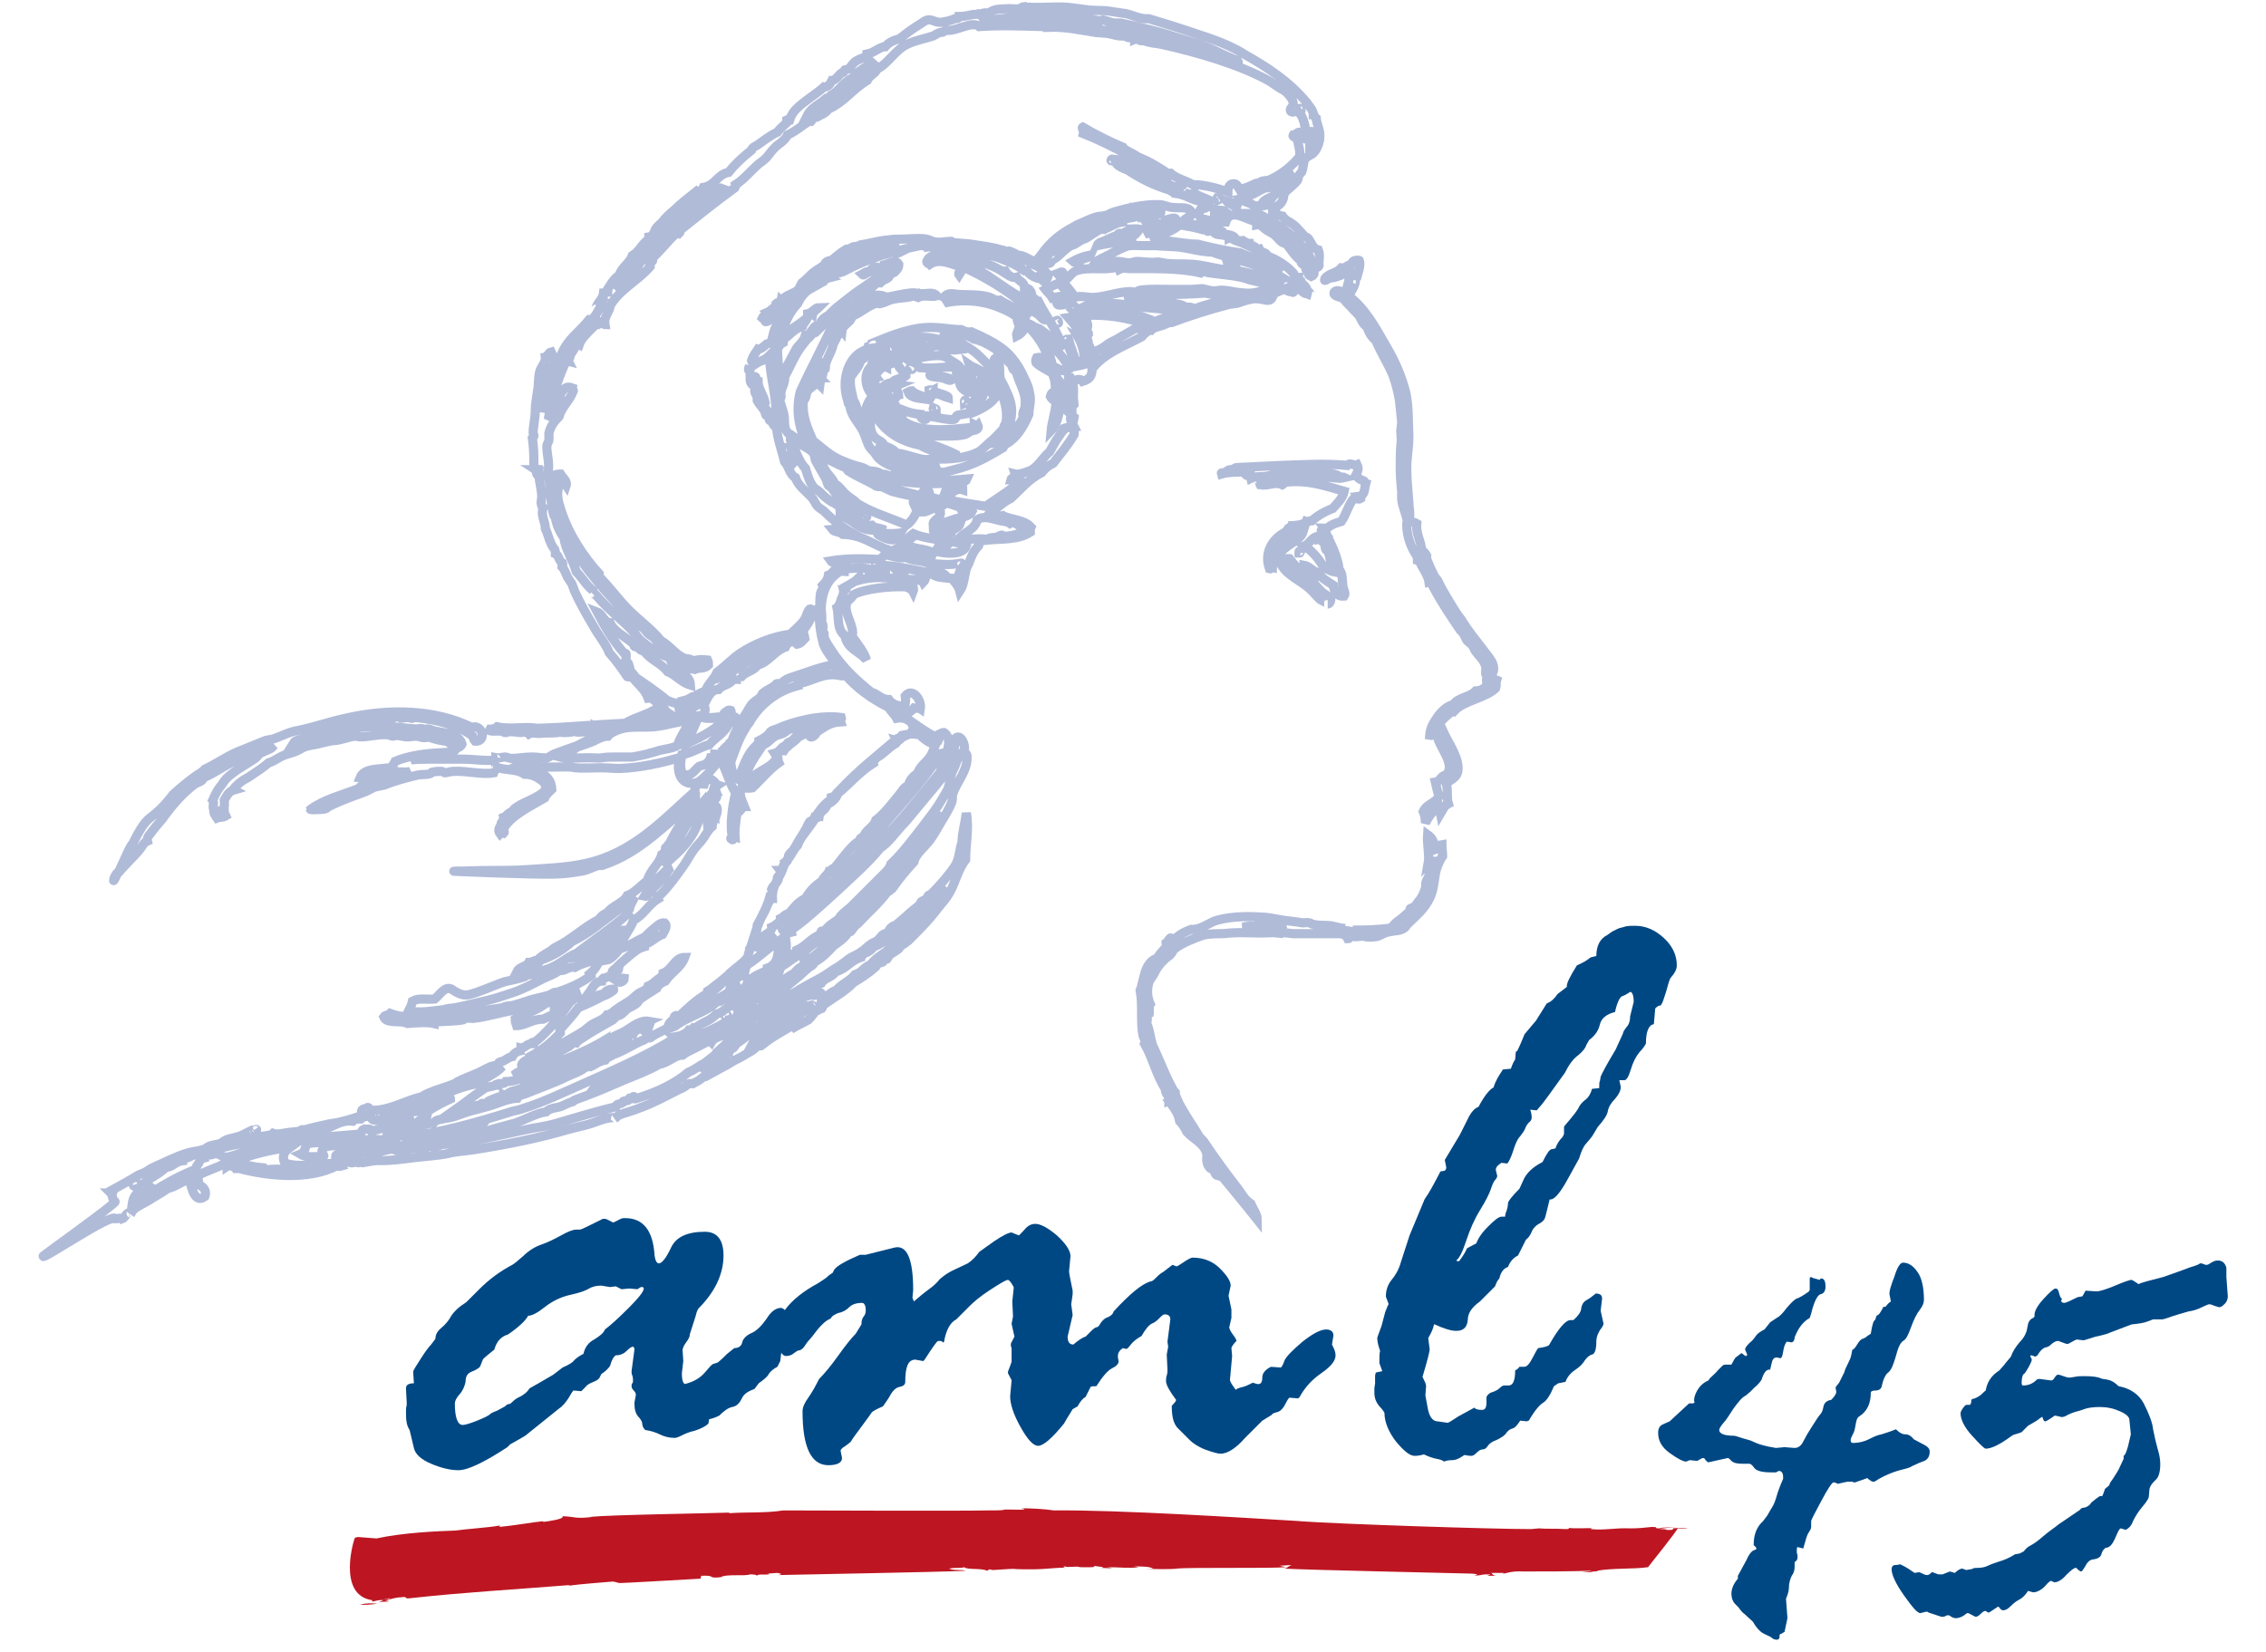
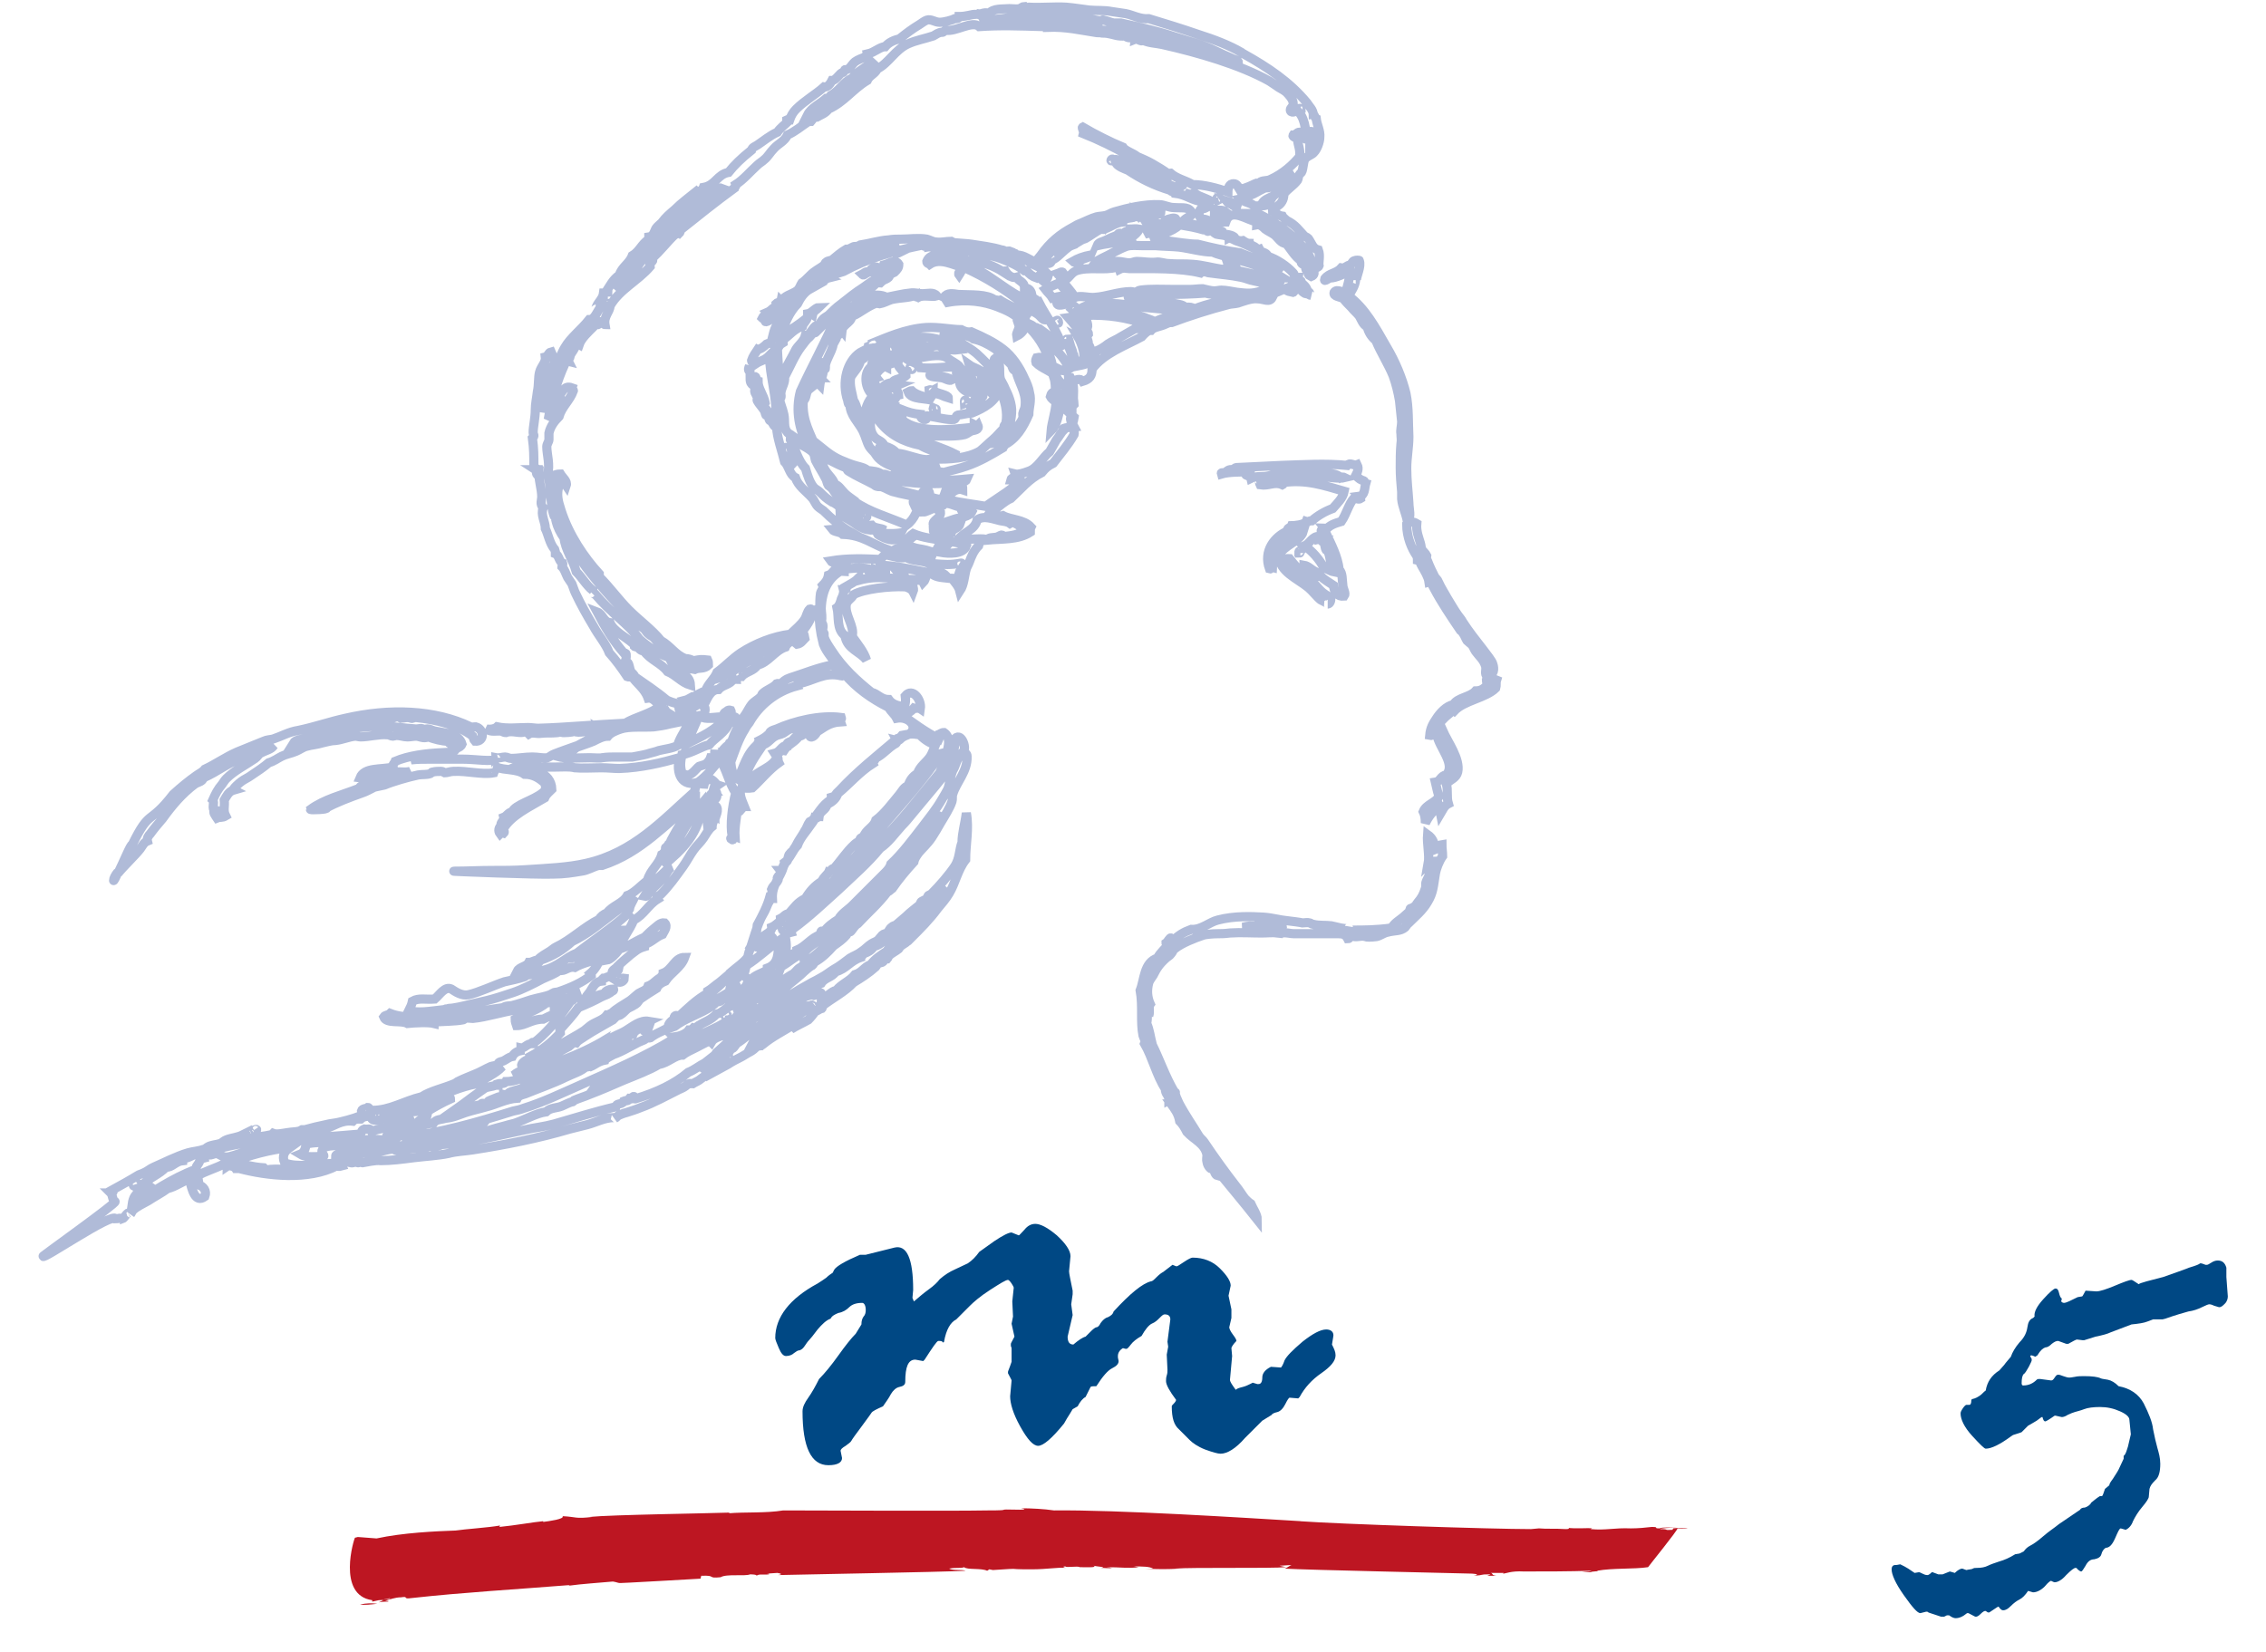
<svg xmlns="http://www.w3.org/2000/svg" version="1.1" id="Calque_1" x="0px" y="0px" viewBox="0 0 305 230" style="enable-background:new 0 0 305 230;" xml:space="preserve" width="96px" height="70px">
  <style type="text/css">
	.st0{fill:none;stroke:#B0BBD8;stroke-width:1.277;}
	.st1{fill:#004884;}
	.st2{fill:#BD1622;}
</style>
  <g>
    <g>
      <g>
        <g>
          <g>
            <g>
              <g>
                <g>
                  <path class="st0" d="M192,77.4c0.1,0.3,0.1,0.3,0.1,0.6c0.4,0.1,0.4,0.5,0.6,0.8c0.4,0.7,0.9,1.5,1,2.2          c0.3-0.1,0.5,0.6,0.7,0.9c1,1.9,2.4,4,3.7,5.9c0.1,0.1,0.2,0.1,0.3,0.3c0.3,0.4,0.4,0.8,0.6,1.1c0.2,0.2,0.5,0.4,0.7,0.6          c0.2,0.3,0.3,0.6,0.5,0.9c0.5,0.7,1.1,1.1,1.4,2.1c0.1,0.5-0.2,1,0.2,1.4c1-0.2,1-1.1,0.8-1.7c-0.1-0.5-0.9-1.4-1.4-2.1          c-1-1.3-1.9-2.4-2.8-3.8c-0.2-0.4-0.5-0.7-0.7-1c-0.5-0.7-1-1.6-1.5-2.4c-0.2-0.4-0.8-1.3-1.2-2.2c-0.1-0.3-0.3-0.4-0.5-0.7          c-0.3-0.6-0.7-1.4-1-2.2c0-0.1-0.2-0.2-0.2-0.3c-0.1-0.2,0.1-0.2,0.1-0.4c-0.2-0.4-0.5-0.6-0.7-0.9          c-0.1-0.2-0.1-0.6-0.2-0.9c-0.2-0.7-0.6-1.6-0.5-2.7c-0.5-0.3-1-0.3-1.4,0.1C190.6,74.8,191.3,76.4,192,77.4z M184.9,67.3          c-0.3-0.1,0-0.3-0.4-0.4c-0.3-0.1-0.5-0.2-1-0.7c0.2-0.4,0.5-0.9,0.2-1.5c-0.5,0.2-1-0.4-1.4,0.1c-3-0.3-6-0.1-9.1,0          c-2.1,0.1-4.3,0.2-6.3,0.3c-0.2,0-0.3,0.2-0.5,0.3c-0.6-0.1-0.8,0.2-1.1,0.4c-0.2,0.1-0.6-0.1-0.5,0.2c1-0.3,2.6-0.3,4-0.3          c-0.1,0.3-0.3,0.1-0.7,0.3c0.2,0.3,0.7,0.2,0.8,0.6c0.8-0.4,1.7-0.1,2.7-0.4c0.8-0.3,3.2-0.6,4.6-0.5c0.4,0,0.9-0.1,1.3-0.1          c0.3,0,0.6,0.2,1.1,0.2c1.1,0.1,2.3,0.1,2.8,0.7c0.2-0.1,0.4-0.1,0.6,0c-0.8,0.2-2.3-0.1-3.8-0.2c-1.7,0-3.6-0.5-5.5,0.1          c-0.2,0-0.4-0.2-0.4-0.4c-0.1,0.4-0.7,0.2-1.2,0.3c-0.6,0.1-1.1,0.3-1.4,0.4c0.6,0,0.3,0.4,0.5,0.8c1.2,0.2,2-0.5,3.1,0          c0.2-0.1,0-0.2,0-0.3c3.3-0.5,5.8,0.4,8.6,1.2c-0.2,1-1,1.7-1.6,2.4c-1.1,0.4-2.1,1-2.9,1.7c-0.4,0-0.5,0.2-0.8,0.1          c-0.2,0.5-1.8,0.6-2,0.6c-0.1,0.3-0.8,0.3-0.5,0.7c-1.9,0.8-3.5,2.8-2.6,5.3c0.3,0.1,0-0.3,0.4-0.2c0.1-2.8,1.8-4.2,4.3-5          c-0.4,1.4-2.8,1.9-3.4,3.4c0.1,2.2,2.5,3.1,4.1,4.4c0.5,0.4,1.3,1.4,1.7,1.7c0.2,0.1,1.2,0.6,1,0.6c0.3,0,0.5-0.5,0.4-0.8          c-0.1-0.2-0.6-0.4-1.1-0.8c-0.8-0.7-1.1-1.3-1.8-1.8c-0.2,0.1-0.2-0.2-0.5-0.1c-0.1-0.2-0.2-0.2-0.2-0.5          c-1.1-0.4-1.9-1.2-2.6-2.2c0-0.2,0.3-0.1,0.5-0.1c1,1.3,2.3,2.8,4.3,2.4c0.5,0.5,1.2,0.9,1.8,1.3c0.1,0.9,0.5,1.6,1.5,1.5          c0.3-0.4-0.2-1-0.2-1.6c-0.1-0.7,0-1.6-0.5-2.1c-0.2-1.8-1.1-3.5-1.8-5c-0.4,0.1-0.3-0.5-0.7-0.3c-0.1-0.4,0.5-0.2,0.3-0.5          c0.2,0,0.3,0.1,0.3,0.3c0.6-0.7,1.2-0.9,2.2-1.2c0.7-1,1-2.4,1.8-3.3c0.3,0.1,0.6,0.3,0.9,0.1c0-0.2-0.1-0.2-0.2-0.3          C184.8,69,184.7,68,184.9,67.3z M175.7,77c0-0.1,0-0.1-0.1-0.1c0-0.1,0-0.2,0.2-0.2C175.7,76.8,175.8,77,175.7,77z           M177,79.2c-0.3-0.2-0.7-0.3-0.7-0.5c0.6,0.1,1,0.6,1.6,0.9C177.7,79.9,177.1,79.3,177,79.2z M178.9,75.2          c-0.3,0.3,0.1,0.1,0.2,0.3c0.1,0.2,0.1,0.8,0.3,1.1c0.1,0.1,0.3,0.1,0.3,0.3c0.3,0.8,0.3,1.9,0.7,2.7          c-0.5-0.1-0.8-0.4-1.3-0.5c-0.7-1.3-1.6-2.3-2.7-3.1c0.7-0.3,1.1-1.4,2-1.3c0.1,0.3-0.3,0.1-0.2,0.4          C178.6,75,178.7,75.2,178.9,75.2z M180,38.7c0.7,0,2-0.6,2.7-1c0,1-0.3,2-0.6,3c-0.2,0.2-1.2-0.6-1.6,0          c-0.2,0.6,0.9,0.6,1.3,0.9c0.3,0.4,0.7,0.8,1.1,1.2c0.3,0.4,0.8,0.8,1.1,1.2c0.3,0.5,0.5,1.2,1.1,1.5          c0.2,0.8,0.6,1.4,1.2,1.9c0.7,1.7,1.7,3.2,2.4,4.9c0.4,1.1,0.7,2.3,0.9,3.5c0.1,0.9,0.2,1.9,0.3,2.9c0,0.6-0.2,1.2-0.1,1.7          c0,0.5,0.1,0.8,0,1.4c-0.1,1.1-0.1,2.3-0.1,3.3c0,1.1,0.1,2.3,0.2,3.4c0,0.4,0,0.7,0,1c0.1,1,0.6,2,0.8,3.1          c0.6-0.6,0.2-1.7,0.2-2.6c-0.1-1.6-0.3-3.1-0.3-4.8c0-1.5,0.3-2.9,0.3-4.4c-0.1-2,0-4-0.4-6c-0.5-2.1-1.5-4.5-2.7-6.5          c-1.6-2.8-3-5.4-5.3-7.1c0.4-0.7,0.9-1.3,1-2.3c0.1,0,0.1,0,0.1,0.1c0-0.6,0.7-1.9,0.4-2.7c0.1-0.1-0.5-0.1-0.7,0          c-0.3,0.1-0.4,0.5-0.5,0.6c-0.6,0-0.7,0.5-1.3,0.4c-0.7,0.8-1.7,0.7-2.3,1.5C179,39.4,179.7,38.7,180,38.7z M11.2,121.4          c-0.4,0.5-0.6,0.9-0.6,1.2C10.6,122.7,10.9,122.2,11.2,121.4z M176.9,40.7c0.1,0.2,0.1,0.4,0.3,0.4          C177,41,177.2,40.6,176.9,40.7z M80.8,136.7c0.3,0.2,0.9-0.1,0.9-0.5C81.1,136.1,81.3,136.6,80.8,136.7z M69.2,106.4          c0.1,0.3,0.3,0,0.2-0.2C69.2,106.2,69.3,106.4,69.2,106.4z M106,102.5c0.5,0,0.7-0.4,0.9-0.6c-0.7,0-1.4,0.7-1.9,1.3          c-0.4,0.1-0.7,0.2-0.7,0.6c-0.7,0-0.9,0.9-1.7,1.1c0.3,0.5,0.7-0.5,1.3-0.4C104.4,103.7,105.5,103.3,106,102.5z M29.7,157.7          C29.4,157.3,29.4,158,29.7,157.7L29.7,157.7z M30.2,157.3C30.4,157.6,30.8,157.1,30.2,157.3L30.2,157.3z M137.7,43.8          c0.1,0,0.1-0.3,0.1-0.4C137.5,43.5,137.7,43.5,137.7,43.8z M85.1,143c-0.3,0.1-0.4,0.3-0.7,0.5          C84.6,143.7,85,143.3,85.1,143z M194.6,118.3c-0.2-1.1-0.4-1.6-1.1-2.1c-0.1,1.2,0.3,2.9,0.1,4c0.1-0.1,0.2-0.3,0.4-0.3          c-0.4,0.7-0.2,1.3-0.3,2c-0.1,0.3-0.3,0.6-0.4,0.9c-0.1,0.2,0,0.7-0.1,0.9c-0.3,0.9-0.5,1.3-1.1,2c-0.1,0.1-0.2,0.4-0.4,0.5          c-0.2,0.2-0.4,0.2-0.6,0.3c-0.1,0.1,0,0.3-0.1,0.4c-0.3,0.3-0.6,0.5-0.9,0.8c-0.6,0.5-1.2,0.8-1.6,1.5          c-2.1,0.3-3.9,0.3-5.4,0.3c-0.2-0.1-0.5,0-0.5-0.4c-0.1,0.3-0.6,0.2-1.2,0.1c-0.5-0.1-0.8-0.2-1.3-0.3          c-0.8-0.1-1.7,0-2.5-0.2c-0.2,0-0.4-0.2-0.5-0.2c-0.3-0.1-0.7,0-1,0c-0.4-0.1-1.3-0.2-2.1-0.3c-1.1-0.1-2-0.4-3.3-0.5          c-1.7-0.1-4.1-0.2-6.4,0.4c-1.2,0.3-2.3,1.4-3.7,1.3c-1.1,0.4-1.7,0.8-2.6,1.6c-0.1,0-0.5-0.3-0.2-0.4          c-0.2-0.1-0.4,0.5-0.7,0.7c0,0.1,0.3,0.1,0.4,0.1c-0.5,0.7-1.2,1.2-1.6,2c-1.9,0.6-1.8,3-2.4,4.5c0.4,2.2,0,4.4,0.4,6.3          c0.1,0.4,0.4,0.6,0.2,1.1c1.1,1.9,1.7,4.5,2.9,6.3c0,0.8,0.5,0.8,0.5,1.6c0.2-0.1,0.3,0,0.4,0.1c0,0.2,0.1,0.4-0.1,0.4          c0.5,0.7,1,1.3,1.2,2.4c0.4,0.4,0.7,0.9,1,1.5c1,1.1,2.5,1.6,2.8,3.2c0,0.3-0.1,0.7,0,1c0.1,0.4,0.5,0.6,0.8,0.9          c0.3,0.4,0.3,0.9,0.7,1c0.1-0.6-0.5-0.6-0.3-1c1.8,2.2,3.9,4.7,5.8,7.1c0-0.7-0.6-1.5-0.9-2.2c-0.3-0.2-0.5-0.4-0.8-0.7          c-0.4-0.5-0.8-1.2-1.3-1.8c-1.4-1.8-3-4-4.4-6.1c-0.2-0.3-0.5-0.5-0.7-0.8c-0.9-1.5-1.9-2.9-2.8-4.6          c-0.2-0.5-0.6-1.2-0.5-1.5c0-0.1-0.1,0-0.1,0c-1.3-2.2-2.1-4.6-3.1-6.6c-0.3-1.1-0.4-2.2-0.8-3c0.1-0.5,0.1-0.7,0.1-1.5          c0.1,0.1,0.2,0.2,0.2,0.4c0.2-0.6-0.1-1.2,0.2-1.6c-0.4-0.9-0.5-1.9-0.2-3c0.1-0.3,0.4-0.7,0.6-1c0.5-1,0.9-1.6,1.8-2.4          c0.2-0.2,0.5-0.3,0.7-0.6c0.2-0.2,0.3-0.6,0.5-0.7c1-0.8,2.8-1.5,4-1.9c0.3-0.1,1.3-0.2,2-0.2c0.5,0,0.9,0,1.7-0.1          c1.6-0.1,2.9,0,4.4,0c0.8,0,1.5-0.1,2.3,0c0,0,0-0.2,0.1-0.1c0.2,0.2,0,0.1,0.5,0.1c0.5-0.1,1.1,0.1,1.6,0.1          c1.7,0,3.4,0,4.9,0c0.4,0,0.9,0,1.3,0c0.6,0,1,0.1,1.3,0.7c0.3,0,0.3-0.3,0.5-0.4c0.7,0.3,1.3-0.1,1.9,0.1          c0.2,0.1,0.8,0.1,1.6,0c0.5-0.1,1-0.5,1.5-0.6c1.1-0.3,1.8-0.1,2.5-0.7c0.1-0.1,0.3-0.5,0.5-0.6c0.9-0.9,1.9-1.7,2.6-2.9          c0.8-1.3,0.8-2.2,1.1-4c0.1-0.6,0.5-1.7,1-2.4c0-0.5-0.1-1.1-0.1-1.6C194.8,117.7,194.9,118.2,194.6,118.3z M162.9,161.5          c0,0.7,0.5,0.7,0.6,1.3C163.1,162.7,162.6,161.8,162.9,161.5z M167.8,129.1c0.8-0.2,1-0.2,1.9-0.1c0.2-0.1,0-0.4,0.4-0.3          c0.1,0,0.1,0,0.2,0c0.4,0.2,1,0,1.3,0.3c0.2-0.1,1-0.1,1.1,0.2C171,129.1,169.1,129.3,167.8,129.1z M172.7,129          c0.3-0.1,0.4,0.1,0.6-0.1C173.4,129.4,172.8,129.1,172.7,129z M194.8,102.3c0.3,1.8,2.7,4.1,1.3,5.6c-0.8,0.1-0.8,0.9-1.5,1          c0.2,0.8,0.2,1.1,0.5,2c-0.5,0.9-1.8,1.1-2.2,2.1c0.2,0.4,0.3,0.9,0.3,1.6c0.5-1,1.1-1.8,2-2.3c0.2,0.4,0,0.5,0.1,1          c0.3-0.5,0.5-1.1,1.1-1.4c-0.3-1,0-1.9-0.3-2.8c0.7-0.6,1.4-0.8,1.6-1.6c0.4-1.8-1.4-4.2-2.1-5.8          C195.2,102.1,195.1,102,194.8,102.3z M201.7,94.7c0,0.3,0.1,0.4,0.2,0.6c-0.4,0.4-0.8,0.9-1.7,0.9c-0.8,0.9-2.5,0.9-3.1,1.9          c-1,0.2-1.9,1.2-2.4,2c-0.4,0.6-0.8,1.2-0.9,2.3c0.4,0.1,0.8-0.4,0.8-0.9c0.5-0.8,1.1-1.5,2-2.2c0.2-0.2,0.3-0.5,0.6-0.3          c1.4-1.5,4.4-1.8,5.8-3.2c0.1-0.3,0-0.8,0.1-1.1C202.6,94.5,202.1,94.2,201.7,94.7z M69.7,66.2c0.2-0.1,0-0.6,0-0.8          c-0.1,0-0.3,0-0.4,0C69.6,65.6,69.3,66,69.7,66.2z M149.5,22.4c0.1,0,0-0.2,0.2-0.2C149.6,22,149.3,22.4,149.5,22.4z           M99.1,51c-0.1,0.2-0.2,0.5,0,0.7C99.3,51.7,99.1,51.3,99.1,51z M94.1,111.4c0.7-0.2,0.6-1.3,0-1.5c-0.1,0.3,0.1,0.6,0,1.1          c0.1-0.1,0.1-0.2,0.3-0.2C94.4,111.1,93.9,111,94.1,111.4z M121.3,75c0.2,0.2,0.4-0.2,0.6-0.3          C121.7,74.4,121.5,74.9,121.3,75z M107.9,43.8c0.1-0.5,0.6-0.7,0.9-1c-0.5,0-1,0.8-1.6,0.9          C107.2,43.9,107.6,43.6,107.9,43.8z M109,39.1c0.3,0.2,0.7-0.3,1.1-0.4C109.9,38.6,109.4,39,109,39.1z M148.7,31.7          c0.1-0.1,0.2-0.3,0.2-0.5c-0.1,0-0.2,0-0.2-0.1c-0.1,0-0.1,0-0.1,0.1c-0.2,0.2-0.7,0.1-0.8,0.4          C148.1,31.8,148.4,31.3,148.7,31.7z M114.8,38.2c0.3,0.3,0.5-0.3,0.8-0.3C115.4,37.7,115,38.1,114.8,38.2z M165.6,37.2          c0.6-0.1,0.7-0.1,1.2-0.2c-0.1-0.4-0.7-0.3-1.1-0.3C165.8,37,165.6,37,165.6,37.2z M115.9,37.8c0.4-0.2,0.7-0.4,1-0.6          C116.7,37.1,115.9,37.4,115.9,37.8z M113.6,82.8c1.4-0.8,5-1.2,7.1-1.1c0.3,0,1,0.3,1.2,0.7c0.2-0.5-0.3-1.1-0.1-1.7          c-2.7,0-4.6-0.7-7.5,0.1c0-0.1,0-0.2,0-0.3c-0.5,0.5-1.1,0.8-1.8,1.2c0.1,0.3,0.2,0.4-0.3,0.4c0.1,0.4-0.1,0.9-0.3,1.3          c-0.1,0.4-0.3,1-0.6,1.2c0.3,1.3-0.1,3,1.1,3.9c0.3,1.9,2.1,2.2,3,3.4c-0.3-1.1-1.3-2.3-2-3.3c0.4-1.4-1.1-3-0.8-4.5          C112.8,83.5,113.3,83.4,113.6,82.8z M155,46c0.4-0.5,1.3-0.5,2.1-0.9c0.3-0.1,0.3-0.2,0.8-0.2c2.4-0.9,5.2-1.8,7.9-2.5          c0.4-0.1,0.9-0.1,1.3-0.2c0.6-0.2,1.9-0.7,2.7-0.6c0.9,0,1.7,0.6,2.1-0.2c-0.2-0.1-0.4,0-0.6-0.3c1.1-0.3,1.6-0.6,2.4-0.9          c0.2,0.4,0.7,0.4,1.1,0.5c0.3-0.1-0.2-0.7,0.1-0.5c0.3-0.2-0.4-0.2-0.4-0.4c0.1-0.1,0.2-0.1,0.2-0.3          c0.8,0.2,1.3,1.3,1.9,1.4c0.5-0.5-0.3-1.3-0.7-1.5c0.2-0.5-0.5-0.2-0.4-0.8c-0.2,0-0.2,0.1-0.4,0.1          c-0.2-0.3-0.1-0.5-0.3-0.7c-0.9-1-2.3-1.9-3.5-2.3c-0.3-0.7-0.9-0.4-1.2-1c-0.3,0.1,0.2,0.5,0.3,0.6c0.7,0.8,2.2,1.3,3,2.2          c-1.6-0.8-4.1-1.5-6-2.3c-2.1-0.3-3.9-0.7-5.9-1.2c-1.2,0-2.9-0.3-4.5-0.5c-0.1,0-0.4-0.2-0.4-0.2c-0.1,0-0.1,0.2-0.3,0.2          c-0.4,0-1-0.3-1.4-0.2c1.5-0.7,3-1,4.1-2c1.2,0.2,2.3,0.4,3.3,0.7c0.2,0,0.3,0,0.3-0.2c0.2,0,0.1,0.5,0.4,0.4          c0-0.1-0.2,0-0.2-0.2c0.5-0.2,0.9,0.4,1.3,0.6c0.4,0.1,0.8,0.1,1.2,0.2c0.5,0.2,0.9,0.4,1.5,0.7c1,0.3,1.9,0.8,2.8,1.2          c0.2-0.4-0.7-0.4-0.8-0.8c-0.4,0-0.7-0.2-1-0.4c-0.5,0.1-0.8-0.1-1.1-0.2c0.1-0.5-1.1-0.7-1.7-0.7c-0.2,0,0.1-0.3-0.1-0.4          c-1.5-0.3-3.7-0.9-5.5-1.3c0.3-0.5,1-0.7,1.4-1.1c-0.5-1.1-1.2-0.8-2.6-0.9c-0.7,0-1.4-0.4-2-0.4c-2.1-0.1-4.6,0.5-6.3,1          c-0.4,0.1-0.8,0.4-1.2,0.5c-0.4,0.1-0.9,0.1-1.3,0.2c-0.7,0.2-1.5,0.6-2.2,0.9c-0.3,0.1-0.7,0.3-1,0.5          c-1.9,1-3.3,2.2-4.5,3.9c-0.2,0.3-0.6,0.6-0.6,1c-1.2-0.3-1.6-1-2.9-1c0-0.4-0.5-0.1-0.7-0.3c0,0,0-0.2,0-0.2          c-0.2-0.1-0.5,0-0.7,0c-0.2-0.1-0.4-0.2-0.6-0.2c-1.3-0.4-2.9-0.6-4.2-0.8c-0.7-0.1-1.3-0.1-2.3-0.2c-0.2,0-0.3-0.1-0.5-0.2          c-0.7,0-1.4,0.2-2.1,0.1c-0.4,0-0.9-0.3-1.3-0.4c-1.2-0.2-2.4,0-3.6,0c-0.6,0-1.1,0-1.7,0.1c-1.4,0.1-2.6,0.5-3.9,0.7          c-0.1,0.1-0.5,0.1-0.5,0.3c-0.4-0.2-0.6,0-1,0.2c-0.2,0.1-0.4,0.1-0.5,0.1c-0.7,0.4-1.4,1-2,1.5c-0.2,0.1-0.6,0.1-0.8,0.3          c-0.2,0.1-0.2,0.4-0.4,0.5c-0.4,0.3-0.8,0.5-1.2,0.8c-0.6,0.4-1.1,1.1-1.8,1.6c-0.2,0.3-0.3,0.8-0.7,1.1          c-0.7,0.5-1.9,0.7-2.1,1.5c0.5-0.2,0.9-0.6,1.4-0.8c0.2,0.2-0.4,0.6-0.4,0.9c-0.3-0.1-0.7-0.1-0.9,0.2          c-0.2,0-0.1-0.3-0.2-0.4c-0.1,0.5-0.3,0-0.7,0.4c0,0.2,0.4,0,0.5,0.1c0,0.1-0.1,0.2-0.1,0.3c-0.8-0.1-0.9,0.5-1.6,0.8          c0.1,0.1,0.1,0,0.2,0c-0.3,0.2-0.7,0.4-0.9,0.8c0.1,0.1,0.3-0.1,0.4-0.1c0.2,0-0.2,0.6,0.1,0.6c0.9-0.2,1.7-1.4,2.2-2.3          c0.5,0,0.5-0.2,0.9-0.3c-0.5,0.9-1.2,1.5-1.3,2.7c-0.7,0.7-0.8,1.9-1.1,2.9c-0.2,0-0.4,0-0.6,0.1c-0.3,0.3-0.9,0.8-1.2,0.7          c-0.4,0.6-0.7,1-0.9,1.6c0,0.4,0.6,0.1,0.5,0.5c0.9-0.6,1.2-0.4,2-1.2c0,2.8,1.1,5.8,0.9,9c-0.7-0.5-1.1-1.3-1.7-1.9          c0-0.2,0.1-0.3,0.2-0.5c-0.2-1.1-1-2-1-3c-0.5-0.1,0-0.7-0.6-0.7c0,0.5,0.2,0.6,0.3,1c-0.4,0-0.4-0.6-0.8-0.7          c0,1.2,0.8,0.8,0.7,1.3c-0.1,0.4-0.1,0.6,0.1,0.9c0,0.1,0.2,0.3,0.2,0.3c0.1,0.2-0.1,0.4,0,0.6c0.2,0.4,0.7,0.9,1,1.4          c0.1,0.2,0.1,0.4,0.2,0.6c0.1,0.1,0.2,0,0.3,0.1c0.1,0.1,0.1,0.5,0.2,0.6c0,0.1,0.3,0.1,0.3,0.2c0.2,0.3,0.3,0.7,0.7,0.8          c0,1.3,0.8,3.5,1.1,4.8c0.6,0.6,0.7,1.8,1.5,2.2c0.4,1.2,1.5,1.9,2.3,2.8c0.3,0.3,0.5,0.9,0.8,1.2c0.2,0.2,0.5,0.4,0.8,0.6          c1.1,1.1,2.4,2.2,3.8,3c-1,0-1.7-0.5-2.6-0.4c0.3,0.4,1.1,0.3,1.5,0.7c2.8,0.1,4.1,1.4,6.4,2.2c-0.1,0.2-0.3,0.2-0.5,0.2          c0,0.1,0.3,0.1,0.4,0.1c-0.3,0.4-0.8,0.5-1,1c-2.3-0.1-4.6-0.2-7,0.2c0.2,0.3,0.8,0.2,1.1,0.2c0.4,0,0.8-0.1,1.1,0          c-0.3,0.4-0.8,0.4-1.1,0.6c-0.6,0.3-0.8,1-1.4,1.2c-0.1,0.6-0.4,1-0.8,1.4c0.2,0.4-0.2,0.7-0.3,1.1          c-0.1,0.6-0.1,1.4-0.1,2.1c-0.1,1.4-0.1,2,0.2,3.7c0.1,0.4,0.2,0.9,0.3,1.3c0.5,1.3,1.5,2.1,2,3.3c-0.2,0.2-0.5-0.4-0.8-0.4          c-1.8,0.3-4,1.2-5.9,1.8c-0.6,0.2-0.9,0.5-1.2,0.8c-0.3,0.1-0.3-0.1-0.6,0c-0.5,0.6-1.4,0.8-2,1.4c-0.1,0.1-0.1,0.4-0.3,0.5          c-0.3,0.3-0.9,0.6-1.2,1c-0.3,0.4-0.5,0.8-0.8,1.3c-0.8,1.1-1.5,2.5-2,3.9c0,0.1-0.5,0.1-0.2,0.3c-0.3,0.1-0.8,0.6-1.1,1          c0.5,0.2,0.6-0.6,0.9-0.8c0,0.3-0.2,1.2-0.6,1.5c0.3,0.2,0.1,0.6-0.1,0.8c-0.3-0.1-0.2-0.6-0.5-0.8c0-0.3,0.4-0.3,0.3-0.7          c-0.3,0.1-0.9,0.5-1-0.1c-0.1,0.4,0.1,0.5-0.1,0.9c0,0.2-0.3,0.1-0.5,0.1c-0.1,0.3-0.4,0.7-0.7,0.9          c-0.2,0.1-0.6,0.2-0.9,0.3c-0.4,0.3-0.9,1.1-1.5,1.2c-0.3,0.1-0.5-0.2-0.8,0c-0.4-1.1-0.3-1.8-0.1-2.8          c1.5-0.3,2.8-1.2,3.8-1.4c0.7-0.9,2.3-1.7,2.8-3.1c0.5,0.1,1-0.4,0.9-0.6c-0.1-0.5-0.2,0.4-0.7,0.3          c-0.4-0.2,0.6-0.9-0.2-0.8c0.1-0.2,0.4-0.2,0.2-0.6c-0.3-0.1-0.7,0.1-0.5,0.3c-0.2-0.2-0.5,0.1-0.5,0.4          c0.1-0.2,0.3-0.3,0.5-0.1c-0.2,0-0.4,0.4-0.5,0.7c-1-0.4-1.9,0-3-0.3c0.3-0.4,0.7-1.3,0.2-1.6c0.5-0.9,0.9-2.3,2.1-2.3          c0.6-0.7,1.6-0.6,2.1-1.5c0.1,0.1,0.2,0.1,0.4,0.1c0-0.3,0.4-0.2,0.3-0.5c0.1,0.1,0.2,0.1,0.4,0.1c0.6-0.7,1.8-0.8,2.2-1.6          c1.5-0.3,2.4-2,3.9-2.5c0.2-0.5,0.7-0.8,1.3-1c0.4,0.1,0,0.4,0.3,0.6c0.6-0.1,0.8-0.5,1.1-0.8c-0.1-0.4,0-0.9-0.6-0.7          c0.8-0.9,1.5-1.9,1.8-3.2c-0.3,0.1-0.2-0.3-0.5-0.2c-0.4,0.4-0.4,0.9-0.7,1.4c-0.5,0.8-1.3,1.4-2,2.1          c-2.4,0.3-4.9,1.3-6.9,2.6c-1.2,0.8-2.2,1.9-3.3,2.7c-0.4,1-1.3,1.6-1.6,2.6c-0.6,0.2-1.1,0.5-1.6,0.8c-0.1,0.1-0.1,0-0.2,0          c-0.2,0.1-0.7,0.4-1.1,0.6c-0.2,0.1-0.6,0.4-0.8,0.4c-0.4,0-1.6-0.4-1.8-0.6c-1.3-1.1-3.1-2.3-4.4-3.2          c0-0.3-0.3-0.4-0.5-0.7c-0.2-0.4-0.2-0.9-0.4-1.2c-0.1-0.1-0.6,0-0.3-0.4C82,91.2,82,90.8,81.7,91c-1.5-1.7-2.7-3.7-3.8-5.8          c0.8,0.3,0.9,1.4,1.8,1.5c0.5,1.2,2.2,2,3.2,2.9c0.1,0.1,0.2,0.3,0.2,0.4c0.1,0.1,0.3,0,0.4,0.1c0.2,0.1,0.5,0.6,0.9,0.5          c0.9,1.3,2.4,1.7,3.3,2.9c1.2,0.5,1.9,1.5,3.2,1.9c-0.1-1.7-1.8-1.5-2.4-2.7c0.8,0.5,2.1,0.3,3,0.5c0.6-0.3,1.3,0,1.9-0.6          c0-0.2,0-0.5-0.1-0.7c-0.9-0.1-1-0.1-2,0.1c-0.4-0.2-0.7-0.3-1.1-0.3c-1.4-0.5-2.1-1.8-3.4-2.5c-1.3-1.6-3-2.8-4.5-4.3          c-1.4-1.4-2.6-3.1-4.1-4.6c0-0.1,0-0.3,0-0.4c-2.1-2.3-4.2-5.4-5.3-8.8c-0.1-0.3-0.2-0.7-0.3-1c-0.3-1.1-0.2-2,0.1-2.8          c0.5,0.2,0.7,0,0.9,0.3c0.2-0.6-0.5-1.1-0.8-1.6c-0.4,0-0.7,0.1-1,0.2c-0.8,1.6-0.3,4,0.4,5.9c0,0.1,0.1,0.2,0.1,0.2          c0.2,0.5,0.3,1.2,0.7,1.4c0,0.4,0.2,0.5,0.2,0.8c0.5,0.5,0.8,1.2,1.2,1.9c0.3,0,0.2,0.4,0.5,0.3c0.6,1.1,1.3,2.1,2.1,3.1          c1.9,2.4,4.2,4.9,6.5,7.1c0.3,0.3,0.7,0.4,1,0.7c0.2,0.2,0.3,0.5,0.6,0.7c0.2,0.2,0.5,0.3,0.7,0.5c0.4,0.4,0.7,1,1.4,1.2          c0.5,0.9,1.5,1.2,2.3,1.9c-2.3-0.3-4.1-1.5-5.7-2.9C83.1,88,82,87,80.9,86c-1.1-1-2.2-2-3.2-3.2c-0.2,0-0.3-0.4-0.5-0.2          c0.1-0.1,0.1-0.2,0.1-0.4c-0.9-0.7-1.5-1.8-2.3-2.6c-0.5-1.8-1.5-3-1.7-4.7c-0.5-0.7-0.9-1.5-1.1-2.3          c-0.1-0.2,0-0.5-0.1-0.7c0,0-0.2,0-0.2-0.1c-0.6-1.8-0.3-4-0.9-5.7c0.4-1.4-0.1-2.8-0.1-3.9c0-0.4,0.3-0.7,0.3-1          c0-0.3,0-0.6,0-0.9c0.2-0.9,0.7-1.6,1.4-2.3c0.4-1.4,1.5-2.2,2-3.6c0-0.2-0.3-0.1-0.2-0.4c-1.1-0.4-1.3,0.6-1.8,1.1          c0,0.2,0.2,0.2,0.3,0.4c-0.5,1-1.1,2-1.8,2.9c0.5-2.8,1.2-5.3,2.3-7.7c0.1-0.2,0.1-0.5,0.5-0.4c-0.2-0.4,0-0.4,0.1-0.4          c0.2-0.1,0.1-0.4,0.2-0.5c0.2-0.4,0.6-0.8,0.7-1.3c0.1-0.1,0.3-0.2,0.5-0.1c0.3-0.9,1.3-1.8,2-2.5c0.2-0.2,0.3-0.5,0.6-0.3          c0.2,0,0-0.4,0.3-0.4c0.6-0.1,0.5,0.4,0.7,0.4c-0.2-1.2,0.7-1.8,0.7-2.6c1.3-2.3,3.9-3.5,5.6-5.5c0-0.2-0.1-0.3-0.1-0.4          c0.2-0.2,0.7-0.4,0.3-0.7c1.2-1,2.1-2.3,3.3-3.4c0.3,0.1,0.4-0.4,0.6-0.2c0.1-0.1,0-0.1,0-0.3c2.5-2,5-4,7.6-5.9          c0-0.2,0.3-0.2,0.2-0.5c1.1-0.7,2-1.8,3-2.7c0.3-0.3,0.7-0.5,1-0.8c0.5-0.4,0.8-1,1.3-1.5c0.6-0.7,1.5-1,1.9-1.9          c1.1-0.5,1.9-1.2,2.8-1.8c0.1-0.1,0.4-0.1,0.5-0.1c0.1-0.1,0.1-0.3,0.3-0.4c0.1-0.1,0.3-0.2,0.5-0.2          c0.5-0.3,1.2-0.5,1.6-1.1c2.2-1,3.4-2.8,5.4-4c0.3-0.7,1.1-0.9,1.4-1.6c1.6-0.8,2.5-2.7,4.3-3.5c1.1-0.5,2.3-0.7,3.5-1.1          c0.4-0.2,0.7-0.5,1.2-0.5c0.3,0,0.3-0.2,0.5-0.3c1.4,0.3,3.7-1.4,4.7-0.5c2.9-0.2,5.6-0.1,8.9,0c0.1,0,0-0.2,0.2-0.2          c0.1,0.4,0.4-0.1,0.4,0.3c2.6-0.1,4.6,0.4,6.6,0.7c0.4,0.1,0.6,0,1,0.1c0.1,0,0.6,0,1,0.1c0.6,0.1,1.2,0.4,2.2,0.3          c0.3,0.3,0.8,0.3,1.1,0.2c0.1,0.1,0.2,0.2,0.2,0.3c0.5-0.2,0.9,0.4,1.2,0.1c0.8,0.4,1.8,0.4,2.7,0.6          c4.9,1.1,10.8,2.8,14.9,5.1c0.3,0.2,0.6,0.4,0.9,0.6c0.5,0.4,0.9,0.5,1.4,0.9c0.3,0.3,1,1,1,1.6c0,0.5-0.4,0.6-0.4,0.9          c0,0.5,0.8,0.3,0.8,0c1.2,0.8,1.4,2.8,1.4,4.1c-0.5-0.1-0.4-0.9-0.9-1c-0.4,0-0.5,0.4-0.9,0.4c-0.2,0.3,0.5,0.3,0.6,0.6          c0.1,1,0.4,1.3,0.3,2.4c-0.9,1.1-2.3,2.4-4.1,3.2c-0.4,0.2-0.9,0.1-1.3,0.3c-0.1,0-0.2,0.3-0.2,0.3c-0.1,0-0.2-0.1-0.4-0.1          c-0.3,0.1-0.8,0.4-1.4,0.6c-0.1,0-0.4,0.2-0.5,0.2c-0.2,0.1-0.4-0.3-0.5,0c-0.3-0.5-0.4-0.8-1-0.7c-0.5,0.1-0.6,0.9-0.6,1.1          c-1.5-0.5-3.3-1-4.9-1c-1-0.6-2.2-0.8-3.1-1.6c-0.2,0-0.2,0.1-0.3,0.1c-0.5-0.4-1.5-1-2.2-1.4c-0.7-0.4-1.4-0.7-2.1-1          c-0.6-0.5-1.7-0.8-2-1.3c-1.7-0.7-3.9-1.8-5.6-2.8c-0.2,0.1,0.2,0.5,0.1,0.9c2,0.8,4.3,1.9,6.2,3c0.5,0.3,1,0.4,1.4,0.7          c0.3,0.1,0.6,0.3,0.7,0.6c1.7,0.5,2.9,1.6,4.5,2.2c0.1,0,0.1,0.2,0,0.2c0.2,0,0.7,0.3,1.1,0.4c-0.1,0.2-0.5,0.3-0.8,0.5          c-2-0.8-3.9-1.7-5.8-2.8c-0.9-0.5-1.6-1-2.8-1.2c-0.2,0,0,0.5,0.1,0.6c0.3,0.4,1.1,0.7,1.6,0.9c1.8,1.2,3.6,2.1,5.9,2.8          c0.1,0.2,0.5,0.2,0.6,0.4c1.7,0.2,2.3,1,4,1.2c0.2,0.2,0.1,0.7,0.4,0.8c0,0-0.5,0.3-0.7,0.1c-0.4,0.5-0.4,1,0,1.5          c0.5,0,1.1,0.1,1.4,0.6c0.7-0.2,1.2-0.2,2-0.2c0.7-2.1,3-0.2,4.4,0c0,0.2-0.1,0.2-0.1,0.4c0.5-0.1,0.9,0.3,1.2,0.6          c0.4,0.3,0.9,0.5,1.3,0.8c0.5,0.4,0.9,1.2,1.6,1.2c0.7,0.8,1.2,1.8,2.1,2.4c-0.1,0.5,0.4,0.5,0.6,0.7          c0.1,0.2-0.1,0.7,0.4,0.7c-0.1,0.4,0,0.6,0.4,0.8c0.5-0.2,0.5-0.6,0.2-1c0.2-0.2,0.8-0.2,0.9-0.5c-0.1-0.5,0.2-1.4-0.1-2.2          c-0.8-0.2-0.9-0.9-1.4-1.6c-0.2-0.2-0.4-0.2-0.6-0.4c-0.3-0.3-0.6-0.7-1-1.1c-0.4-0.4-0.8-0.7-1.4-1          c-0.2-0.2-0.5-0.4-0.6-0.6c-0.8-0.1-1.1-0.8-1.9-0.9c1.2-0.3,2.1-0.9,2.1-2.2c0.5-0.7,1.3-1.1,1.9-1.9          c0.1-0.1,0.1-0.5,0.2-0.7c0.1-0.2,0.4-0.4,0.4-0.5c0.2-0.5,0.2-1.3,0.4-1.7c0.3-0.5,1-0.6,1.3-1c0.4-0.4,0.8-1.4,0.8-2.1          c0.1-0.9-0.4-1.7-0.5-2.6c-0.2-0.1-0.2-0.5-0.4-0.5c0-0.7-0.6-1.2-0.9-1.7c-2.4-2.9-5.4-4.9-8.8-6.8c-0.1,0-0.2-0.1-0.3-0.2          c-1.7-1-3.8-1.8-6-2.5c-2.3-0.8-4.6-1.5-6.9-2.2c-1.2,0.1-2.2-0.5-3.2-0.7c-0.6-0.1-1.4-0.2-2-0.3c-1-0.2-2-0.1-3.1-0.2          c-0.9-0.1-2-0.3-3.2-0.4c-1.7-0.1-3.4,0.1-5.2,0c-0.2,0-0.2,0.2-0.4,0.1c0,0-0.2-0.2-0.2-0.2c-0.3,0-0.4,0.2-0.7,0.3          c-0.4,0.1-0.9,0-1.4,0c-1,0.1-2.2-0.1-2.9,0.7c-0.3-0.2-0.7-0.1-1,0c-0.2,0-0.1,0.2-0.2,0.2c-0.1,0-0.1-0.2-0.2-0.2          c-0.2,0.1-0.1,0.1-0.5,0.1c-0.5,0-1.2,0.3-2.2,0.3c0,0.3-0.4,0.3-0.6,0.3c-0.4,0.2-1.5,0.5-2.1,0.5c-0.7,0-1.2-0.5-1.8-0.3          c-0.3,0.1-0.7,0.4-1,0.6c-1,0.6-1.8,1.2-2.8,2c-0.8,0.2-1.5,0.5-2,1.1c-0.7,0-1.5,0.8-2.4,1c0.1,0.3-0.4,0.1-0.3,0.4          c-0.5,0.2-1.1,0.4-1.5,0.7c-0.5,0.4-0.7,1.1-1.3,1.1c-0.2-0.1-0.2,0.4-0.4,0.4c-0.4,0-0.9,1.1-1.5,1.1          c-0.2,0.4-0.6,1-1.1,0.9c-1.1,1-2.7,1.9-3.9,3.1c-0.4,0.4-0.7,0.9-0.9,1.5c-0.3,0-0.2-0.1-0.4,0c0,0.1,0.2,0,0.2,0.2          c-0.5,0.5-1.1,0.9-1.5,1.5c-1.1,0.5-1.9,1.2-2.8,1.8c-0.3,0.2-0.7,0.3-0.8,0.7C97.9,22.1,97,23,96.2,24          c-1.6,0.3-1.8,1.8-3.5,2.1c-0.1,0.3-0.6,0.7-0.9,0.5c-1.1,0.9-2.1,1.6-3.1,2.6c-0.7,0.6-1.2,1-1.8,1.8          c-0.3,0.3-0.6,0.5-0.8,0.8c-0.2,0.3-0.3,1.1-1,1.2c0,0.2-0.1,0.2-0.1,0.4c-0.9,0.6-1.2,1.6-2.2,2.2          c-0.4,1.1-1.5,1.6-1.8,2.7c-0.9,0.6-1.3,1.5-1.9,2.4c0,0.1-0.2,0.1-0.3,0.1c-0.1,0.8-0.7,1.2-1,1.9c0,0.1,0,0.3-0.1,0.3          c0.3,0,0.7-0.6,1-0.9c0.1,0.3-0.3,0.3-0.1,0.5c-0.7,0.5-0.9,1.9-1.8,1.9c-1.1,1.4-2.6,2.5-3.4,3.9c-0.2,0.3-0.4,0.8-0.6,1.2          C72.1,51,71.4,53,71.1,55c-0.5,0.6-0.6,1.5-0.9,2.3c-0.1-1.8,0.4-3.4,0.8-5.5c0.2-0.4,0.5-0.7,0.9-1          c0.1-0.8-0.1-1.1-0.4-1.8c-0.4,0.1-0.4,0.6-0.8,0.7c0.1,0.8-0.6,1.3-0.8,2.1c-0.2,0.7-0.1,1.8-0.3,2.7          c-0.1,0.9-0.3,1.7-0.3,2.6c0,1.1-0.3,2.3-0.3,3.1c0,0.4,0.3,0.4-0.1,0.8c0.2,1.5,0.2,2.4,0.2,3.9c0.2,0.3,0.4,0.4,0.7,0.5          c-0.1,1.3,0.4,2.6,0.4,3.8c0,0.4-0.3,1,0.2,1.5c-0.4,1,0.3,1.9,0.3,2.9c0.4,0.8,0.6,2.1,1.3,2.9c0.1,0.3,0.1,0.3,0.1,0.6          c0.5,0.2,0.5,1.1,1,1.3c0.1,0.3-0.1,0.3-0.1,0.5c0.4,0.4,0.5,0.9,0.8,1.5c0.2,0.3,0.4,0.6,0.6,0.9c0.2,0.5,0.3,0.9,0.5,1.3          c0.7,1.5,1.6,3.1,2.5,4.6c0.7,1.3,1.7,2.4,2.2,3.7c0.9,1,1.7,2.1,2.5,3.3c0.3,0.1,0.3,0.1,0.6-0.1c0.7,1.1,1.8,1.7,2.3,3.1          c0.7-0.1,1.2,0.7,1.7,1.1c-1.3,1.1-3.4,1.5-4.9,2.4c-4.3,0.2-8.3,0.6-12.1,0.7c-0.4,0-0.9-0.1-1.4-0.1          c-1.4,0-2.9,0.2-4.3-0.1c-0.3,0.3-1,0.4-1.5,0.3c0.6,0.5,1.5,0.2,2.1,0.3c0.2,0.1,0.4,0.2,0.6,0.2c1-0.4,2,0.3,2.8-0.2          c0.1,0.1,0.3,0.3,0.4,0.4c0.5-0.3,1.1,0,1.7-0.1c0.8-0.1,1.3,0,2.3-0.1c0.2,0,0.2-0.2,0.3-0.2c0.1,0,0.2,0.2,0.4,0.2          c0.2,0,1.4,0,1.6-0.2c0.6,0.4,2.2-0.2,3,0c0.1-0.2,0.5,0,0.4-0.3c0.5,0.3,0.9,0.1,1.5,0.2c-0.3,0.3-0.8,0.3-1.1,0.5          c-0.5,0.2-1.3,0.5-2,0.9c-0.4,0.2-0.9,0.5-1.3,0.7c-1.1,0.4-2.3,0.8-3.3,1.2c-0.3,0.1-0.6,0.4-0.9,0.5          c-0.6,0.1-1.3-0.1-2.1-0.1c-1,0-2.1,0.2-2.9,0.2c-0.4,0-0.6-0.2-0.9-0.2c-0.4,0-0.8,0.2-1.3,0.1c0,0.2,0.1,0.2,0.2,0.2          c-0.9,0.4-3,0-4.8,0c-0.4,0-0.9,0-1.3,0c-1.1,0-2.3,0-3.3,0c-0.9,0-1.7,0-2.6,0.1c1.8-0.7,3.9-0.5,5.8-1          c0.2-0.8,1-0.5,1.3-1.2c-0.4-1.4-2.2-1.5-3.7-1.8c-0.6-0.1-0.9-0.5-1.6-0.2c-0.3-0.3-0.7-0.1-1.1-0.1          c-1.6-0.1-3.5-0.4-4.9-0.4c-4.1,0.1-8.1,0.9-12.2,2.4c0.3-0.5,1-0.5,1.6-0.7c0.9-0.4,1.8-1,2.9-1.3c1.4-0.4,3.1-0.4,4.4-0.6          c-0.1-0.3,0.1,0,0.4-0.3c0,0-0.2-0.1-0.2-0.1c0.5-0.4,2.5-0.6,3.3-0.4c-0.3,0.3-0.6,0.1-1.1,0.3c0.4,0.3,1.3,0.6,1.9,0.3          c0-0.5-0.7-0.2-0.8-0.6c0.3-0.4,0.9-0.1,1.3-0.1c0.3,0,0.5-0.2,0.8-0.2c0.2,0,0.3,0.1,0.5,0.2c0.5,0,0.8-0.2,1.4,0          c0.2,0.1,0.3-0.1,0.7-0.1c2.8,0.3,5.8,1,7.9,2.6c0.1,0.2,0.1,0.5,0.3,0.7c1.4,0.1,1.3-1.7,0.1-2c-0.3,0-0.6,0.1-0.7,0          c-5-2.4-11.3-2.6-17.4-1.2c-2.3,0.5-4.2,1.2-6.6,1.7c-1.3,0.2-2.3,0.8-3.5,1.2c-0.4,0.1-0.9,0.1-1.3,0.3          c-1.2,0.5-2.5,1-3.7,1.5c-1.6,0.7-3,1.7-4.5,2.4c-0.3,0.4-0.8,0.6-1.2,0.9c-1,0.7-2.1,1.6-3.2,2.6c-3.4,4.4-3.2,1.9-5.7,7          c-0.2-0.1-1.2,2.4-2,4c0.9-1.1,2.4-2.5,3.1-3.4c0.3-0.4,0.5-0.9,1-1.1c-0.1-0.4,0.2-0.8,0.4-1c0.5-0.7,1.1-1.4,1.7-2.1          c1.3-1.8,2.7-3.5,4.6-4.9c0.4-0.2,1-0.3,1.1-0.8c2.1-0.9,3.6-2.3,5.7-2.8c-0.1-0.2,0.2-0.2,0.2-0.3c1-0.1,1.8-0.9,2.7-0.8          c0.3-0.4,0.7-0.3,1.2-0.6c-0.4,0.6-1,0.6-1.9,1.1c-0.2,0.1-0.4,0.5-0.7,0.7c-1.3,0.9-2.9,1.7-4,2.8          c-0.2,0.2-0.4,0.5-0.6,0.8c-0.6,0.7-0.9,1.3-1.3,2.2c0.3,0.3-0.2,1.3,0.3,1.4c-0.4,0.2,0.1,0.8,0.3,1.1          c0.5-0.2,0.7,0,1.2-0.3c-0.4-0.8-0.1-1.2-0.2-2.2c0.3-0.5,0.6-1.2,1.3-1.4c-0.2-0.1,0.8-1,1.1-1.2c0.4-0.3,0.9-0.5,1.3-0.8          c0.9-0.6,1.8-1.2,2.5-1.8c0.7-0.2,1.2-0.6,1.8-0.9c0.6-0.3,1.3-0.4,2-0.7c0.5-0.2,1-0.6,1.5-0.7c0.7-0.2,1.3-0.2,2.3-0.5          c0.5-0.1,1.1-0.3,1.7-0.3c0.9-0.1,1.8-0.5,2.7-0.6c0.3,0,0.5,0.1,0.8,0.1c1.1,0,2.5-0.4,3.7-0.3c0.3,0,0.5,0.2,0.8,0.2          c0.1,0,0.3-0.1,0.5-0.1c0.5,0,1,0.2,1.5,0.2c0.4,0,0.8-0.1,1.2-0.1c0.5,0,1,0.4,1.7,0.1c0.8,0.3,1.9,0.6,2.7,0.6          c0.2,0.4,0.8,0.5,1.2,0.8c-0.1,0.9-0.9,0.7-2,0.8c-2.2,0.1-4.6,0.4-6.5,1.2c-0.1,0.3-0.4,0.4-0.3,0.8c-1.7,0.4-4,0-4.6,1.5          c1.4,0.2,3.2-0.7,4.9-0.8c0.8-0.1,1.4,0.1,2.1-0.1c-0.7,0.5-1.7,0.5-2.5,0.7c-1.2,0.4-2.5,1-3.9,1.4c-0.2,0.1-0.4,0-0.5,0          c-0.1,0-0.2,0.3-0.3,0.3c-2.3,0.9-4.8,1.5-6.7,2.9c0,0.1,2.6,0,2.2-0.2c1.2-0.7,3.3-1.5,5-2.1c0.6-0.2,1.1-0.5,1.7-0.8          c0.4-0.1,1-0.2,1.4-0.3c1.2-0.5,3.3-1.1,4.7-1.4c0.6-0.1,1.2,0,1.7-0.2c0.1,0,0.1-0.2,0.3-0.2c0.4-0.1,0.8-0.1,1.2-0.1          c0.2,0,0.3,0.1,0.5,0.2c0.3,0,0.8-0.2,1.2-0.2c1.9-0.1,4,0.5,5.6,0.2c0.1-0.3,0.4-0.4,0-0.6c0.2,0,0.5,0.1,0.4-0.2          c1.1,0.5,2.8,0.2,3.9,1c1.3,0,2.1,0.6,2.9,1.3c0,0.3,0,0.5,0.1,0.8c-1,1.3-3.5,1.8-4.5,2.8c-0.1,0.1-0.1,0.2-0.1,0.3          c-0.7,0.1-0.8,0.6-1.3,0.8c0.1,0.5-0.6,0.8-0.3,1.1c-0.4,0.3-0.5,0.8-0.2,1.2c0.2-0.2,0.2-0.2,0.5-0.1          c0.2-0.2,0-0.3-0.1-0.5c1.1-2,3.8-3.2,5.8-4.4c0.2-0.5,0.6-0.8,1-1.2c-0.1-2.5-2.8-2.7-4.8-3.3c0.4-0.2,0.8,0.1,1.2,0.1          c0.4,0,1-0.2,1.4-0.1c0.3,0,0.5,0.2,0.8,0.2c0.6,0,1.2,0,1.9,0c1,0,1.9-0.1,2.7,0.1c1,0.1,2.4,0,3.7,0          c0.9,0,1.7,0.1,2.5,0.1c3-0.1,5.9-0.8,8.4-1.5c-0.6,2.1,0.3,4.2,2.6,3.4c1.2-0.9,2.1-2,3-3.2c1,1.6,1.2,3.2,2.2,4.7          c-0.5,1.9-0.8,4.5-0.5,6c0.1,0.2-0.5,0.4,0,0.4c0.1,0.5,0.1-0.4,0.4-0.3c-0.1-1.4,0.3-3,0.4-4.5c0.4-0.1,0.1,0.7,0.4,0.8          c0.2-0.2,0.2-0.5,0.5-0.5c-0.4-1-0.8-1.8-0.4-2.6c0.5,0,0.9,0.1,1.5,0c1.2-1.1,2.3-2.5,3.7-3.5c-0.2-0.4,0-0.5-0.2-0.8          c-0.8,1.6-2.7,1.8-3.7,3.1c-0.5,0-0.4,0-0.8,0.2c0.2-1.8,1.5-3.5,2.5-5c0.7-0.2,1.1-0.9,1.7-1.2c0.3-0.2,0.7-0.2,1.1-0.4          c0.5-0.3,0.6-0.5,1.3-0.7c0,0,0.1,0.1,0.2,0.1c0.1-0.1,0.5-0.3,0.9-0.4c0.6-0.1,1.2-0.3,1.8-0.4c0.2,0,0.2,0.2,0.4,0.2          c0.1,0,0.2-0.2,0.3-0.2c0.3-0.1,0.7,0.2,1,0c-0.1,0.4-0.5,0.6-0.9,0.7c-0.3,0.5-0.7,0.8-1.3,1.1c0.3,0.4,0.9-0.3,1-0.6          c1-0.6,1.7-1.3,3.3-1.4c-0.1-0.3,0.2-0.3,0.1-0.6c-2.9-0.4-6.6,0.5-9,1.6c-0.3,0.1-0.7,0.2-0.9,0.4          c-0.1,0.1-0.1,0.3-0.3,0.4c-0.3,0.3-0.8,0.6-1.2,0.8c0.1,0.3-0.3,0.2-0.2,0.5c-1.6,1.3-2,3.2-2.8,4.9          c-0.7-0.4-0.9-1.4-1-2.4c0.6-1.6,1.1-3.2,2-4.6c0.2-0.4,0.3-0.5,0.6-0.9c1.3-2.3,3.6-4.3,6.6-5.1c-0.1-0.2,0.2-0.2,0.2-0.3          c2.2-0.4,3.6-1.7,6-1.1c0.3,0.1,0.2-0.3,0.4-0.3c1.7,2,3.8,3.5,6.2,4.7c0.3,0.6,0.8,0.9,1.1,1.5c1.6-0.3,3,1.1,1.9,2.1          c-0.2,0.2-0.7,0.3-1,0.5c-0.4,0.2-0.5,0.6-0.9,0.5c0.1,0.2,0,0.3-0.1,0.4c-1.1,0.6-1.8,1.6-2.9,2.1c0.1,0.4-0.5,0.2-0.3,0.7          c-1.9,1.2-3.2,2.8-4.9,4.2c-0.2,0.7-0.8,1.2-1.5,1.5c-0.1,0.8-1,0.9-1.1,1.7c-0.3,0-0.2,0.3-0.6,0.2c-0.1,0.4-0.4,0.7-0.6,1          c-0.6,0.9-1.4,1.7-1.8,2.8c-0.7,0.7-1,1.8-1.8,2.4c0.1,0.5-0.4,0.5-0.3,1c0,0.1-0.2,0.1-0.3,0.1c0.3,0.4-0.3,0.7-0.4,1          c-0.1,0.1,0.2,0.2,0.1,0.3c-0.2,0.5-0.7,0.8-0.9,1.3c0.3,0.9-0.1,1.3-0.5,2c-0.2,0.5-0.4,1-0.7,1.5c-0.8,1.3-1.4,3.8-2,5.4          c-0.1,0.2,0,0.5-0.1,0.5c-0.4,0.7-1.6,1.5-2.4,2.2c-0.2,0.1-0.2,0.3-0.4,0.4c-0.5,0.4-1,0.9-1.6,1.3          c-0.4,0.3-0.7,0.6-1.2,0.9c0,0.1,0,0.2,0,0.3c-1.6,0.9-2.8,2.1-4.1,3.3c-0.1-0.2-0.3-0.3-0.5-0.1c-0.2,0.3,0.2,0.1,0.2,0.3          c-0.6,0.2-1.2,0.8-1.1,1.3c-2.4,1.3-5,2.3-7.4,3.6c0.3-0.6,1.2-0.6,1.5-1.2c-0.9,0.1-1.9,0.6-2.7,1.1          c-0.7,0.2-1.2,0.4-1.9,0.8c-1.4,0.7-3.4,1.4-4.9,2c-1,0.5-2.1,0.7-3,1.4c-0.3,0.1-0.3-0.1-0.5-0.1c-0.2,0.4-0.6,0.4-1.2,0.6          c-0.1,0.1-0.3,0.3-0.4,0.3c-0.6,0.2-1.2,0.3-1.6,0.5c-0.3,0.2-0.3,0.4-0.8,0.3c0,0.4-0.5,0.2-0.9,0.4          c-0.2,0.1-0.8,0.3-1.2,0.5c-0.1,0.1-0.2,0.3-0.4,0.3c-0.2,0.1-0.7-0.1-0.6,0.2c-1.2,0.2-2.2,0.5-3.5,0.6c1-0.7,2-1.5,3-2.2          c0.3-0.2,0.7-0.5,1-0.7c0.4-0.2,1-0.2,1.5-0.4c0,0,0.3,0,0.3,0c0,0,0-0.2,0-0.2c0.3-0.1,0.9,0.1,1.1-0.3          c1.3,0,2.3-0.6,3.8-0.9c0.2,0,0.2,0.1,0.3,0.1c0,0,0.2-0.2,0.2-0.2c0.4-0.1,0.9-0.1,1.3-0.2c0.2-0.1,0.4-0.3,0.6-0.3          c1.9-0.7,4-1.3,5.9-2.2c0.6-0.3,1.1-0.9,1.9-0.9c0.7-0.5,2-1.4,3-1.6c0.2-0.2,0.3-0.5,0.7-0.4c0.3-0.7,1.2-0.8,1.8-1.3          c0.2-0.2,0.2-0.4,0.4-0.5c-1.2-0.2-2.2,0.7-3.2,1.3c-0.8,0.5-1.7,0.7-2.4,1.3c-0.1,0-0.3,0-0.3-0.1c-3.6,2.2-8.6,4-12.9,5          c0.8-0.7,1.7-0.7,2.4-1.4c0.3,0.1,0.3-0.1,0.4,0.1c0.6-0.5,1.4-1,2.3-1.3c0.5-0.2,1.8-1,2.6-1.4c0.4-0.3,0.5-0.6,1-0.5          c0.3-0.4,0.8-0.6,1.2-0.9c1.2-0.8,2.7-1.6,3.9-2.3c0.2-0.2,0.4-0.4,0.5-0.5c0.2-0.1,0.5-0.1,0.7-0.3          c0.3-0.2,0.6-0.6,0.9-0.8c0.4-0.2,0.8-0.4,1.1-0.6c0.2-0.1,0.4-0.5,0.6-0.7c0.7-0.5,1.5-1,2.3-1.5c0.2-0.5,0.7-0.8,1.2-1          c0.8-1.2,2.2-1.9,2.7-3.3c-1.4,0-1.7,1.7-3,2.2c0,0.3-0.3,0.4-0.3,0.6c-0.7,0.3-1,0.9-1.8,1.2c-0.2,0.6-0.8,0.7-1.3,1          c-0.4,0.3-0.8,0.7-1.2,1c-0.9,0.6-1.9,1.1-2.6,1.8c-0.2,0-0.3,0.2-0.6,0.2c-0.5,0.7-1.4,0.9-2.2,1.4c-0.3,0.2-0.6,0.5-1,0.8          c-0.3,0.2-0.5,0.3-0.8,0.5c-1.5,0.9-3.2,1.7-4.5,2.8c-1.4,0.3-2.2,1.1-3.4,1.6c-0.1-0.3,0.5-0.8,1-0.9          c0-0.2,0.3-0.1,0.2-0.4c1.7-0.9,3-2,4.2-3.3c0-0.2-0.1-0.3-0.1-0.4c0.9-1,1.8-2,2.6-3.1c1.2-0.5,2.3-1,3.2-1.5          c0.4-0.2,0.8-0.3,1.1-0.5c0,0,0-0.3,0.1-0.3c0,0,0.6,0.1,0.5-0.3c-0.4,0-1.2,0.2-1.3,0.7c-0.7,0-1.7,0.5-2.1,1.1          c-0.5,0.1-0.6,0.1-1.1,0.3c0.1-0.3,0.3-0.5,0.6-0.6c-0.1-0.3,0.3-0.7,0.6-1.1c0.4-0.6,0.7-1.4,1.6-1.5          c0-0.2,0.2-0.3,0.3-0.4c0.4,0,0.5-0.3,0.9-0.2c0.2-0.5,1.1-0.5,1.2-1.1c-0.5-0.3-0.4,0.6-0.9,0.6c-0.1-0.4,0.5-0.6,0.7-0.9          c0.6-0.6,1.2-1.1,1.9-1.7c0.7-0.5,0.9-0.8,1.9-1.1c0-0.1,0-0.2,0-0.3c1-0.3,1.5-1,2.5-1.4c0.2-0.4,0.8-1.1,0.3-1.6          c-0.6-0.1-1.1,0.5-1.5,0.8c-0.5,0.4-0.9,0.8-1.3,1.2c-1.4,0.6-2.2,1.3-3.7,1.7c0.6-1.5,1.6-2.6,2.2-4.1          c1.4-0.7,2-2.1,3.3-2.9c-0.3-0.4,0.2-0.4,0.5-0.7c1.1-1.1,2.1-2.5,3.1-3.9c0.5-0.7,0.9-1.5,1.4-2.2c0.4-0.6,1-1.1,1.4-1.7          c0.4-0.6,0.7-1.2,1.2-1.6c0-0.2,0.2-1,0.4-1c0-0.3,0.7-1.4,0.1-1.9c-0.6,0.6-0.8,1.4-1.2,2.2c-0.1-0.8,0.5-2.4,0.1-3.2          c0.3-0.3,0.4-0.8,1-0.9c-0.3-0.4,0.1-0.8,0.4-1c-0.3-0.1-0.5-0.7-1.2-0.9c-0.3,0.2-0.6,0.4-0.7,0.8c-0.3,0-0.5-0.2-1-0.1          c-0.1,0.3-0.3,0.7-0.3,1.1c-4.5,4-8.5,8.5-15.1,10c-2.6,0.6-5.5,0.7-8.5,0.9c-1.5,0.1-3.1,0.1-4.7,0.1          c-1.8,0-3.3,0.1-5.2,0.1c-0.9,0,11.7,0.5,13.8,0.4c1.5,0,2.7-0.2,3.9-0.4c0.9-0.1,1.6-0.6,2.4-0.8c0.2,0,0.3,0,0.5,0          c5.5-1.8,8.8-5.8,13-9c0,0.5-0.3,0.8-0.7,1c0.1,0.1,0.1,0.2,0.1,0.3c-0.4,0.3-0.6,0.9-1,1.3c-0.7,0.8-1.3,2-1.8,2.9          c-0.1,0.2-0.1,0.4-0.3,0.5c-0.1,0.2-0.4,0.5-0.4,0.5c-0.2,0,0,0.4-0.1,0.5c-0.2,0.2-0.3,0.4-0.5,0.5c-0.4,1.4-1.6,2.1-2,3.6          c-0.9,0.7-1.9,1.8-2.8,2.1c-0.6,1.1-2.1,1.4-2.8,2.4c-0.5,0.2-0.9,0.5-1.1,0.9c-2.2,1.1-3.8,2.8-6.1,3.9          c-0.2,0.1-0.4,0.3-0.7,0.5c-0.6,0.4-1.3,0.7-1.8,1.3c-0.5,0-0.7,0.3-1.2,0.3c-0.3,0.6-1.3,0.6-1.6,1.2          c0.6-0.1,1.9-0.8,2.6-0.8c0.2-0.2,0.4-0.4,0.6-0.7c1.8-0.6,3.2-1.5,4.4-2.6c2.3-1.1,4-2.6,6-4.1c0.6-0.4,1.2-1,1.9-1.3          c0.1-0.4,0.5-0.5,0.8-0.8c-0.2,0.6-0.6,1-0.7,1.7c-0.1,0.2-0.6,0.4-0.3,0.7c-2.1,1.9-4.7,3.6-7,5.4          c-1.6,0.6-2.6,1.9-4.7,2.4c-0.4,0.1-0.7,0.4-1.1,0.5c-0.4,0.1-0.9,0.1-1.3,0.2c-0.1,0-0.1,0.2-0.2,0.2          c-0.9,0.3-1.9,0.5-2.8,0.7c-1.5,0.5-3.6,1.5-5,1.8c-0.9,0.2-1.8-0.4-2.4-0.8c-0.9-0.4-1.6,0.8-2.3,1.4          c-1.3,0.1-2.2-0.2-3.1,0.3c-0.1,0.5-0.3,0.9-0.5,1.3c1.3,0.4,2.9,0.1,4.7-0.1c0,0,0.2,0.1,0.2,0.1c0.1,0,0.1-0.2,0.2-0.2          c0.2-0.1,0.2,0.1,0.3,0.1c0.1,0,0-0.2,0.2-0.2c0.6,0,1.9-0.3,2.7-0.5c0.9-0.2,1.7-0.4,2.6-0.6c1.2-0.3,2.4-0.7,3.6-1.1          c1.2-0.4,2.8-1.2,4.1-1.9c0.9-0.4,1.7-0.7,2.4-1.2c0.7,0.2,1.2-0.6,2.1-0.4c1-0.6,2.5-0.9,3.5-1.3c-0.1,0.6-0.7,1.6-1.3,2.1          c0.1,0.1,0.1,0.2,0.1,0.3c-1.3,1-2.8,1.7-4.6,2.3c-0.3,0.1-0.5,0-0.8,0.2c-0.5,0.4-2,0.6-3,0.9c-0.9,0.3-1.8,0.6-2.6,0.8          c-0.4,0.1-0.9,0-1.3,0.3c-3.3,0.5-6.6,1-9.4,1.1c-2,0.1-4.3,0.5-6.3-0.3c-0.3,0.3-0.7,0.2-0.9,0.5c0.4,1,2.4,0.4,3.3,0.9          c1-0.1,2.9-0.2,3.7,0c0,0,0-0.2,0-0.2c1.2-0.1,3-0.1,4-0.3c0.2,0,0.2-0.2,0.4-0.2c0.3-0.1,0.7,0,1,0c2-0.2,4-0.9,6.1-1.2          c1.1-0.7,2.3-0.6,3.4-1c0.6-0.2,1-0.6,1.7-0.6c0.3-0.1,0.4-0.4,0.9-0.5c0.1,0.5-0.4,0.5-0.8,0.6c-0.2,0.3-0.7,0.6-1,0.5          c-1.2,1-2.9,1.5-4.4,2.3c0,0.4,0.1,0.6,0.2,0.9c1.2,0,2.1-0.9,3.7-0.9c1-0.5,1.7-0.8,2.9-1.2c-1,1.4-2.7,3.4-4.2,4.5          c0,0-0.3-0.2-0.2,0.1c-0.8,0-1.1,0.7-1.6,0.6c0,0.2-0.1,0.2-0.1,0.4c-0.5,0.1-0.9,0.4-1.1,0.8c-0.5,0.1-0.8,0.4-1.2,0.6          c-0.2,0.1-0.4,0.1-0.6,0.2c-0.2,0.1-0.2,0.4-0.4,0.4c-0.2,0.1-0.5,0.1-0.8,0.2c-0.7,0.3-1.5,0.8-2.3,1.1          c-0.7,0.3-1.5,0.6-2.1,0.9c-0.3,0.1-0.4,0.3-0.7,0.4c-1.4,0.6-3.3,1-4.5,1.8c-2.5,0.6-4.4,1.9-6.9,1.9          c-0.4,0-0.4-0.4-0.6-0.4c-0.2,0.2-0.8,0.1-0.9,0.5c0,0.4,0.4,0.4,0.7,0.3c-1,0.5-2.3,0.9-3.6,1.2c-0.7,0.2-1.4,0.2-2.1,0.4          c-1,0.2-1.8,0.4-2.9,0.7c-0.1,0-0.3,0-0.4,0c-0.2,0.1-0.2,0.2-0.4,0.2c-0.4,0.1-1,0.1-1.6,0.2c-0.7,0.1-1.5,0.3-2,0.1          c-0.1,0.1-0.1,0.2-0.3,0.2c-0.9,0.2-1.8,0.3-2.7,0.4c-0.9,0.1-1.8,0.3-2.8,0.5c0.4-0.5,1.3-0.2,1.6-0.9          c-0.8,0.4-1.5,0.4-2.3,0.7c-0.3,0.1-0.6,0.4-0.8,0.5c-0.6,0.2-1.3,0.2-1.8,0.5c-0.2,0.1-0.3,0.3-0.5,0.3          c-0.8,0.3-1.5,0.3-2.2,0.5c-1.7,0.5-3.4,1.4-4.8,2c-0.5,0.2-0.9,0.6-1.4,0.8c-0.4,0.2-0.6,0.2-0.9,0.4          c-0.8,0.5-2.4,1.4-3.5,2c0.2,0.1,0.2,0.4-0.2,0.4c0.3,0.3,0.2,1,0.6,1.2c0.4,0.1-10.4,7.8-10,7.6c-0.3,0.7,9.7-6.2,10.1-5.2          c0.3,0,0.8-0.2,0.9,0c0.3-0.1,0.4-0.5,0.8-0.8c0.2-0.1,0.5,0,0.4,0.1c0,0,0.2-0.4,0.3-0.5c0.5-0.5,1.4-0.9,2.1-1.3          c0.9-0.6,1.9-1.1,2.7-1.7c1.2-0.3,2-1,3.2-1.4c0.2,0.2-0.4,0.2-0.1,0.3c0.3,1.1,0.7,3.2,2.1,2.2c0.3-0.8-0.2-1.4-0.8-1.6          c-0.1-0.5-0.1-0.7-0.2-1.3c1-0.6,2.4-1,3.6-1.6c0.2,0.1,0.5,0,0.5,0.3c0.3-0.2,1,0,1.2,0.3c0.2,0,0.3,0,0.5,0          c3.8,1,9.6,1.7,13.6-0.4c0.3,0.2,0.3,0.1,0.7,0c-0.2-0.5-0.7,0-1,0c-0.5,0-1,0-1.5,0c-1,0.1-2,0.5-3,0.6          c-1.6,0.1-3.4-0.3-5.1,0c-0.1-0.1-0.2-0.2-0.3-0.3c-1.6-0.1-2.9-0.5-4.3-0.8c2-0.9,5.4-1.8,7.9-2c-0.7,0.5-1.1,1.1-0.7,2.1          c1.6,0.7,4.5,0.2,6.4,0.1c0.3,0,0.7,0.1,1,0.1c0.4,0,0.8-0.3,1.3-0.3c0.4,0,0.8,0.3,1.1-0.1c0.1,0,0.3,0.2,0.4,0.2          c0.2,0,0.2-0.2,0.3-0.2c0.1,0,0.2,0.2,0.3,0.2c0.7-0.1,1.8-0.4,2.6-0.3c1.4,0,3-0.2,4.5-0.4c1.6-0.2,3.5-0.3,4.9-0.6          c1.1-0.3,2.1-0.3,3.4-0.5c4.5-0.7,9.1-1.6,13.5-2.9c0.8-0.2,1.6-0.4,2.4-0.6c1.2-0.3,2.4-1,3.8-1c0,0,0.2,0,0.1,0.1          c0.2-0.1,0.3-0.3,0.5-0.4c0.2-0.1,0.7-0.3,1.1-0.4c0.6-0.2,1.3-0.4,2-0.7c1.7-0.6,3.7-1.7,5.3-2.5c0.2-0.1,0.5-0.2,0.8-0.4          c0.2-0.1,0.4-0.4,0.6-0.4c0.1-0.1,0.4,0,0.5,0c0.3-0.2,0.6-0.3,0.9-0.5c0.3-0.2,0.6-0.5,0.9-0.6c-0.1,0.1-0.1,0.1-0.2,0.2          c1.1-0.6,2.2-1.2,3.3-1.8c0.6-0.4,1.2-0.7,1.8-1c0.4-0.2,0.8-0.5,1.2-0.7c0.4-0.2,0.8-0.5,1.1-0.9c0.3,0.1,0.3,0,0.5,0          c0.1-0.1,0.2-0.1,0.3-0.2c1.3-1.1,3-1.9,4.5-2.9c-0.2,0.3-0.4,0.5-0.6,0.8c0.8-0.5,1.7-0.9,2.4-1.3c0.4-0.4,0.7-0.8,1-1.2          c0.4-0.1,0.5-0.3,0.9-0.4c0.1-0.1,0-0.2,0-0.3c1.4-1.1,3.2-2,4.4-3.3c1-0.6,2.1-1.3,3.1-2.2c0.1-0.1,0.1-0.3,0.3-0.4          c0.2-0.2,0.5-0.1,0.7-0.3c0.1,0,0.1-0.3,0.2-0.3c0.1-0.1,0.3-0.1,0.4-0.1c0.1-0.1,0.1-0.3,0.2-0.4c0.4-0.4,0.9-0.6,1.4-1          c0.1-0.1,0.1-0.3,0.3-0.4c0.4-0.3,0.9-0.5,1.2-1c0-0.1-0.1-0.5,0.2-0.1c1.3-1.3,2.6-2.6,3.7-4.1c0.5-0.6,1.2-1.4,1.6-2.1          c0.9-1.5,1.2-3.3,2.3-4.7c0-2.2,0.5-4.3,0.1-6.5c-0.2,1.6-0.6,2.8-0.6,4.1c-0.4,1-0.3,2.2-1,3.3c-0.8,1.2-2.1,2.7-3.2,3.8          c-0.1,0.1-0.3,0.2-0.5,0.3c-0.1,0.1-0.1,0.4-0.3,0.5c-0.2,0.1-0.4,0.2-0.6,0.3c-0.2,0.1-0.2,0.4-0.3,0.5          c-0.6,0.5-1.3,1-1.9,1.6c-0.5,0.4-0.9,0.8-1.4,1.2c-0.2,0.1-0.4,0.1-0.6,0.3c-0.3,0.2-0.4,0.6-0.6,0.8          c-0.2,0.1-0.5,0.1-0.7,0.3c-0.2,0.2-0.4,0.5-0.6,0.7c-0.2,0.2-0.6,0.3-0.9,0.5c-0.5,0.3-0.9,0.8-1.4,1.1          c-0.5,0.4-1.1,0.6-1.6,0.9c-0.8,0.6-1.4,1.1-2.3,1.6c-0.5,0.3-1.1,0.8-1.7,1.1c-0.5,0.3-0.9,0.5-1.3,0.7          c-1.1,0.6-2.3,1.3-3.4,2c-0.8,0.5-1.6,0.9-2.4,1.3c-0.6,0.3-1.1,0.7-1.8,1.1c0.4-0.9,0.9-1.6,1.6-2.2c1.1-0.4,2.1-1.2,2.9-2          c0.6-0.5,1.4-1.1,2-1.7c0.2-0.2,0.8-0.7,1-0.8c0.1,0,0.4-0.3,0.4-0.5c1.1-0.6,1.9-1.4,2.7-2.3c0.7-0.5,1.3-0.9,1.8-1.5          c0.1-0.1,0.1-0.4,0.1-0.4c0.1-0.1,0.4,0,0.5-0.1c0.3-0.3,0.5-0.8,1-1.1c1.4-1.5,2.9-2.8,4.1-4.4c0.3-0.1,0.4-0.3,0.7-0.5          c0.9-1.3,1.9-2.5,3-3.7c0.1-0.5,0.4-0.9,0.7-1.3c0.5-0.6,1.2-1.2,1.8-2.1c0.4-0.6,0.8-1.3,1.2-2c0.6-1,1.3-2.1,1.6-3          c0.1-0.3,0-0.7,0.1-1c0.5-1.7,2.1-3.2,2-5.3c0-0.4-0.3-0.4-0.5-0.7c0.5-0.5-0.4-2.9-1.3-1.6c0.1,0.4,0.2,0.5,0.1,0.8          c-0.3,1.6-1.6,2.4-2.1,3.8c-2.9,3.5-5.6,7.1-8.9,10.2c0,0.2-0.3,0.2-0.2,0.5c-0.7,0.4-1.3,1-1.9,1.7          c-0.4,0.5-0.8,0.8-1.4,1.3c-0.4,0.4-0.8,0.8-1.1,1.3c-0.4,0-0.7,0.5-1,0.8c-0.9,0.9-2,2-3.1,2.7c-0.3,0.9-1.1,1.4-1.9,1.8          c0,0.8-0.9,0.9-1.4,1.3c-0.3-0.4,0.1-0.9,0.3-1.1c0,0,0.3,0,0.3,0c0.1-0.1,0.1-0.3,0.3-0.4c1.7-1.4,3.5-3.6,5.2-5          c1.1-1.6,2.7-2.8,3.9-4.4c0.1-0.2,0.4-0.2,0.5-0.3c3.5-4.4,7.5-8.4,10.6-13.1c0.3-0.1,0.5,0,0.7,0c0.4-1,0.6-2.3-0.3-2.9          c-0.4,0-0.5,0.2-0.8,0.3c-0.2,0.3,0.3,0.2,0.1,0.6c-1.9-1-3.6-2.2-5.3-3.5c0.7,0.1,1.3-0.2,1.8-0.8c0.3,0.1,0.6-0.1,0.9,0.1          c0.2-1.3-1.1-3-2.1-1.8c0.1,0.8,0,0.9-0.1,1.5c-0.9-0.1-1.7-0.3-2.2-1c-1.1,0-1.5-0.8-2.4-1c-2-1.6-4-3.4-5.6-5.9          c-0.4-0.6-0.8-1.2-1-1.8c0-0.2,0-0.3,0-0.5c0-0.1-0.2-0.2-0.2-0.2c-0.1-0.4,0.3-0.9-0.2-1.4c0.2-0.6,0-1.3,0-1.9          c0.1-2.5,1-4.3,2.9-5.3c0.1,0.1,0.1,0.2,0.3,0.2c0-0.1,0-0.2,0-0.3c0.8-0.2,2.4-0.3,3.3-0.1c0.3-0.1,0,0.5,0.2,0.4          c0.4,0,0.6,0.1,0.7-0.3c0.5,0.2,1.1,0.2,1.5,0.6c0.3-0.6-0.6-0.8-0.7-1.2c2.3,0.1,3.9,0.5,6,0.9c-0.1,0.5-0.4,0.7-0.5,1.2          c0.3,0,0.4,0.1,0.5,0.3c0.4-0.4,0.3-1.2,1-1.4c0.6,0.7,1.5,0.7,2.4,0.8c-0.4-0.8-1.4-0.9-2.2-1.2c-0.1-0.4,0.2-0.6,0.3-0.8          c1.5,0.1,2.2,0.2,3.8-0.1c0.2,0,0,0.5-0.3,0.4c0.5,0.5-0.3,1.1-0.1,2c-0.4,0-0.6-0.3-0.9-0.3c0.2,0.4,0.9,1,1.1,1.8          c0.6-0.9,0.6-2.1,0.9-3.1c0.1-0.3,0.3-0.6,0.4-0.9c0.3-0.8,0.6-1.6,1.3-2.3c0.1-0.4,0.2-0.4,0-0.8c0.3-0.2,0.8,0.2,1.2-0.1          c-1.3-0.2-2.7,0.1-4,0c0.7-1,2.3-1.3,2.6-2.7c0.9-0.7,2.3-0.1,3.2,0.1c0.5,0.1,1,0.1,1.4,0.4c0.2-0.1-0.1-0.1,0.1-0.3          c0.7,0.3,1.4,0.6,1.8,1.3c-0.8,0.6-1.8,0.7-2.7,0.8c-0.2,0-0.2-0.2-0.4-0.2c-0.1,0-0.4,0.2-0.7,0.3c-0.6,0.1-1.1,0-1.3,0.4          c2.1-0.2,4.3,0,6-1.1c0-0.3,0-0.5,0.1-0.7c-1-1.1-2.8-1-3.9-1.6c-0.6,0.2-1.2-0.3-2-0.2c0.2-0.3,0.6-0.4,0.8-0.6          c0.7-0.5,1.4-1.2,2.3-1.6c1.4-1.3,2.5-2.7,4.3-3.6c0.5-0.6,0.8-0.9,1.6-1.3c1-1.3,2.1-2.6,2.9-4c0.1-0.4-0.2-0.8,0.1-0.9          c-0.2-0.4-0.6-0.9-0.6-1.3c0-0.3,0.2-0.4,0.2-0.7c0-0.2,0-0.5,0-0.8c0-0.2,0.2-0.4,0.3-0.5c0-0.2-0.1-0.6-0.1-0.9          c0-0.7,0.1-1.2-0.1-2.2c0.3-0.3,1.1-0.6,1.4-0.1c1-0.3,1.3-0.8,1.3-1.7c1.6-2.2,4.7-3.3,6.9-4.5C154.5,46,154.8,46,155,46z           M166.5,33.1c-0.1,0-0.1,0-0.1,0.1c-0.1,0-0.1,0-0.2,0C166,33,166.5,32.9,166.5,33.1z M165.9,33.1c0-0.2-0.3-0.1-0.2-0.3          C165.8,32.7,166.1,33,165.9,33.1z M164.1,32.3c0,0.3,0.6,0,0.5,0.3C164.4,32.6,163.8,32.5,164.1,32.3z M96.3,99.1          c0,0.2-0.1,0.3-0.2,0.3C96.1,99.2,96.2,99.1,96.3,99.1z M95.2,93.7c1-0.6,1.6-1.8,2.6-2.2c0,0,0-0.2,0-0.2          c1.8-1.1,3.6-2.1,5.9-2.7c-0.3,0.6-1,1.1-1.5,1.1c0,0.1,0,0.2,0,0.3c-0.3,0-0.4,0.4-0.6,0.2c0,0.2-0.2,0.3-0.3,0.5          c-0.8,0.1-0.8,0.8-1.7,0.8c0.2,0.4-0.4,0.1-0.3,0.4c-1.2,0.6-1.7,1-2.7,1.7c-0.8,0.1-1,0.6-1.7,0.8          C94.9,94.1,95.3,94.1,95.2,93.7z M164.3,27.5c0,0.1,0.6,0.1,0.2,0.3C164.5,27.6,164,27.6,164.3,27.5z M160.8,27.4          c-0.2-0.1-0.8-0.1-0.6-0.4c0.3,0.1,0.5,0,0.9-0.1c0.7,0.6,1.9,0.7,2.6,1.4C162.7,28,161.6,27.7,160.8,27.4z M164.4,30.7          c-0.9-0.2-0.4-0.9-0.6-1.5c0.5,0.2,1.1-0.1,1.6,0.3C164.9,29.8,164.3,30,164.4,30.7z M165.5,28c0.7,0.2,1.4,0.4,2,0.7          C166.7,28.6,165.9,28.5,165.5,28z M175.4,33.6c1,1,2.2,2.1,1.8,3.7c-0.2-0.2-0.4-0.4-0.6-0.6c-0.5-0.8-1.1-1.4-1.6-2.1          c-0.6-0.2-0.8-0.8-1.2-1.2c-0.8-0.7-1.7-1.3-2.6-2c-0.9-0.7-1.9-1.2-2.8-1.7c0.7,0,0.7,0.2,1.4,0          C171.7,30.6,174,32.1,175.4,33.6z M173.1,26.3c0-0.3-0.1-0.6-0.4-0.6c-0.2,0-0.4,0.1-0.5,0.2c0.2,0.4,0.1,0.8,0.2,1.1          c-0.6,0.6-1.7,0.6-2,1.5c0.5-0.1,0.6-0.1,1-0.2c-0.3,0.5-1.3,0.3-2,0.4c-0.5-0.5-1.4-0.5-1.9-1c0.5-0.1,0.7-0.4,1.1-0.6          c0,0,0.1,0.1,0.2,0.1c0.6-0.2,1.3-0.7,2-1c0.2-0.1,0.5,0,0.7-0.1c0.1,0,0.2-0.3,0.3-0.3c0.3-0.2,0.7-0.1,1-0.3          c0.2-0.1,0.3-0.3,0.5-0.4c0.6-0.4,1.1-0.7,1.6-0.9C174.3,24.8,174,25.8,173.1,26.3z M177.4,18.3c0.1,0.6,0.2,1.8-0.3,2.2          c0-0.5,0.1-1,0.2-1.5C177.3,18.8,177,18.2,177.4,18.3z M175.9,15.2c0,0-0.3,0.1-0.3,0.1C175.3,15.1,175.9,15,175.9,15.2z           M131.9,2.3c0.1,0.1,0,0.2,0.1,0.3c0.3,0.3,2.3,0,3-0.1c1.2-0.1,2-0.3,3.1-0.3c1,0,1.9-0.2,2.5,0.1c0.2,0,0.1-0.3,0.3-0.2          c2.1,0.1,4.1,0.3,5.9,0.6c0.4,0.1,1.1,0.2,1.2,0.2c0.2,0,0.2-0.2,0.4-0.1c0.5,0.1,0.9,0.3,1.4,0.4c0.3,0,0.7,0,1,0          c1.4,0.3,2.6,0.6,3.9,0.9c1.2,0.3,2.3,0.6,3.5,1c1.9,0.6,4.2,1.2,5.8,2c0.8,0.4,1.5,0.7,2.2,1c0.3,0.2,1,0.2,1,0.7          c-2-0.8-4.9-1.7-6.7-2.2c-0.6-0.2-1.1-0.2-1.7-0.3c-1.2-0.3-2.4-0.7-3.6-1c-0.3-0.1-0.7,0-1-0.1c-2.3-0.5-4.3-1-6.1-1          c-0.6-0.5-1.4-0.3-2.2-0.4c-3.3-0.4-6.5-0.7-10.1-0.7c-1.2,0-2.7,0.1-3.8,0.3C131.9,2.8,131.3,2.4,131.9,2.3z M109.8,13.7          c0.4,0,0.3-0.1,0.6-0.1c-0.1-0.1-0.1-0.2,0-0.3c1.2-0.6,1.9-2,3-2.4c0.6-0.9,2.2-1.7,3.2-2.5c-0.8,1.2-2.3,1.9-3.1,3.1          c-2.1,1.6-4,3.2-6.3,4.5C107.7,15,108.9,14.5,109.8,13.7z M95.3,26.2c-0.5,0.1-1,1.2-1.3,0.5C94.5,26.7,94.8,26,95.3,26.2z           M81.8,38.3c0-0.2,0-0.3,0.1-0.4c0.8-0.4,1-1.3,1.7-1.7c-0.1-0.4,0.3-0.4,0.5-0.6c0.4-0.4,0.6-0.9,1-1.4          c0.3-0.4,0.8-0.6,1.1-1c0.8-0.9,1.3-1.8,2.2-2.5c0.7-0.6,1.2-1.2,1.8-1.7c0.3-0.2,0.6-0.6,0.8-0.7c0.2-0.1,0.6-0.1,0.9-0.3          c0.2-0.1,0.3-0.4,0.4-0.5c0.5-0.3,1.1-0.5,1.6-0.5c0,0.1,0,0.2,0,0.3c-1.5,0.9-2.6,2.2-4.2,3.1c-0.2,0.4-0.6,0.7-1.1,1          c-0.9,1-1.9,2-2.7,2.9c-0.3,0.4-0.6,0.7-1,1c0,0.1,0.1,0.2,0.1,0.3c-0.5,0.2-0.9,0.7-1.2,1.1c-0.2,0.3-0.3,0.6-0.4,0.8          c-0.9,1-2.2,1.7-3.2,2.6C80.7,39.4,81.1,38.7,81.8,38.3z M79.4,41c0,0.2-0.1,0.3-0.2,0.3C79.2,41.1,79.3,41,79.4,41z           M95.7,99.9c-1.1,1.7-3.2,2.6-5.2,3.6c0.4-1.4,1.1-2.5,1.5-3.8c0.1,0,0.1-0.1,0.3-0.1C93.3,100.3,94.6,99.6,95.7,99.9z           M92.6,96.4c-0.3,0.8-0.5,1.7-1.3,2.1c-0.1-0.1-0.2-0.3-0.1-0.5c-0.3,0.2-0.8-0.3-1-0.5C91,97.3,91.7,96.8,92.6,96.4z           M89.5,98.3c0.6,0.2,1,0.6,1.5,1c-0.4,0.1-1.3,0.3-1.6,0.2C89.8,99.2,88.9,98.5,89.5,98.3z M84.9,99.8          c1.2-0.2,1.4-0.7,2.5-0.9c0.3,0.5,0.9,0.5,1.2,1c-1.7,0.2-3,0.5-4.7,0.6C84,100.1,84.8,100.2,84.9,99.8z M86.5,104.5          c-0.5,0.2-1.1,0.3-1.7,0.5c-0.8,0.2-1.5,0.3-2,0.4c-0.8,0-1.5,0-2.3,0c-0.6,0-1.2,0-1.9,0.1c-0.3,0.1-1.1,0-1.7,0          c-1.8,0-3.2,0.2-4.6-0.2c0.6-0.4,1.3-0.4,2-0.7c0.3-0.1,0.6-0.5,0.9-0.6c0.8-0.3,1.5-0.5,2.2-0.8c0.6-0.3,1.3-0.7,2-0.7          c0.4-0.5,1.2-0.8,1.8-1c1.2-0.4,3.1-0.2,4.6-0.3c0.8-0.1,1.4-0.2,2.2-0.4c1-0.2,2-0.4,2.7-0.6c-0.3,1.4-1.2,2.2-1.6,3.6          C88.4,104.2,87.3,104.3,86.5,104.5z M92.4,112c-0.1,3.9-2.7,6.4-5.3,8.5C88.9,117.7,90.3,114.5,92.4,112z M85.9,122.5          c1-0.4,1.6-1.6,2.4-1.8c-0.5,0.3-0.7,0.9-1,1.3c-0.6,0.8-1.4,1.4-2,2.1c-0.3,0.3-0.4,0.8-0.8,0.7          C85,124,85.4,123.2,85.9,122.5z M80.9,132.3c-0.4,0.5-1.1,1.3-1.7,1.4C79.6,133.1,80.1,132.5,80.9,132.3z M75.3,133.3          c0.4-0.3,0.5-0.5,1-0.5c0.8-0.8,2.1-1.4,3-2.1c0.6-0.4,1-1.2,1.7-1.2c-0.6,0.9-1.1,1.9-1.6,2.7          C78.1,132.6,76.6,133.2,75.3,133.3z M73.6,139.5c0,0.7-1.4,0.3-1.7,0.8c0-0.4,0.5-0.3,0.8-0.5c0.1-0.4,0.6-0.5,1-0.6          c0.4-0.4,1.2-1,1.8-1.1c-0.5,0.3-0.9,1.6-1.6,1.2c0,0.1,0,0.2,0,0.3C73.7,139.7,73.7,139.5,73.6,139.5z M98.9,136.4          c-0.1-0.3-0.4-0.4-0.7-0.6c0.3-0.3,0.3-0.9,0.5-1.4c1.6-1,2.9-2.3,4.5-3.4c-0.1,1.8,0,3.2-1.6,3.8c0,0.1,0,0.2,0,0.3          c-0.8,0.4-1.8,0.7-2.4,1.4c0.5,0.3,1.5-0.4,2-0.6c0.1,0.6-0.6,0.5-0.5,1c-0.5,0.3-1.1,0.5-1.2,1c-0.9,0.2-1.4,1.2-2.3,1.2          c0.3-0.3,0.1-0.5,0.3-1C98.4,137.8,98.9,137.1,98.9,136.4z M100.6,132c0.6-0.5,1.2-1,1.7-1.5c0.2,0.2,0,0.2,0,0.5          c-0.2,0.2-0.6,0.2-0.7,0.3C101.3,131.4,101.3,132.2,100.6,132z M96.2,135.9c0.7-0.2,1.1-0.5,1.6-0.8          c0.2,1.3-1.1,1.2-1.3,2.1c0.4,0.1,0.8-0.2,0.8,0.1c-1.6,1.5-4.2,2.5-6.4,3.8C92.4,139,94.7,137.8,96.2,135.9z M97.4,141.4          c0.3-0.2,1-0.2,1.1-0.7c0.7,0.1,0.8-0.6,1.3-0.4c-0.3,0.4-0.6,0.7-0.8,1.2c-0.9,0.3-1.7,1.1-2.5,1.1          c0.2-0.1,0.2-0.4,0.2-0.6C97.2,142,97.2,141.6,97.4,141.4z M80.3,146.1c-0.2,0-0.1,0.3-0.4,0.2          C79.8,146.2,80.2,145.9,80.3,146.1z M79.8,146.4c-0.1,0-0.1,0-0.1,0.1c-0.1,0-0.1,0-0.2,0C79.3,146.3,79.8,146.2,79.8,146.4          z M77.6,147.4c-0.4,0.1-0.8,0.6-1.3,0.4C76.8,147.7,77.2,147.2,77.6,147.4z M76.3,148c-0.1,0.1-0.3,0.2-0.5,0.1          C75.6,147.8,76.3,147.8,76.3,148z M75.6,148.2c-0.2,0.2-0.7,0.3-0.9,0.5C74.6,148.4,75.4,148.1,75.6,148.2z M74.6,148.7          c-0.3,0.1-0.9,0.5-1.2,0.4C73.6,148.9,74.3,148.6,74.6,148.7z M72.2,149.5c0.1,0.2-0.4,0.5-0.5,0.2          C71.9,149.7,72.1,149.7,72.2,149.5z M59.6,154.9c0.9-0.3,1.9-0.5,2.9-0.8c1.3-0.3,2.7-1.1,4.3-1.2c0.2-0.4,0.8-0.5,1.1-0.6          c1.7-0.7,4-1.5,5.6-2.3c1-0.5,2.2-0.8,3-1.6c0.1,0.3,0.2,0,0.5,0.1c0.7-0.3,1-0.7,2-0.9c0.1-0.3,0.6-0.3,0.6-0.6          c1.3-0.3,2.9-1.3,4.1-1.9c0.4-0.2,1-0.3,1.1-0.7c0.2-0.1,0.2,0.2,0.5,0.1c0.9-0.7,2.2-1.2,3.4-1.6c1.3-1,3.1-1.6,4.5-2.4          c0.5-0.3,1-0.6,1.3-1c0.5,0,0.8-0.2,1-0.5c0.7,0,0.9-0.4,1.3-0.3c-0.2,0.4-0.3,0.9-0.4,1.4c-0.7,0.3-1,0.9-1.9,1.1          c-0.7,0.8-1.7,1.1-2.3,1.5c-0.3,0.1-0.5,0.5-0.9,0.4c-0.1,0.1-0.1,0.4-0.3,0.5c0-0.2-0.1-0.2-0.3-0.2          c-0.4,0.6-1.4,0.9-2.1,1c0.1,0.1,0.3,0.3-0.1,0.3c-3.9,2.4-8.5,4.4-13,6.4c-2.5,1.1-5.2,2.4-7.8,3.2c-0.5,0.2-1,0.3-1.5,0.4          c-5.1,1.6-10,3-15.5,3.7c1.5-0.6,2.5-2,4.4-2c0.4-0.6,1.1-0.5,1.7-0.7C57.9,155.6,58.7,155.2,59.6,154.9z M96,142.2          c0,0.2,0.1,0.2,0.1,0.4c-0.7,0.8-1.8,1.2-2.5,1.6c-0.3,0.1-0.6,0.2-0.9,0.4c-1.8,0.8-3.8,1.7-5.3,2.5          c-0.5,0.2-1,0.3-1.3,0.5c-2.4,1.2-5.2,2.5-7.6,3.5c0.1-0.3,0.6-0.4,0.8-0.6c0.3-0.2,0.6-0.3,0.9-0.5c0.6-0.3,1.3-0.6,2-0.9          c1-0.8,1.8-1.1,3.2-1.7c0.1-0.4,0.6-0.4,0.9-0.6c1.2-0.6,2.4-1.3,3.5-1.9c0.4,0.1,0.2,0.1,0.6,0.1          C92.2,144,94.3,143.3,96,142.2z M95.7,141.4c0.1,0,0.1-0.1,0.3-0.1C96.2,141.5,95.7,141.6,95.7,141.4z M78.3,151          c0,0.3-0.7,0.4-0.8,0.4C77.7,151.1,78,151,78.3,151z M61.5,157.2c-0.3,0.4-1,0.5-1.6,0.6C60.1,157.4,61,157.4,61.5,157.2z           M52.9,156.3c0.2-0.4,0.8-0.5,1.3-0.7C54.1,156.1,53.4,156.1,52.9,156.3z M64.7,148.5c-0.9,1-2.4,1.6-3.6,2.4          c-2.2,0.4-4.4,1.4-6.5,2.3c-0.3,0.1-0.3-0.1-0.6,0c-0.3,0.2-1.1,0.6-1.5,0.4C56.7,152,60.9,150.4,64.7,148.5z M52.4,153.7          c-0.1,0.1-0.5,0.3-0.6,0.1C52,153.8,52.3,153.5,52.4,153.7z M54.9,153.9c0-0.2,0-0.2,0.2-0.2c0.5-0.2,1.4-0.6,1.9-0.8          c0.1,0,0.5-0.2,0.5,0.1c-1.1,0.5-2,1-3,1.6c-0.1-0.1-0.2-0.2-0.3-0.3c0,0.1,0,0.2,0,0.3c-0.8,0-2.1,0.4-2.7,0          C52.9,154.6,53.9,153.9,54.9,153.9z M50.9,154.9c-0.3,0-0.8,0.2-0.8-0.1C50.3,154.8,50.9,154.5,50.9,154.9z M49.4,154.9          c-0.5-0.1-1,0.4-1.2,0C48.5,154.9,49.5,154.7,49.4,154.9z M47.9,155c-0.2,0-0.3-0.1-0.3-0.2C47.8,154.8,48,154.8,47.9,155z           M13.9,164.8c0.1,0.3-0.5,0.5-0.6,0.2C13.6,165,13.5,164.7,13.9,164.8z M23.1,161.3c-0.3,0.1-0.2-0.3-0.5-0.2          c0.2,0.9-0.7,1.2-0.5,1.7c-3.5,1.3-6,3.2-8.9,4.8c0.1-0.7,0.4-1.5,1.1-1.5c-0.1-0.1-0.4,0-0.4-0.2c0.7-0.2,1.4-0.3,1.9-0.6          c-0.4-0.3-0.8-0.2-1.2-0.3c0.9-1,2.4-1.5,3.3-2.5c0.8,0.1,1.3-0.8,2.3-0.9c0-0.1,0.1-0.2,0.2-0.3c0.9-0.1,1.8-0.9,3-1.1          C23.2,160.7,22.9,160.8,23.1,161.3z M35,158.7c-0.2,0-0.5,0.2-0.8,0.3c-2.1,0.4-3.4,0.7-5.1,1.3c-1,0.3-2.2,0.8-2.8,0.8          c-0.6,0-0.9-0.4-1.4-0.5c-0.4,0-1.2,0.6-1.4-0.2c2.7-0.9,6.3-1.4,9.5-2c0.1,0,0.3-0.2,0.4-0.2c1-0.2,2.2,0,3.1-0.6          c0.4,0.2,0.6,0.1,1.1,0c1-0.1,1.8-0.3,2.6-0.5c1.1-0.3,2.1-1.2,3.7-1c0.3-0.3,0.5-0.3,1.1-0.3c0.3-0.3,0.7-0.4,1.4-0.4          c0.1,0.9,1.1,0.5,1.7,0.4c1.4-0.1,3.2,0,4.2-0.1c-0.8,0.5-1.7,0.8-2.5,1.2c-1.3,0.1-2,0.2-3.3,0.6c-0.2-0.5-0.5-0.2-1-0.3          c-0.5,0.2-0.3,0.5-0.6,0.7c-3.2,0.3-5.9,0.4-8.5,0.8C35.9,158.7,35.5,158.6,35,158.7z M39.7,160c-0.4,0.7,0.4,0.7,0.1,1.1          c-1.1-0.2-2.2,0.2-3.2-0.4c0.5-0.2,0.7-0.7,0.8-1.4c1.1-0.3,2.5-0.2,3.8-0.3c1-0.1,2-0.4,2.8-0.1c1.5-0.2,3-0.4,4.5-0.1          c0.2-0.3,0-0.7,0.2-0.7c1-0.4,1.9-0.5,2.8-0.8c-0.1,0.4-0.6,0.6-1,0.8c-0.4,0.2-0.7,0.6-1.2,0.7c-0.4,0.1-0.9,0.1-1.5,0.1          c-1.4,0.2-3.2,0.5-4.5,0.5C42.2,159.6,40.1,159.3,39.7,160z M41.5,161c0-0.4,0.7-0.2,0.9-0.5c0.4,0.3,1.3,0.1,2,0          c0.6-0.1,1.2-0.5,1.6,0C44.2,160.6,43.4,160.8,41.5,161z M54.6,159.5c-0.5,0.5-1.5,0.3-2.4,0.4c-0.7,0.1-1.5,0.3-2.2,0.3          c-0.2,0-0.3-0.2-0.5-0.2c-0.7,0-1.5,0.3-2.1,0.4c-0.4,0-1.1,0.1-1.2-0.2c4.7-0.6,9.6-1.6,13.5-2.5c0.1,0,0.1,0,0.2,0          c0.1,0.3-0.1,0.1-0.2,0.1c-0.7,0.3-1.1,0.5-1.5,0.6c-0.2,0.1-0.5,0-0.7,0.1c-0.2,0.1-0.4,0.3-0.7,0.4          c-0.5,0.2-1.4,0.1-1.9,0.7c0.3,0,0.5-0.3,0.6,0C55.1,159.7,54.7,159.7,54.6,159.5z M90.6,149.3c-1.9,1.6-4.4,2.8-7.4,3.7          c-0.2,0.1,0-0.5-0.3-0.3c0.2,0.5-0.3,0.2-0.5,0.2c-0.1,0.1-0.1,0.3-0.2,0.3c-0.1,0.1-0.4,0-0.6,0.1c0,0-0.1,0.2-0.1,0.2          c-0.4,0.3-0.9,0.1-1,0.6c-3,0.7-5.8,1.6-8.6,2.4c-1.5,0.4-2.7,0.5-4,0.8c-3.9,0.8-7.9,1.9-12.4,2.1c2.7-0.4,6.9-2,9.4-2.6          c0.3-0.1,1.1-0.3,1.5-0.4c1.5-0.5,3-1.4,4.4-1.6c0.6-0.6,1.5-0.5,2.2-0.8c0.5-0.2,1.2-0.6,1.5-0.6c0.1,0,0.1-0.2,0.2-0.2          c0.7-0.3,1.4-0.5,2.1-0.8c1.6-0.6,3.4-1.4,4.8-2c1.7-0.7,3.6-1.4,4.9-2.2c1.3-0.2,2.2-1.3,3.3-1.3c0.5-0.4,1.2-0.7,1.8-1          c0.6-0.3,1.3-0.7,1.8-0.9c0.2-0.1,0.2-0.1,0.4,0.1c0.4-0.7,1.4-0.8,2.2-1.2c0.2,0.3-0.4,0.6,0.1,0.6c0.1,0,0.1-0.1,0.1-0.2          c0-0.8,1.1-1,1.8-1.4c-0.5,1-1.4,1.7-2.1,2.4c-0.5,0.5-0.9,0.8-1.2,1.1c-0.2,0.1-0.3,0.4-0.4,0.5c-0.5,0.4-1,0.8-1.4,1.1          C92.1,148.4,91.4,149,90.6,149.3z M99.5,145.3c0.4-0.8,1.4-1,1.8-1.8c0.5,0.3,0.4-0.6,1-0.3c-0.1-0.1-0.1-0.2,0-0.3          c1.3-0.5,1.9-1.7,3.2-1.9c0.2-0.2,0.6-0.7,1-0.5c0.2-0.2,0.8-0.7,1.1-0.3C104.8,142.1,102.3,143.7,99.5,145.3z M108,140          C107.6,140.5,107.5,139.7,108,140L108,140z M101.2,141.2c0.8-0.4,1.6-1.2,2.6-1.3c0.2-0.5,0.7-0.6,1.1-0.7          c0.2-0.1,0.3-0.3,0.5-0.4c1.3-0.3,2.3-1.5,3.7-1.9c0.5-0.8,1.5-0.8,2-1.6c1.5-0.4,2-1.5,3.5-2c0-0.3,0.4-0.2,0.3-0.5          c0.7-0.2,1.2-0.5,1.5-1c1.2-0.3,1.6-1.2,2.6-1.6c0-0.1,0-0.2,0.1-0.3c1.1-0.5,1.7-1.1,2.3-1.8c1.7-1,2.8-2.5,4.3-3.8          c0.1-0.3,0.3-0.6,0.6-0.8c-0.7,1.3-1.5,2.4-2.4,3.4c-0.3,0.3-0.6,0.7-0.9,1.1c-0.7,0.7-1.4,1.2-2.1,1.9          c-0.2,0.2-0.2,0.5-0.3,0.6c-0.1,0.1-0.2,0.1-0.3,0.1c-0.5,0.5-1.1,1-1.7,1.2c0,0.3-0.3,0.4-0.3,0.6          c-0.9,0.6-1.7,1.1-2.3,1.9c-0.9,0.3-1.2,1.1-2.2,1.4c-0.7,0.9-1.9,1.3-2.6,2.2c-0.7,0.1-1.2,0.9-2.1,1.2          c0-0.2,0.2-0.8-0.1-0.9c-0.3,0.1-0.5,0.3-0.9,0.4c-0.6-0.2-1,0.2-1.5,0.2c0,0.1,0,0.2-0.1,0.3c-0.5,0.1-0.8,0.5-1.2,0.8          c-0.1,0.1-0.3-0.1-0.3-0.1c0,0-0.1,0.3-0.2,0.3c0,0-0.3,0.1-0.4,0.1c-1.3,0.6-1.9,1.4-3.2,2.1c0.1,0.3-0.3,0.2-0.3,0.4          c-0.4-0.1-0.3,0.3-0.7,0.3c-0.4,0.5-0.9,0.8-1.4,1.2c-0.5,0.4-1,0.8-1.5,1.1c-0.2,0.3-0.5,0.9-0.9,0.7          c0.1,0.4-0.2,0.4-0.2,0.6c-0.4,0.1-0.4,0.5-0.6,0.7c-0.7,0.6-1.9,1-2.5,1.5c-0.3,0.2-0.5,0.2-0.7,0.4c0.2-0.4,0.6-0.6,1-0.8          c0-0.1,0.1-0.3,0.2-0.4c0.7-0.2,0.9-0.7,1.4-1.1c0.8-0.7,1.4-1.3,2-2c0.2-0.2,0.3-0.5,0.4-0.6c0.1-0.1,0.3-0.1,0.4-0.1          c0,0,0-0.2,0.1-0.2c0.4-0.4,0.9-1,1.3-1.4c0.2-0.3,0.3-0.6,0.5-0.8C100.3,141.4,100.8,141.4,101.2,141.2z M99.2,139.5          c0,0.1-0.1,0.1-0.1,0.3c-0.8,0-1,0.5-1.7,0.7c-0.3-0.8,0.6-0.5,0.5-0.9c0.3,0.1,0.4-0.2,0.7,0c0-0.1-0.1-0.1-0.1-0.3          c1.2-1.2,3-1.8,3.2-3.8c0.2,0,0.3-0.5,0.5-0.2C101.7,136.9,101.2,138.8,99.2,139.5z M125.2,114.1c-0.1,0.1-0.2,0.2-0.3,0.3          c-0.4,0.7-1,1.4-1.2,2c-1.5,1.7-2.7,3.7-4.4,5.3c-0.6,0.9-1.3,1.8-2.1,2.7c-0.9,1-2.3,1.9-2.8,3.1c-0.7,0.3-1.3,0.9-1.9,1.5          c-0.4,0.4-0.8,0.8-1.1,1.1c-1.5,1.3-2.8,2.9-4.6,3.9c0.1,0.4-0.4,0.3-0.3,0.6c-0.6,0.1-0.8,0.6-1.3,1          c-0.2,0.1-0.4,0.2-0.7,0.4c-0.8,0.5-1.4,1.2-2.2,1.6c0.5-1,0.8-2,1.2-3c1.1-0.6,2.1-1.6,3.2-1.9c0.5-0.8,1.5-1.3,2.2-1.9          c0.8-0.6,1.6-1.2,2.3-1.9c4.5-3.9,8.5-8.1,12.2-12.6c0-0.2,0.1-0.3,0.2-0.5c0.8-0.6,1.3-1.4,1.8-2.2          C125.6,113.5,125.3,113.9,125.2,114.1z M104.1,129c0,0.3-0.1,0.6-0.3,0.6C103.5,129.3,103.8,129,104.1,129z M104.9,129.8          c-0.1-0.3,0.2-0.3,0.3-0.5c2.2-1.6,4.3-3.6,6.3-5.4c2-1.9,4.1-3.7,5.8-5.8c1.2-0.8,2-2,3-3.1c0.5-0.5,1-1.1,1.4-1.6          c2.2-2.7,4.5-5.2,6.4-8.1c0.1,0,0.2-0.2,0.3,0c-0.5,0.5-0.6,1.4-1,2c-0.4,1-0.4,1.9-0.7,2.6c-0.2,0.4-0.5,0.9-0.8,1.4          c-0.8,1.4-1.8,2.6-2.7,3.8c-1.4,1.8-2.8,3.7-4.4,5.2c-0.1,0.4-0.4,0.8-0.7,1.1c-1.6,1.6-3.2,3.2-4.7,4.7          c-0.6,0.6-1.5,1.1-1.9,1.9c-0.8,0.5-1.5,1-2,1.7c-0.2,0.2-0.4-0.2-0.4,0c-0.1,0.1-0.1,0.4-0.2,0.5c-1.1,0.3-2,1.6-3.2,2.1          c0,0.2,0.1,0.5-0.2,0.4c-0.6,0.1-0.9,0.6-1.5,0.7c0.3-1.3,0.3-1.8,0.1-3C104.2,130,104.5,129.9,104.9,129.8z M122.8,102.3          c0.5,0.5,1.2,1.1,2.2,1.4c-0.2,0.5-0.4,1.1-0.7,1.6c-0.5,0.8-1.5,1.4-1.8,2.4c-0.7,0.4-1.1,1-1.3,1.7          c-0.6,0.2-0.8,0.7-1.2,1.2c-1,1.2-2.1,2.7-3.3,3.6c-0.3,1-1.4,1.3-1.7,2.3c-0.3,0.1-0.6,0.2-0.5,0.6          c-0.3,0.1-0.6,0.3-0.8,0.5c-1.1,1-1.9,2.3-2.9,3.4c-0.2-0.2-0.3,0.3-0.6,0.3c-0.2,0.5-0.8,0.8-1,1.4c-1,0.6-1.7,1.4-2.3,2.4          c-1.1,0.5-1.6,1.3-2.3,2.1c-0.6,0.1-0.6,0.4-1.2,0.7c0,0.1,0.1,0.2,0.1,0.3c-0.5,0.3-0.8,0.7-1.3,0.9c0.1,0.9-1.5,1-1.6,2          c-0.6,0-0.9,0.7-1.2,0.6c0.5-0.8,0.7-1.8,0.8-2.9c0.7-1.3,1.4-2.6,1.8-4.1c0.4-0.2,0.1,0.4,0.3,0.4          c-0.1-1.9,1.1-2.9,1.5-4.3c0,0.1,0-0.3,0.1-0.4c0.1-0.2,0.5-0.5,0.5-0.6c0.1-0.3,0.1-0.7,0.3-0.9c0.2-0.3,0.5-0.4,0.6-0.7          c0.3-0.4,0.5-0.9,0.7-1.2c0.3-0.5,0.6-0.9,0.8-1.3c0.3-0.4,0.4-0.9,0.7-1.3c0.1-0.1,0.2,0,0.3-0.1c0.8-0.9,1.5-2.3,2.6-2.9          c0-0.2,0.1-0.2,0.1-0.4c0.3-0.1,0.3,0,0.5-0.1c0.1-0.4,0.4-0.6,0.7-0.9c2.4-2.6,5.2-4.8,7.9-7.1c0.3-0.3,0.5,0.1,0.6-0.1          c0-0.2,0-0.3,0.1-0.4C121.4,102.2,121.6,102.1,122.8,102.3z M155.5,44.8c-0.3-0.2-0.6-0.3-0.9-0.4c-1.2-0.5-2.8-0.9-4.3-1          c-1.1-0.1-2.3-0.3-3.3-0.3c-0.6,0-1.3,0.4-1.7-0.2c1.5-0.8,3.2-0.7,5.1-0.6c1.2,0.1,2.5,0.3,3.7,0.5c1.8,0.2,3.6,0.2,5,0.8          C158.2,43.8,156.6,44.3,155.5,44.8z M141.5,52.6c0.1,0,0.3,0,0.4,0c0.5,0.9,1.5,1.2,1.8,2.3c-0.7,0.2-1.6,0-2-0.4          C141.7,54,141.7,53.2,141.5,52.6z M141.3,51c-0.3-1.8-1.3-3.3-1.9-4.4c1.4,1.5,3.3,2.4,4.2,4.8C142.8,52,142,51.2,141.3,51z           M137.8,42.8c0.3,0.4,1,0.6,1.5,1c0.4,0.3,0.7,0.9,1.1,0.7c-0.6-1-1.4-1.6-2.4-2.1c-0.1-0.4,0.1-0.4,0-0.8          c-0.2-0.4-1-0.6-1.2-0.6c0.1,0,0.1,0.2,0.1,0.4c-2.6-1.4-4.7-3.4-7.5-4.6c-0.1-0.3,0.3-0.2,0.2-0.5c2,0.1,3.5,0.7,4.9,1.6          c0-0.1,0-0.2,0.2-0.2c0.3,0.5,0.9,1.1,1.6,0.9c0.3,0.6,1.1,0.6,1.1,1.5c1.1,0,1.1,1.2,1,1.8c0.3,0.1,0.2-0.3,0.4-0.3          c0.2,0.1,0.3,0.3,0.5,0.3c1.2,2.4,2.8,4.2,3.4,6.7c-0.9-1.1-2.1-2-3.2-2.8c-0.3,0-0.5-0.4-0.7-0.1c-0.2-0.6-1.1-0.5-1.4-1.1          c0.2-0.5,0.1-0.9,0.2-1.2c0-0.1,0.2,0,0.3-0.1C137.8,43,137.5,42.7,137.8,42.8z M142.2,39.4c0.5,0.6,1.1,1.2,1.6,1.8          c-1.2,0-1.4,0-2.5,0.3c-0.3-0.5-0.7-0.8-1-1.2C141,39.9,141.5,39.7,142.2,39.4z M142,38.1c0.3-0.1,0.6-0.4,0.8-0.1          C142.4,38.2,142.2,38.5,142,38.1z M141.9,42c0.4,0.3,1.4-0.2,1.9,0.2C143,42.3,141.8,42.9,141.9,42z M143.3,47.5          c0-0.1,0-0.1-0.1-0.1c0-0.1,0-0.2,0.2-0.2C143.4,47.4,143.5,47.5,143.3,47.5z M142.1,45c-0.1-0.1-0.2-0.2-0.2-0.4          C142.1,44.5,142.2,45,142.1,45z M145.2,44.1c0.3,1.1,0.6,2.3,0.6,2.9c-0.8-0.9-1.5-1.9-2.3-2.8          C144.1,44.1,144.5,44.2,145.2,44.1z M144,43.1c0.2-0.2,0.4-0.3,0.7-0.2C144.9,43.3,144.1,43.2,144,43.1z M161.1,43          c-0.4-0.2-0.7-0.3-1.3-0.2c-0.4-0.4-0.9-0.4-1.3-0.5c-1.9-0.4-4.3-0.4-5.9-0.9c-0.1,0.2-1,0.1-0.7-0.1          c3.6-0.4,7-0.2,10.7-0.5c1.3,0.4,3.3,0,4.3,0.5C165,41.9,162.8,42.3,161.1,43z M171.2,40c-0.3,0.1-0.5,0.4-0.8,0.5          c-1.4,0.5-2.4,0.3-3.4,0.2c-0.7-0.1-1.5-0.3-2.2-0.3c-0.3,0-0.6,0.1-1,0.1c-0.5,0-1.1-0.2-1.6-0.3c-0.6,0-1.2,0.1-1.8,0.1          c-0.7,0-1.5,0-2.2,0c-1.6,0-3.2-0.1-4.7,0.1c-0.2,0-0.4,0.2-0.6,0.3c-0.2,0-0.5-0.1-0.7-0.1c-1.7,0-3.4,0.7-5,0.8          c-0.9,0.1-1.9-0.3-2.8,0c-0.5-0.9-1.2-1.5-1.7-2.3c0.8-0.1,1.1-1.1,1.9-1.4c1.7-0.6,4,0,5.6-0.5c0.1,0.3,0.3,0,0.4,0.3          c0.6-0.3,1-0.1,1.4-0.1c3.2,0,7-0.1,9.9,0.6c0.1-0.1,0.3-0.1,0.6-0.2c0.2,0.1,0.5,0.2,0.7,0.2c1.4,0.2,2.9,0.3,4.3,0.6          c0.6,0.1,1.2,0.4,1.8,0.5c0.7,0.2,1.5,0.2,2,0.6c0.1-0.1,0.8-0.1,0.9,0.1C172.1,40.1,171.7,39.8,171.2,40z M144.1,36.4          c0.7-0.4,1.5-0.7,2.5-0.9c-0.2,0.5-1.2,0.4-1.5,0.9C144.9,36.3,144.4,36.7,144.1,36.4z M155.6,34.2c1.1,0.1,2.3,0.1,3.3,0.2          c1.6,0.2,3.2,0.7,4.7,0.7c0.8,0.4,1.7,0.5,2.5,0.8c2.7,0.7,5.2,1.5,7.3,2.8c-0.4,0-0.3,0.5-0.5,0.6c-1-0.5-2.3-0.8-3.5-1.1          c-1.3-0.3-2.6-0.6-3.9-0.8c-0.2,0-0.4,0.1-0.6,0.1c-1.3-0.2-2.7-0.6-4.1-0.7c-1.2-0.1-2.2,0-3.3-0.1c-0.6,0-1.3-0.3-1.8-0.2          c-0.9,0.1-1.8-0.1-2.7-0.1c-0.3,0-0.6,0.2-1,0.2c-0.5,0-1.1-0.2-1.6-0.2c-1.5,0-2.3,0-3.2,0.2c0.2-0.3,0.6-0.4,0.9-0.6          c1.3-0.6,2.4-1.3,3.5-1.7c0.6-0.2,1.4-0.1,2.2-0.1C154.5,34.2,155.1,34.2,155.6,34.2z M152,31.9c0.5,0,0.8-0.1,1.4,0          c-1.1,1.9-3.7,1.8-5.9,2.3c0.2-0.5,0.7-0.5,1.1-0.7c0.6-0.3,1.3-0.6,1.6-0.7c0.2-0.1,0.2-0.3,0.4-0.3          c0.2-0.1,0.3,0.1,0.4,0.1c0.3-0.1,0.5-0.6,0.9-0.3C151.8,32,152,32,152,31.9z M157.1,31.7c-0.2,0.1-0.5,0.1-0.8,0.2          c0,0,0,0.2-0.1,0.2c-0.6,0.3-1.8,0.4-2.1,0.5c0.4-0.3,0.8-0.8,0.4-1.4c0.4-0.1,0.7-0.1,1.2-0.1c0.6,0.1,1.8,0.1,1.7,0.4          C157,31,157.3,31.6,157.1,31.7z M158.5,30.5c-0.1,0-0.1,0.2-0.2,0.3c-0.4,0-0.9,0.1-1.1-0.2          C157.5,30.5,158.3,30.2,158.5,30.5z M156.4,29.5c0,0.3-0.4,0.3-0.7,0.4c-0.1-0.3-0.4,0.1-0.7,0.1c0-0.2-0.1-0.2-0.1-0.4          C155.6,29.5,156.1,29.4,156.4,29.5z M148.1,31c0.1,0,0.2,0.1,0.3,0.1c1.1-0.3,2.1-0.9,3.3-1.1c0.8-0.2,1.4-0.4,2.1-0.3          c-0.2,0.1-0.5,0-0.3,0.4c0.3-0.2,0.2-0.6,0.6-0.7c0.1,0.2-0.4,0.4-0.1,0.5c0.1-0.1,0.4-0.6,0.3-0.3c0,0.1-0.2,0.2,0,0.3          c0.1-0.1,0.2-0.2,0.3-0.3c0,0.6-1.6,0.8-1.9,0.4c0,0.2-0.1,0.3-0.3,0.3c-0.6,0.1-1.2,0.1-1.3,0.6c-1,0.1-1.7,0.7-2.6,1          c-0.1,0.1-0.4,0-0.5,0c-0.6,0.3-1.4,0.9-2.1,1.3c-0.2,0.1-0.4,0.1-0.7,0.3c-0.3,0.2-0.7,0.4-0.8,0.5c-0.3,0.1-0.8,0.3-1,0.5          c-0.7,0.5-2,2-2.3,1.6c0.1,0.2,0,0.4-0.1,0.5c-0.3,0.2-0.6,0-1-0.1C141.7,33.7,144.7,32.1,148.1,31z M140.7,38.4          c-0.1,0.5-0.6,0.8-1,1.1C139.9,39.1,140.3,38.4,140.7,38.4z M110,37.5c0.1-0.1,0.4-0.1,0.5-0.1c0.1-0.1,0.2-0.3,0.3-0.4          c0.2-0.2,0.8-0.4,1-0.5c0.2-0.1,0.5-0.4,0.7-0.6c2.2-1.2,4.1-1.3,6.9-1.6c0.1,0.4-0.6,0-0.6,0.4c-0.5-0.1-1.3,0.1-1.5,0.4          c-0.8,0-1.7,0.5-2,0.7c-0.3,0.1-0.7,0.2-1,0.3c-0.3,0.1-0.6,0.3-0.9,0.5c-0.1,0-0.5-0.2-0.5,0.2c-0.4,0-0.5,0-0.6,0.3          c-0.3,0-0.9,0.2-1.4,0.4c-0.5,0.2-1.5,0.7-1.2,0.8c-0.4-0.3-0.7,0.4-1,0.2C109.2,38.2,109.6,37.8,110,37.5z M103.3,55.6          c0.4-0.3,0.1-0.7,0.2-1c0.1-0.7,0.6-1.3,0.5-2.1c0.8-1.5,1.4-3,2.3-4.2c0.4-0.5,0.7-1,1.2-1.4c0.2-0.2,0.5-0.6,0.5-0.6          c0.1-0.1,0.2,0.1,0.3,0c1.2-1.2,2.5-2.5,4-3.5c-0.2,0.6-0.5,1-1.2,1.5c-1.5,3.5-3.3,6.7-4.9,10.2c-0.7,2.6-0.2,5.4,1.1,7.6          c-0.9-0.5-1.5-0.9-2.2-1.4c-0.2-0.2-0.7-0.4-0.7-0.5c-0.6-0.7-0.3-1.6-0.5-2.5C103.7,56.8,103.4,56.2,103.3,55.6z           M104.4,63.1c-0.1-0.2-0.4-1.1-0.2-0.7C104.4,62.6,104.8,63,104.4,63.1z M105.2,64.5c-0.1-0.2-0.5-0.5-0.3-0.8          C104.9,64.1,105.4,64.3,105.2,64.5z M110.6,69.9c-0.8-0.5-1.1-0.8-1.7-1.4c-0.2-0.2-0.6-0.4-0.8-0.6          c-0.6-0.7-0.9-1.7-1.2-2.7c-1-1-1.4-2.7-2.1-4c0-0.1,0-0.3,0.1-0.3c0.3,0.3,0.5,0.5,0.9,0.7c0.6,0.4,1.9,1,2.2,1.5          c0.2,0.3,0.2,0.7,0.3,1c0.4,0.8,1,1.7,1.4,2.5c0.2,0.3,0.2,0.7,0.4,1c0.1,0.1,0.3,0.2,0.4,0.3c0.3,0.3,0.4,0.6,0.6,0.8          c0.1,0.1,0.3,0.2,0.4,0.4c1.1,1.2,2.1,2,3.4,2.9c-0.7-0.2-1.5-0.5-2.1-0.8c-0.2-0.1-0.5-0.1-0.7-0.2          c-0.2-0.1-0.2-0.4-0.3-0.5c0,0-0.2,0-0.2,0C111.2,70.2,110.9,70,110.6,69.9z M116.3,67.4c0.2,0.1,0.4,0.3,0.5,0.3          c0.3,0.1,0.5,0,0.8,0.1c0.6,0.2,1.1,0.6,1.7,0.7c1,0.3,2,0.4,2.9,0.7c0,0.6-0.5,0.4-0.2,1c0.4-0.2,0.6-0.4,0.9-0.7          c-0.3,1.4-0.8,2.8-1.9,3.6c-2.5-1.1-5.2-1.8-7.3-3.3c0,0.1-0.1,0.1-0.1,0c0.1,0,0.1,0,0.1-0.1c-0.4-0.3-0.9-0.6-1.3-1          c-0.5-0.5-1-1.3-1.4-1.2c-0.2-1-1.4-1.6-1.7-2.9c-0.5-0.2-0.5-0.9-0.8-1.3c1.5,0.5,2.6,1.3,4,1.8c0.2,0.1,0.2,0.4,0.4,0.5          C114,66.3,115.2,66.8,116.3,67.4z M113.5,65.5c4.6,1.3,8.8,2.2,13.8,1.7c-0.2,0.4-0.5,0.4-0.7,0.8c-0.3,0.4-0.3,1.2-0.8,1.5          c-0.3,0.1-1.1-0.2-1.6-0.3c0-0.5,0-1-0.5-0.9c-0.6,0-0.5,0.6-0.9,0.7c-2.1-0.5-4.3-1.1-6.1-1.9c-1.1-0.2-2-0.8-2.7-1.2          C113.8,65.7,113.5,65.9,113.5,65.5z M115.4,72c0-0.2-0.4,0-0.4-0.3C115.1,71.7,115.6,71.9,115.4,72z M116,73.8          c-1-0.1-1.2-0.3-1.9-0.7c-0.7-0.5-1.4-0.9-1.9-1.2c-0.2-0.1-0.5-0.2-0.5-0.4c0.8,0.3,1.6,0.8,2.4,1.2c0.5,0,0.9,0.1,1.1,0.4          c0.1-0.2,0.6,0.1,0.7,0.2c0.1,0,0.1-0.2,0.2-0.2c0.4,0.5,1.4,0.4,1.8,0.7C117.2,73.7,116.7,73.8,116,73.8z M117.9,74.9          c-0.4-0.2-0.9-0.4-1-0.6c1.2-0.1,1.8,0.1,3.3-0.1C119.6,75.4,119,75.3,117.9,74.9z M124,78.4c-1-0.4-2.3-0.3-3.1-0.8          c-0.8,0.2-1.6-0.1-2.5-0.3c0.4-0.3,0.7-0.7,1.2-0.9c1.6,0.6,3,0.9,4.8,1.3C124.3,78,124.1,78.1,124,78.4z M124.8,76.9          c-0.1,0-0.8-0.2-1.1-0.3c-0.8-0.2-1.3-0.2-1.8-0.4c-0.6-0.2-1.4-0.3-1.6-0.6c0.7-0.3,0.9-0.8,1.6-1.3c1.4,0.6,2.9,0.7,4.2,1          C125.4,75.7,125.3,76.7,124.8,76.9z M124.7,73.8c1.6-0.1,2.3-0.6,3.7-0.8c-0.2,0.6-1.1,0.6-1.2,1.2          c-0.6,0.1-1.3-0.1-1.9-0.2C125,73.9,124.7,74.2,124.7,73.8z M129.3,76c-0.4,1.2-2.5,1.1-3.6,0.9c0.6-0.5,0.9-1.1,1.5-1.5          C128,75.6,128.9,75.6,129.3,76z M127.6,72.3c-0.9,0.3-1.9,0.7-2.9,0.8c-0.2-0.7,1.1-0.9,1-1.8c-0.2-0.3-0.6-0.4-0.8-0.6          c-0.5,0.2-1.3,0.6-1.6,0.6c0.4-0.4,0.5-1,0.8-1.6c0.7,0,1.1,0.4,1.9,0.3c0,0.1,0,0.3,0.1,0.3c0.6-0.6,1.6,0.3,2.6,0.3          c0.3,0.2-0.3,0.4,0,0.5c0.3,0.1,1.1-0.3,1.4,0.1C129.7,72,128.5,72,127.6,72.3z M142.9,59.8c-0.4,0.4-0.7,1-1.1,1.5          c-0.3,0.5-0.6,1.1-0.9,1.6c-0.9,0.7-1.7,2.3-2.9,2.7c-0.8,0.3-1.5,0.5-1.9,0.4c0.2,0.6-0.5,0.4-0.6,0.8          c0.8,0,0.9,0.1,1.7-0.3c-1.2,1.5-3.4,2.7-5.2,4c-1.7-0.3-3.5-0.5-5.2-0.9c0.1-0.9,1.1-1.7,2-1.4c0-0.2,0-0.4-0.1-0.6          c-0.3-0.2-0.8-0.1-1-0.4c0.9-0.2,1.5,0,1.7-0.5c-3.2,0.3-7.6,0.4-10.4-0.5c-0.4,0.3-1-0.4-1.4-0.1c-0.5-0.5-1.4-0.5-2.1-0.6          c-0.2-0.3-0.7-0.4-1-0.5c-0.8-0.2-1.4-0.4-2.1-0.7c-1.6-0.6-2.4-1.3-3.4-2.1c0.1,0.3,0.5,0.3,0.5,0.7          c-0.2,0-0.9-0.4-1.2-0.6c-0.6-1.9-1.9-3.6-1.7-6.5c0.5-0.3,0.3-1.2,0.8-1.6c-0.3,0,0.1-0.2,0-0.4c0.7-0.6,1-1.9,1.4-2.7          c0.1-0.2,0.5-0.9,0.5-0.5c-0.3,0.6-1,1.4-0.4,2c-0.5,0,0,0.4-0.2,0.5c0-0.1-0.2-0.1-0.2,0c0,0.1,0,0.3,0,0.4          c0.2,0,0.3,0,0.4,0.1c0.1-0.8,0.5-1.3,0.5-2.2c0.1,0,0.3,0,0.3-0.1c-0.2,0-0.3-0.1-0.1-0.2c0.2,0.3,0-0.3,0.1-0.4          c0.3-1.1,1.5-2.7,0.9-3.4c0.2-0.3,0.3-0.2,0.5,0.1c0.3-0.5-0.1-1.3,0.4-1.7c0.4,0.5-0.2,0.4-0.1,1c0.5-0.2,0.2-1.2,0.6-0.7          c0.1-0.9,1.6-1.2,1.3-2.2c0,0.6-0.8,1.1-1.6,1.3c0.7-2.1,3-3.7,5.4-3.5c-1.5,0.4-2.3,1.3-3.5,1.7c0.3,0.3-0.2,0.4-0.1,0.7          c1.1-0.5,2.1-1.4,3.3-1.8c0.2-0.1,0.2,0.1,0.4,0.1c0.6-0.1,1.1-0.4,1.7-0.6c1.4-0.3,2.4-0.2,3.3-0.6c0,0.3,0.2,0.2,0.4,0.3          c0.7-0.4,1.9,0,2.6-0.2c-0.5-0.6-1.3-0.3-2-0.3c-0.5,0-1.1-0.2-1.7-0.1c-1.1,0.1-2.2,0.4-3.3,0.6c-1.4-0.8-3.8,0.2-4.8,0.4          c0.9-0.5,1.8-1.2,2.6-1.7c0.3-0.2,0.7-0.6,0.8-0.7c0.1-0.1,0.4,0,0.5,0c0.1-0.1,0.3-0.3,0.5-0.4c0.2-0.1,0.5-0.2,0.7-0.4          c0.1-0.1,0.1-0.3,0.2-0.4c0.2-0.1,0.4-0.2,0.6-0.3c0.4-0.4,0.6-0.6,0.6-1.1c-0.5-0.8-1.3-0.1-2.1,0.1          c-0.1,0.4-0.1,0.4-0.3,0.7c0.5,0,0.5-0.3,1-0.3c-0.2,0.5-0.9,0.6-1.1,1.2c-0.9,0.4-1.7,1-2.4,1.5c-1.1,0.7-2.1,1.5-3.1,2.3          c-0.7,0.5-1.3,1.1-1.8,1.6c-0.3,0.2-0.7,0.4-0.9,0.7c-0.2,0.2-0.2,0.5-0.3,0.6c-0.1,0.1-0.4,0.1-0.6,0.2          c-0.5,0.4-0.9,1.5-1.4,1.3c-0.2,0.8-0.9,1.3-1.3,1.9c-0.5,1-1.1,2-1.6,3c0.2,0.4-0.2,1.1-0.5,1.5c-0.4-1.4-0.4-2.9-0.5-4.5          c0.3-0.5,0.3-0.6,0.8-0.9c0-0.1,0-0.3,0-0.4c1-0.7,1.4-1.4,2.7-1.9c0.1-0.4,0.7-0.9,0.6-1.1c-1,0.8-2.3,1.7-3.5,2.3          c0.3-1.4,1.1-3.2,2.2-4.3c0.4-0.8,0.9-1.6,1.8-2.1c-0.1,0-0.2,0-0.2-0.1c1.3-1,2.8-1.7,4.8-2.3c3.3-1.8,6.7-2.8,11.1-3.7          c0,0.3,0.4,0.1,0.5,0.3c1.1-0.2,1.8,0.7,2.5,0.8c0.2-0.4-0.5-0.5-0.4-1.1c2.5-0.3,5.4,0.4,8.1,0.9c1,0.5,2.4,0.6,3.3,1.3          c0.1,0,0.2-0.2,0.4-0.1c0.7,0.7,1.9,0.9,2.6,1.6c-0.4,0-0.8,0.6-1.2,0.9c-0.6-0.2-1-0.5-1.4-1c-0.1,0-0.2,0-0.3,0          c-0.9-0.7-2-1.2-3.3-1.7c-1.3-0.5-2.8-0.6-4.1-0.9c-0.4-0.1-0.7-0.3-1-0.4c0,0-0.2,0.1-0.3,0.1c-0.1,0-0.2-0.2-0.3-0.2          c-0.2,0-0.7,0.3-0.8,0c0,0.3-0.4,0.2-0.5,0.5c-0.1,0.1-0.1,0.4,0,0.6c-1.1-0.1-2.8-0.6-3.3,0.7c0,0.3,0.3,0.3,0.4,0.4          c1.5-1,3.4,0.2,4.6,0.4c0,0.4-0.8,0.7-0.5,1.1c0.2-0.3,0.3-0.8,0.8-1c2.9,1.3,5.6,3,8,4.9c0,0.5-0.1,0.8-0.2,1.2          c-0.9-0.6-2-1-2.9-1.6c-0.3,0.1-0.4-0.1-0.7,0c-1.1-0.9-3.4-0.7-5.1-0.8c-0.7-0.1-1.6-0.3-2,0.4c0.2,0.1,0.3,0.4,0.5,0.7          c2.7-0.5,5.1-0.1,6.9,0.6c1.3,0.5,2.7,1.1,3.4,2.2c-0.2,0.2-0.2,0.3-0.4,0.3c0.2,0.6-0.4,1.1-0.3,1.6c0.8-0.4,1-0.9,1.4-1.5          c1.4,1.2,2.7,3.2,3.2,5.1c-0.7-0.3-0.9-0.8-1.8-0.6c-0.1,0.2-0.2,0.4-0.1,0.7c0.8,0.8,2,1.1,2.8,1.9          c-0.1,0.5,0.1,1.2,0.1,2.1c-0.6,0-0.8,0.3-0.9,0.7c0.2,0.4,0.5,0.5,0.8,0.8c-0.1,1.5-0.6,2.8-0.7,4c0.8-0.8,1-2.1,1.3-3.4          c0.8,0.3,1.3,1,1.9,1.5c-0.1,0.6-0.2,1.1-0.6,1.4C142.7,59.6,142.7,59.7,142.9,59.8z M129.2,36.3c-0.4,0.2-1.1,0.1-1.1-0.4          c0.4,0.1,0.4,0.1,0.9,0C129.1,36.1,129,36.1,129.2,36.3z M142.7,55.8c0.4,0,0.9,0.3,1.2,0c0,0.4-0.1,0.7-0.2,1          C143.4,56.4,142.8,56.4,142.7,55.8z M143.9,59.3C143.7,59.8,143.6,59,143.9,59.3L143.9,59.3z M143.8,53.3          c0.1-0.4-0.3-0.3-0.3-0.6c0.1,0,0.1-0.1,0.3-0.1C143.9,52.8,144.1,53.2,143.8,53.3z M144,49.6c-0.1-0.7-0.7-1.5-0.3-1.7          C143.8,48.3,144.4,49.3,144,49.6z M152.9,45.7c-0.7,0.4-1.6,0.9-2.1,1.2c-0.6,0.4-1.2,0.6-1.8,1c-0.5,0.4-1.1,0.8-1.7,1          c-0.5,0.5-0.6,1.3-1.2,1.7c-0.4,0.2-1.1,0.3-1.6,0.4c0-0.4-0.4-1.3-0.2-1.3c0.1,0.5,0.3,0.6,0.7,0.6c1.4,0,0.2-2.8-0.1-3.3          c0.6,0.3,1,0.8,1.2,1.5c0.5-0.1,0.2,0.1,0.6,0.3c-0.2-0.3-0.2-0.8-0.5-0.8c0.3-0.5-0.4-0.9,0.1-1.5c0-0.3-0.3-0.3-0.3-0.6          c0.5-0.6-0.1-1.2-0.1-2c3.2-0.1,5.6,0.3,8.3,1.2C153.6,45.4,153.4,46,152.9,45.7z M119.3,35.1c0,0.4,0.6,0.1,0.8,0          C119.8,34.9,119.7,35.2,119.3,35.1z M119.2,79c0.4,0.5,0.8,1,1.5,1.1C120.5,79.4,119.7,79.4,119.2,79z M138.1,54.7          c-0.1-0.7-0.4-1.4-0.7-2c-0.7-1.6-1.7-3.1-3-4.1c-1.3-1-2.8-1.7-4.4-2.4c-0.6,0.1-1-0.1-1.4-0.3c-1.3,0-3.2-0.4-4.9-0.3          c-2.9,0.2-5.5,1.4-7.5,2.2c0,0.2,0.1,0.2,0.1,0.1c0.1,0.4-0.2,0.1-0.6,0.3c0,0.4-0.7,0.6-1.2,0.9c-1.8,1.2-2.6,4.1-1.7,6.7          c0,0.1,0.1,0.7,0.3,0.5c0,1.5,1.2,2.5,1.8,3.7c0.4,0.8,0.5,1.5,0.9,2.2c0.2,0.3,0.5,0.6,0.7,0.8c0.2,0.3,0.4,0.6,0.6,0.8          c1.4,1.4,4.8,2,7.3,2c0.6,0,1.2-0.2,1.7,0c1-0.3,2.1-0.5,3.2-0.9c1.8-0.6,3.5-1.6,5-2.5c0-0.2,0.3-0.1,0.2-0.4          c1.8-0.9,2.7-2.5,3.5-4.3C138,56.7,138.4,55.8,138.1,54.7z M120.2,47.4c2.9-0.9,6.1-0.4,7.9,1.3c-0.8,0.1-1.2-0.1-1.7,0          c-0.3-0.1-0.5-0.4-0.8-0.5c-0.5-0.2-1.1,0.1-1.7,0.1c-0.4,0-0.6-0.2-1-0.3c-1.4-0.3-2.7-0.2-3.5-0.1          C119.3,47.4,119.9,47.5,120.2,47.4z M131.9,52c0.7,0.1,1,0.7,1.3,1.3c-0.2,0.4-0.4,0.8-0.5,1.3c-0.4-0.4-0.9-0.7-1.2-1.2          c0-0.2,0.2-0.8,0-0.9c0,0.1,0,0.2-0.1,0.2c-0.1-0.5,0.5-0.4,0.6-0.7C132.1,52.1,131.9,52.1,131.9,52z M131.4,56          c-0.5,0-0.7,0.4-1.3,0.4c0.1-0.3,0.3-0.8,0-1.1c0.6,0.2,0.8-0.4,1.2-0.6c0.1,0.1,0.5,0.4,0.2,0.6c-0.1,0-0.8-0.2-0.9,0.2          C130.9,55.7,131.2,55.7,131.4,56z M128.4,53.1c0.7,0.4,1.7,0.5,2.2,1.2C129.7,55.2,128.2,54,128.4,53.1z M129.1,56.2          c0-0.1-0.2-0.5,0.1-0.5C129.3,55.8,129.4,56.1,129.1,56.2z M129.7,50.8c0.7,0.5,1.8,0.6,2.1,1.5          C131.2,51.8,129.9,51.5,129.7,50.8z M130.2,52.9c-0.7-0.3-1.4-0.6-2.2-0.8c0-0.1-0.2-0.2,0-0.3          C129,51.8,129.8,52,130.2,52.9z M122.9,51.2c-0.4-0.7-1.3-0.8-1.9-1.2c1.5,0.1,3.9-0.9,5.4-0.3c0.4,0.2,0.7,0.5,1.1,0.7          c0.3,0.2,0.7,0.4,1,0.8C126.5,50.9,125.2,51.4,122.9,51.2z M121.7,54.4c0.8,0.8,2.3,0.8,3,1.4c-0.9-0.4-3.1-0.1-3.5-1.2          C121.4,54.5,121.5,54.4,121.7,54.4z M121.5,51.1c0,0.2,0.3,0,0.3,0.3C121.7,51.6,121.3,51.2,121.5,51.1z M124.1,54.3          c0.3-0.1,0.4,0.1,0.6,0C124.7,54.8,124.1,54.6,124.1,54.3z M125.1,57c-0.2,0-0.5,0.1-0.4-0.2          C124.9,56.9,125.1,56.9,125.1,57z M124.8,54.8c0-0.1,0-0.3,0.1-0.3c0.4,0.3,1.9,0.5,1.9,0.9          C126.1,55.2,125.6,54.8,124.8,54.8z M125.9,52.6c-0.5-0.1-2-0.1-1.6-0.5c0.8,0.4,2.2,0.2,3,0.8          C126.9,53.1,126.4,52.7,125.9,52.6z M118.7,49c0-0.2,0.1-0.3,0.3-0.3c1.5,0,2.9-0.2,4.6,0.4c-1.2,0.3-2.4,0.1-3.4,0.4          c0,0,0,0.2,0,0.2c-1.2,0.3-2.3,0.1-3.3,0.9c0.2-0.4,0.2-0.9,0.5-1.2c0.1,0.1,0.1,0.2,0.2,0.3c0.3-0.3,0.6-0.5,0.7-0.9          C118.3,48.9,118.4,49,118.7,49z M119.9,55c-0.4,0.1-0.4,0.6-0.8,0.8c-0.2-0.6-1.1-0.6-1.4-1.1c0.8-0.2,1.3-1.2,2.1-1.1          C119.1,53.9,119.9,54.6,119.9,55z M119,53.3c-1,0-1.3,0.7-1.9,1c-0.4-0.5-0.7-1.2-0.7-1.9c0.3-0.2,0.1,0.3,0.4,0.2          c-0.4-0.5,0.7-1.4,1.1-1.6c0.1,0,0.3,0.1,0.3,0.1c0,0,0-0.2,0-0.2c0.6-0.3,1.3-0.5,1.6-0.5c-0.2,0.8,0.8,1,0.8,1.9          c0.1,0,0.3-0.4,0.3,0C120.4,52.8,119.2,52.7,119,53.3z M115,58.4c-0.3-0.3-0.6-0.8-0.8-1.2c-0.2-0.5-0.3-1.1-0.6-1.4          c-0.2-1.1-0.6-2.1-0.4-3.3c0.5-0.8,1.2-1.4,1.4-2.4c0.6-0.1,0.7-0.7,1.1-1c0.2-0.2,0.7-0.4,1-0.6c0.6-0.4,1-0.7,1.6-0.8          c-0.3,0.5-0.9,0.7-1.2,1.2c-0.1,0.7-0.6,1-0.9,1.6c-0.1,0.3-0.1,0.2,0.1,0.4c-1.5,0.8-1.1,3.4,0.1,4.2          C115.6,55.7,115.2,57,115,58.4z M117.2,62.4c0-0.1,0-0.2,0.2-0.2c0,0.1,0,0.2,0,0.3c1.9,1.3,4.8,2.1,7.2,2.3          c0.2,0,0.3-0.2,0.4,0.1C121.9,65,119,64.6,117.2,62.4z M133,61.2c-0.6,0.5-1.3,1.2-1.8,1.6c-1.7,1-4.3,1.2-6.6,1.1          c-0.3,0-0.6,0.1-0.9,0.1c-1.4-0.1-2.7-0.8-4.1-0.9c-0.4-0.5-1-0.8-1.7-1c-0.3-0.8-1-0.7-1.5-1.4c-1.1-1.5,0-4.4,0.9-5.2          c0.2,0.4,0.7,0.5,0.9,0.5c-0.8,0.5-1.2,1.3-1,2.7c1.3,1.7,3.2,2.8,5.7,3.3c1,0.6,2.3,1,3.8,1.1c0.1,0.3,0.9,0.5,1,0.1          c-1.6-0.8-3.3-1.3-4.9-1.9c-1.4-0.5-2.6-1.2-3.9-1.8c-0.2-0.5-0.7-0.8-0.8-1.3c-0.1-0.7,0.3-1.2,1.2-1.4          c-0.3,3.3,2.4,4,5.2,3.9c1.7,0,3.4,0.1,4.6-0.2c0.3-0.1,0.5-0.3,0.9-0.5c0.3-0.1,1.2-0.1,0.9-0.8c-0.2,0.2-0.3,0-0.5-0.1          c0,0.2,0,0.4-0.2,0.4c-2.9,0.3-7.5,0.9-9.8-1c-0.1-0.7-0.1-0.8-0.2-1.5c1,0.4,1.7,0.6,2.7,0.7c0,0.5,0.3,0.7,0.7,0.7          c0.3,0,0-0.6,0.3-0.5c1.4,0.2,2.7,0.6,3.7,0.5c0.3-0.1,0.2-0.5,0.5-0.6c0.9-0.1,0.9-0.2,2-0.3c1.7-0.7,3.3-1.6,3.8-3.3          c0.8,1.4,1.2,3.3,0.9,4.7c-0.1,0.3-0.4,0.4-0.2,0.7C134,60.1,133.6,60.7,133,61.2z M137.2,57.4c-0.1,0.2,0,0.5,0,0.7          c-0.3,0.9-1.1,1.6-1.8,2.2c-0.6,0.6-1.1,1.2-1.7,1.3c1.3-1.1,1.8-2.5,1.9-4.1c0.1-1.3-0.5-2.6-0.9-3.4          c-0.2-0.5-0.3-0.6-0.5-1c-0.6-0.9,0.2-2.6-0.9-3.2c-0.4,0.3,0.1,1.2-0.1,1.8c-0.8-0.8-1.6-1.7-2.5-2.5c-1.2-1-2.7-1.7-4-2.4          c-0.2-0.1-0.6-0.1-0.5-0.4c1.2,0.1,3.2,0.1,4.1,0.8c1,0.2,2,0.7,2.9,1.3c0.9,0.6,1.6,1.6,2.4,2.3c0.1,0.4,0.2,0.8,0.6,0.8          c0.4,1.7,1.4,3,1.3,4.6C137.5,56.9,137.3,57.1,137.2,57.4z" />
                </g>
              </g>
            </g>
          </g>
        </g>
      </g>
    </g>
  </g>
  <g>
    <g>
      <g>
-         <path class="st1" d="M96,188.5l1-0.8c0.6,0,1-0.3,1.1-0.8c0.1-0.5,0.6-1,1.3-1.3c0.7-0.3,1.4-1,2.1-2c0.6-1,1.3-1.5,2-1.5     c0.2,0,0.5,0.2,0.8,0.6c0.3,0.4,0.5,0.7,0.5,1c0,1.3-0.4,2.7-1.2,4.1l-0.2,1.7l-0.4,0.8c-0.6,0.3-1,0.7-1.2,1     c-0.2,0.4-0.7,0.8-1.4,1.3l-0.6,0.8c-0.9,0.3-1.5,0.7-1.8,1.4c-0.3,0.6-0.7,1-1.3,1.1c-0.5,0.1-1.1,0.5-1.8,1.2     c-0.4,0.2-0.9,0.4-1.4,0.5l-0.1,0.6c-0.4,0.4-1,0.7-1.9,1c-0.9,0.2-1.5,0.5-1.9,0.7c-0.4,0.2-0.7,0.3-0.9,0.3     c-0.8,0-1.5-0.2-2.1-0.5c-0.6-0.3-1.3-0.5-2-0.6c-0.2-0.2-0.4-0.5-0.4-0.8c0-0.3-0.2-0.7-0.6-1.1c-0.4-0.5-0.5-1.1-0.5-1.9     l0.2-1.1c0-0.2-0.1-0.4-0.3-0.6c-0.2-0.2-0.3-0.4-0.3-0.6c0-0.2,0-0.3,0.1-0.4c0.1-0.1,0.1-0.2,0.1-0.4c0-0.2,0-0.4-0.1-0.7     c-0.1-0.2-0.1-0.4-0.1-0.6l0.4-3c0-0.2-0.1-0.4-0.2-0.4c-0.2,0-0.5,0.2-0.9,0.6c-0.4,0.4-0.9,0.6-1.5,0.6     c-0.3,0.2-0.6,0.7-0.8,1.5c-0.3,0.4-0.7,0.8-1.2,1.1l-0.2,0.4c-0.1,0.3-0.4,0.5-0.9,0.7c-0.5,0.2-0.9,0.4-1.1,0.7l-0.6,0.6     l-1.1-0.1c-0.1,0.1-0.3,0.4-0.7,1.1c-0.4,0.6-0.8,1.1-1.4,1.5l-4.6,3.7c-0.5,0.3-1.2,0.7-2.1,1.2l-0.4,0.4     c-3.2,2.1-5.5,3.2-6.8,3.2c-1.1,0-2.4-0.3-3.8-0.9c-1.4-0.6-2.2-1.3-2.4-2.2l-0.6-2.5c-0.4-0.6-0.5-1.3-0.5-2.4     c0-0.5,0-0.8,0.1-1v-0.4l-0.1-2c0-0.5,0.4-0.7,1.1-0.7l-0.1-1.6c0-0.2,0.4-0.8,1.1-1.9c0.7-1.1,1.2-1.7,1.4-1.9l0.6-0.8     c0-0.5,0.2-1,0.8-1.5c0.6-0.5,1.1-1.1,1.4-1.7c0.4-0.6,1-1.2,2.1-1.9l1.8-1.8c1.4-1.4,2.9-2.5,4.6-3.4c0.2-0.1,0.7-0.5,1.5-1.2     c0.7-0.7,1.6-1.3,2.5-1.6c0.9-0.3,1.9-0.8,2.8-1.3c0.9-0.5,1.6-0.8,2.1-0.8h0.5c0.2,0,1.2-0.5,3.2-1.5H79c0.2,0,0.5,0.2,1.1,0.5     h0.1l1-0.5c0.2-0.1,0.4-0.1,0.6-0.1c2.5,0,3.9,1.7,4.1,5.2c0.1,0.7,0.3,1.1,0.6,1.1c0.4,0,1-0.7,1.7-2.2c0.7-1.5,2.3-2.2,4.7-2.2     c1.7,0,2.6,1.1,2.6,3.3c0,2.6-1.2,5.1-3.5,7.4c-0.2,0.3-0.3,0.7-0.4,1.1l-0.8,2.5v0.1c0,0.2-0.2,0.6-0.5,1     c-0.3,0.4-0.5,0.8-0.5,1.1l0.1,1.5l-0.2,1.7c0,0.8,0.1,1.3,0.4,1.5c1.3-0.3,2.2-0.9,2.8-1.6c0.6-0.7,1-1.2,1.2-1.2l0.6-0.2     C95.1,189.4,95.6,188.9,96,188.5z M76,188.5c0.2-0.9,0.7-1.6,1.5-2c0.8-0.5,1.3-0.9,1.5-1.4c0.8-0.6,1.9-1.6,3.3-3     c1.4-1.4,2.1-2.3,2.1-2.7c0-0.1-0.1-0.2-0.2-0.2H84l-0.5,0.3l-1.1-0.1l-1.1,0.1l-0.8-0.4l-0.8,0.1l-1.2-0.2     c-0.6,0-1.2,0.1-1.7,0.4c-0.5,0.3-1.3,0.6-2.7,0.9c-1.3,0.3-2.5,0.9-3.5,1.7c-1,0.8-1.8,1.2-2.3,1.2c-0.3,0.6-1.2,1.5-2.8,2.6     c-1,0.3-1.6,1-1.9,2.1c-1,0.8-1.6,1.3-1.6,1.4l-0.4,1c-0.3,0.3-0.7,0.5-1.2,0.7c-0.5,0.2-0.8,0.6-0.8,1.3     c-0.1,0.7-0.4,1.3-0.8,1.8c-0.5,0.5-0.7,1-0.7,1.3c0,2,0.4,3,1.1,3c0.3,0,1-0.2,2-0.6c1-0.4,1.6-0.7,1.8-0.9     c0.2-0.2,0.5-0.3,1-0.5l1.1-0.6c0.2-0.2,0.3-0.3,0.5-0.3c0.2,0,0.4-0.2,0.6-0.4c0.2-0.2,0.6-0.5,1.1-0.7c0.5-0.3,0.9-0.6,1.2-1.1     c0.7-0.4,1.8-1,3.3-1.9l1.3-1c0.9-0.4,1.4-0.7,1.6-1C75,189.1,75.4,188.8,76,188.5z" />
-       </g>
+         </g>
    </g>
    <g>
      <g>
        <path class="st1" d="M127.8,176.7l1.7-0.8c0.6-0.4,1.1-0.9,1.6-1.6l2.1-1.5c1.2-0.8,2-1.2,2.4-1.2l1,0.4c0.1,0,0.3-0.3,0.8-0.8     c0.4-0.5,0.9-0.8,1.5-0.8c0.7,0,1.7,0.5,3,1.6c1.2,1.1,1.9,2.1,1.9,2.9l-0.2,2.1c0,0.3,0.2,1.2,0.5,2.7v0.5l-0.2,1.4l0.2,1.5     l-0.7,3c0,0.8,0.3,1.1,0.8,1.1c0.7-0.6,1.3-1,1.7-1.1l0.8-0.8c0.3-0.3,0.6-0.5,0.7-0.5c0.2,0,0.4-0.2,0.6-0.6     c0.3-0.4,0.6-0.7,1-0.8c0.4-0.2,0.7-0.4,0.8-0.8c2.3-2.5,4-3.9,5.2-4.2c0.2,0,0.4-0.2,0.8-0.6c0.4-0.4,0.7-0.6,0.9-0.7l1.3-1     l0.5,0.2h0.1c0.1,0,0.4-0.2,1-0.6c0.6-0.4,1-0.6,1.2-0.6c1.5,0,2.8,0.5,3.8,1.5c1,1,1.5,1.8,1.5,2.4l-0.3,1.4l0.4,1.9v1.2     l-0.3,1.3c0,0.2,0.2,0.6,0.5,1c0.3,0.4,0.5,0.7,0.5,0.9c-0.5,0.5-0.7,0.9-0.7,1l0.1,1.1l-0.3,3.3c0,0.3,0.3,0.7,0.8,1.4     c0.2-0.2,0.6-0.3,1-0.4c0.4-0.1,0.8-0.3,1-0.4c0.2-0.1,0.4-0.2,0.4-0.2c0,0,0,0-0.1,0c0.1,0,0.3,0.1,0.7,0.2h0.2     c0.3,0,0.5-0.3,0.5-0.9c0-0.6,0.4-1.1,1.2-1.5l1.4,0.1c0.1-0.1,0.3-0.4,0.5-1c0.3-0.6,1.1-1.4,2.5-2.6c1.4-1.1,2.5-1.7,3.3-1.7     c0.6,0,1,0.3,1,0.8c0,0.2-0.1,0.6-0.2,1.3c0.3,0.6,0.5,1,0.5,1.5c0,0.8-0.7,1.6-2,2.5c-1.3,0.9-2.3,2-3,3.3l-0.2,0.2l-1.2-0.1     c-0.1,0-0.3,0.3-0.6,0.9c-0.3,0.6-0.7,1-1.1,1.1c-0.4,0.1-0.7,0.2-0.8,0.4l-1.3,0.8c-0.2,0.2-1,1-2.4,2.4     c-1.3,1.5-2.5,2.2-3.4,2.2c-0.4,0-1.1-0.2-2.2-0.6c-1-0.4-1.7-0.9-2.1-1.3c-0.4-0.4-0.9-0.9-1.5-1.5c-0.7-0.6-1-1.6-1-3.2     c0-0.1,0.1-0.2,0.3-0.4c0.2-0.2,0.3-0.4,0.3-0.5c-0.9-1.2-1.4-2.1-1.4-2.6c0-0.2,0-0.5,0.1-0.8c0.1-0.3,0.1-0.5,0.1-0.8l-0.1-2.1     l0.2-1.1l-0.1-0.7l0.4-3.1c0-0.5-0.3-0.7-0.8-0.7c-0.2,0-0.4,0.2-0.7,0.5c-0.3,0.3-0.6,0.6-1.1,0.8c-0.4,0.2-0.9,0.8-1.4,1.7     c-0.7,0.4-1.2,0.8-1.5,1.2c-0.3,0.4-0.5,0.6-0.6,0.6c-0.1,0-0.2,0-0.5-0.1c-0.5,0.3-0.7,0.7-0.7,1.1v0.2l0.1,0.5     c0,0.4-0.3,0.7-0.9,1c-0.6,0.3-1.3,1.1-2.2,2.5c-0.4,0-0.7,0-0.8,0.1l-0.7,1.4c-0.4,0.2-0.8,0.7-1.1,1.3l-0.7,0.4     c-0.3,0.5-0.6,1-0.8,1.3l-0.4,0.7c-1.7,2.1-2.9,3.1-3.6,3.1c-0.7,0-1.5-0.9-2.5-2.7c-1-1.8-1.4-3.2-1.4-4.2l0.2-2.2     c0-0.1-0.2-0.4-0.5-1v-0.2c0-0.1,0.2-0.5,0.5-1.4v-1.8c0-0.1,0-0.2-0.1-0.4v-0.3c0-0.1,0.2-0.4,0.5-1l-0.4-1.8l0.2-1l-0.1-2.1     l0.2-1.9c0-0.1-0.1-0.3-0.3-0.6c-0.2-0.3-0.4-0.5-0.5-0.5c-0.3,0-1.1,0.5-2.5,1.4c-1.4,0.9-2.3,1.7-2.8,2.2     c-0.5,0.5-1.1,1.1-1.9,1.9c-0.8,0.4-1.4,1.4-1.7,3.1c0,0.1-0.1,0.1-0.2,0.1c0-0.1-0.1-0.2-0.4-0.2h-0.2c-0.2,0-0.8,0.9-1.9,2.6     l-0.2,0.2l-1.1-0.2c-1,0-1.4,1-1.4,3.1c0,0.4-0.3,0.6-0.8,0.7c-0.5,0.1-0.9,0.5-1.2,1c-0.3,0.6-0.7,1.1-1.1,1.7     c-0.9,0.4-1.5,0.7-1.6,0.9c0,0-0.4,0.6-1.3,1.8c-0.9,1.2-1.4,1.9-1.5,2.1c-0.1,0.2-0.4,0.4-0.8,0.7c-0.5,0.3-0.7,0.5-0.7,0.7     l0.2,1c0,0.6-0.6,1-1.9,1c-2.4,0-3.6-2.5-3.6-7.5c0-0.6,0.3-1.2,0.8-1.9c0.5-0.7,1-1.6,1.5-2.6c0.8-0.8,1.7-1.9,2.7-3.3     c1-1.4,1.8-2.4,2.4-3l0.8-1.3c0-0.5,0.1-0.8,0.3-1.1c0.2-0.2,0.3-0.5,0.3-0.9c0-0.6-0.2-1-0.5-1c-0.8,0-1.4,0.2-1.8,0.6     c-0.4,0.4-0.9,0.7-1.5,0.8c-0.5,0.2-0.9,0.4-1.1,0.8c-0.6,0.2-1.2,0.8-1.8,1.5c-0.6,0.8-1,1.3-1.2,1.5c-0.2,0.2-0.4,0.5-0.6,0.8     c-0.2,0.3-0.4,0.5-0.7,0.6c-0.3,0-0.5,0.2-0.8,0.4c-0.2,0.2-0.6,0.4-1.1,0.4c-0.4,0-0.7-0.4-1-1.1c-0.3-0.7-0.5-1.2-0.5-1.4     c0-2.9,2-5.5,5.9-7.6c0.5-0.3,0.9-0.6,1.2-0.8c0.3-0.3,0.6-0.5,0.9-0.7l0.2-0.4c0.3-0.5,1.5-1.2,3.6-2.1h0.8l4-1     c1.7-0.4,2.6,1.5,2.6,5.9l-0.1,1.1l0.2,0.5c0.7-0.6,1.4-1.2,2.1-1.7c0.7-0.5,1.2-1,1.5-1.4C126.3,177.5,126.9,177.1,127.8,176.7z     " />
      </g>
    </g>
    <g>
      <g>
-         <path class="st1" d="M186.8,189.8v-0.4c0-0.6,0-1,0.1-1.3c-0.2-0.6-0.4-1.2-0.4-1.8c0-0.1,0.2-0.6,0.6-1.7l0.5-1.9     c0.3-0.7,0.4-1.1,0.5-1.1c-0.2-0.6-0.4-1-0.4-1.1c0-0.9,0.3-1.7,0.8-2.3c0.5-0.6,1-1.4,1.3-2.5l1.2-3.7l2-4.8     c0-0.1,0.2-0.4,0.6-1c0.3-0.5,0.6-1,0.8-1.4c0.2-0.4,0.5-0.9,0.9-1.7l0.6-0.1c0.2-0.2,0.2-0.3,0.2-0.5c0-0.1-0.1-0.4-0.2-1     l2.1-3.5l1.3-2.6c0.4-0.7,0.8-1.1,1.3-1.3c0.8-1.5,1.5-2.4,2.1-2.7c0.2-0.8,0.7-1.6,1.3-2.5l1.1-0.1c0.2-0.6,0.4-1,0.6-1.3     l0.1-1.2c0,0.2,0.1,0.2,0.3-0.2c0.2-0.4,0.5-1.1,0.9-2.1l1.6-1.9l0.5-0.8c0.2-0.3,0.5-0.8,1-1.6c0.6-0.2,1.1-0.7,1.5-1.3l1.3-1     c-0.1-0.4,0.4-1.4,1.4-3c0.7-0.3,1.3-0.6,1.9-1.1l0.8-0.2c0-1.4,0.5-2.4,1.5-2.9l0.7-0.5c0.6-0.3,1-0.5,1.1-0.5l0.4-0.1     c0.5-0.2,1-0.2,1.7-0.2c1.5,0,2.8,0.6,4,1.7c1.2,1.1,1.8,2.4,1.8,3.8c0,0.6-0.3,1.1-0.9,1.8l-0.2,0.5c-0.6,2.2-1,3.3-1.2,3.3     c-0.2,0-0.4,0.1-0.7,0.4c-0.1,1.3-0.2,2.1-0.2,2.2c-0.7,0.1-1.1,1-1.1,2.7c-0.1,0.2-0.4,0.7-0.9,1.2c-0.5,0.6-0.9,1.4-1.2,2.4     c-0.3,1-0.6,1.5-0.9,1.5h-0.7l0.2,0.9c0,0.6-0.3,1.1-0.8,1.7c-0.5,0.5-0.9,1.1-1,1.7s-0.6,1.3-1.4,2.2l-0.6,1     c-0.2,0.4-0.6,0.8-1,1.3c-0.4,0.4-0.7,1.1-1,2.1l-1.6,2.9c-1.1,2-1.9,2.9-2.5,2.8c-0.4,1.6-0.6,2.5-0.7,2.7     c-0.1,0.2-0.4,0.5-0.8,0.7c-0.4,0.2-0.8,0.6-1,1.1c-0.2,0.5-0.5,0.9-0.8,1.1l-1.1,2.2c-0.6,0.3-1.1,0.8-1.4,1.6     c-0.6,0.2-1,0.7-1.2,1.6c-0.2,0.2-0.4,0.5-0.6,1.1l-2.1,2.1c-1.1,0.8-1.7,1.6-1.7,2.6c-0.1,1-0.6,1.5-1.6,1.5     c-0.7,0-1.7-0.3-3-0.9h-0.1c-0.1,0.6-0.4,1.2-0.8,1.9l0.2,1.6c0,0.2-0.3,1.5-1,3.8c0.3,0.6,0.5,1,0.5,1.3l-0.1,1.3l0.3,1.6     c0.2,1.3,0.7,2,1.4,2l1.4,0.2c0.1,0,0.6-0.3,1.5-0.9l2.2-1.2c0.1,0,0.1,0,0.1,0.1c0.4,0.2,0.7,0.2,1,0.2c0.4,0,0.6-0.3,0.6-1     v-0.8c0.2-0.4,0.5-0.6,0.9-0.7c0.3-0.1,0.7-0.3,0.9-0.5c0.3-0.3,0.5-0.4,0.7-0.4h0.6c0.6,0,0.9-0.7,0.9-2.1     c0.2-0.1,0.4-0.2,0.6-0.5h0.7c0.3,0,0.7-0.4,1.1-1.2c0.4-0.8,0.7-1.3,0.8-1.4c0.7-0.1,1.2-0.2,1.5-0.4c1.3-2.3,2.3-3.5,3-3.5h0.4     c0.7-0.6,1.1-1.2,1.1-1.7c0.1-0.5,0.3-0.8,0.6-1c0.3-0.2,0.7-0.4,0.9-0.6c0.3-0.2,0.5-0.4,0.5-0.4c0.6,0,0.9,0.2,0.9,0.7     l-0.2,1.7l0.4,1.8c0,0.2-0.2,0.5-0.5,0.9c-0.3,0.5-0.5,1-0.5,1.5c0,1.2-0.2,1.8-0.6,1.9c-0.4,0.1-0.7,0.4-1,0.8     c-0.3,0.5-0.7,0.9-1.3,1.3c-0.6,0.4-1.1,0.9-1.4,1.7l-1,0.2l-0.6,0.4c-0.5,1.2-1,2-1.5,2.3c-0.5,0.3-1.2,1.1-2,2.5     c-0.1,0-0.2,0-0.2,0.1l-1-0.1c-0.4,0.6-0.7,1-1.1,1.1c-0.4,0.1-0.7,0.4-0.9,0.7c-0.2,0.3-0.7,0.6-1.3,0.9c-0.6,0.2-1,0.5-1.2,0.8     c-0.2,0.3-0.4,0.5-0.7,0.5c-0.3,0-0.6,0.2-0.9,0.5c-0.3,0.3-0.5,0.4-0.7,0.4c-0.1,0-0.4,0-0.8-0.1h-0.2c-0.7,0.5-1.2,0.7-1.7,0.7     c-0.5,0-0.9,0.1-1.1,0.2c-0.2-0.2-0.6-0.3-1.1-0.4c-0.5-0.1-1.1-0.3-1.7-0.6c-0.7,0.2-1.1,0.2-1.3,0.2c-0.7,0-1.5-0.7-2.6-2     c-1-1.3-1.6-2.7-1.6-4c0,0-0.2-0.4-0.7-0.9c-0.5-0.6-0.7-1.2-0.7-1.9v-0.6l0.1-0.7v-1.1l0.1-0.4c0.6-0.1,0.9-0.2,0.9-0.2     L186.8,189.8z M199,173.8l1.3-0.7c0.2-0.6,0.7-1.4,1.6-2.3c0.9-0.9,1.5-1.4,1.9-1.4h0.5c0-0.3,0.1-0.6,0.2-0.8     c0.1-0.3,0.2-0.7,0.2-1.1c0-0.2,0.5-0.9,1.6-2l0.5-1.1c0.4-1,1.3-1.9,2.7-2.6c0.6-1.2,1-1.8,1.3-1.8l0.5-0.1     c0.2-0.6,0.5-1.1,1-1.6l0.2-0.4v-1c0-0.1,0.3-0.4,0.8-1c0.5-0.6,0.9-1.1,1.2-1.6c0.2-0.5,0.6-0.9,1-1.2c0.4-0.3,0.7-0.8,0.9-1.5     l1-0.1c0-0.5,0-0.9,0.1-1l0.1-0.6c0.2-0.5,0.9-1.8,2.1-3.8l1-2.2c0-0.2,0.2-0.5,0.5-0.9c0.3-0.3,0.5-0.8,0.5-1.5l0.5-2     c0-0.9-0.2-1.4-0.5-1.4c-0.4,0.3-0.8,0.5-1.1,0.6c-0.3,0.1-0.7,0.8-1,2.2c-1.2,0.3-1.9,0.9-2.1,1.7c-0.2,0.9-0.7,1.6-1.5,2.2     l-0.4,0.7c-0.1,0.4-0.5,0.9-1.1,1.4c-0.7,0.5-1.3,1.3-1.9,2.5c-2,2.8-3.1,4.3-3.3,4.5l-0.6,0.7l-0.9-0.1c0.2,0.6,0.2,1,0.2,1.1     c0,0.2-0.1,0.5-0.4,0.7c-0.2,0.2-0.4,0.5-0.5,0.8c-0.1,0.3-0.4,0.7-0.7,1.1c-0.4,0.4-0.7,1.1-1,2.1c-0.3,0.9-0.6,1.5-0.8,1.7     l-0.8-0.1c-0.5,0.3-0.8,0.6-0.8,1l0.2,0.8c0,0.2-0.1,0.4-0.3,0.6c-0.2,0.2-0.4,0.7-0.6,1.3c-0.2,0.6-0.7,1.6-1.5,2.9     c-0.8,1.3-1.4,2.7-1.9,4.2c-0.5,1.5-0.9,2.4-1.4,2.8c0.1,0.1,0.2,0.1,0.4,0.1C198,175.4,198.5,174.9,199,173.8z" />
-       </g>
+         </g>
    </g>
  </g>
  <g>
    <g>
-       <path class="st1" d="M230.5,195.4l0.2-0.2c-0.1-0.1-0.1-0.1-0.1-0.2c0-0.5,0.2-1,0.5-1.5c0.3-0.5,0.8-1,1.5-1.3l0.2-0.3    c0.5-0.5,0.9-0.8,1.1-1.1l0.6-0.6c0.2-0.2,0.3-0.2,0.6-0.2h0.7c0.3-0.6,0.5-0.9,0.6-1l0.8-0.6c0.1,0,0.1,0.1,0.3,0.2    c0.1,0.1,0.2,0.2,0.3,0.2c0.1,0,0.2-0.1,0.2-0.2l-0.3-0.7c0-0.2,0.2-0.5,0.6-0.9c0.4-0.3,0.7-0.7,0.9-1c0.2-0.3,0.6-0.6,1.2-0.9    l0.8-1c0.3-0.2,0.6-0.4,0.9-0.6c0.4-0.2,0.8-0.6,1.4-1.4c0.6-0.7,1.1-1.2,1.4-1.3c0.3-0.1,0.9-0.4,1.7-1l0.1-0.2V178    c0-0.1,0.1-0.2,0.2-0.2c0.1,0.1,0.4,0.2,1.2,0.4c0.1-0.2,0.1-0.2,0.2-0.2c0.4,0,0.6,0.4,0.6,1.1c0,0.6-0.2,1-0.7,1.1    c-0.4,0.1-0.9,1-1.3,2.7l-0.2,0.6c-0.9,0.5-1.6,1.4-2.1,2.7c0,0.3-0.1,0.6-0.4,0.7l-0.7-0.1c-0.3,0.4-0.4,0.8-0.5,1.4    c-0.1,0.6-0.2,0.9-0.4,0.9l-0.5-0.1c-0.4,0-0.6,0.3-0.7,0.8c-0.1,0.5-0.2,0.8-0.2,0.9c-0.5-0.1-0.9,0.4-1.2,1.4    c-0.2,0.3-0.5,0.7-1,1.1l-0.6,0.6l-0.6,0.5c-0.6,0.3-1.1,1-1.7,1.8c-0.6,0.9-1,1.6-1.4,2c-0.4,0.5-0.6,0.8-0.6,1    c0,0.5,0.7,0.8,2,0.8c0.2,0,0.5,0.1,0.8,0.2c0.3,0.1,0.6,0.2,1,0.3c0.4,0.1,0.7,0.2,1.1,0.4c0.4,0.2,1,0.4,1.9,0.6l1.1,0.2    l1.1-0.1h0.2l1.3,0.1c0.5,0,0.9-0.3,1.2-0.9c0.3-0.6,0.7-1.3,1.1-1.9c0.4-0.6,0.7-1.1,0.9-1.4l0.3-0.4c0.2-0.2,0.4-0.5,0.5-1.1    c0.1-0.6,0.5-0.9,1.1-1c0.5-0.5,0.7-0.9,0.7-1.1l-0.1-0.6c0-0.1,0.2-0.3,0.5-0.7l0.7-1.4c0.1-0.4,0.3-0.8,0.5-1.2    c0.2-0.4,0.4-0.8,0.5-1.3c0.1-0.5,0.1-0.7,0.2-0.7c0.1,0,0.3-0.2,0.6-0.7c0.3-0.5,0.6-0.8,0.8-0.8l0.4-0.2    c0.2-0.2,0.4-0.3,0.7-0.5c0.2-1.3,0.4-1.9,0.6-1.9l0.2-0.6c0.2-0.1,0.4-0.2,0.6-0.6c0.2-0.3,0.3-0.5,0.3-0.6l0.4-0.1    c0.2-0.3,0.4-0.5,0.7-0.7l-0.2-1V180c0-0.3,0.2-1,0.7-2.3c0.4-1.3,0.8-1.9,1.2-1.9c0.7,0,1.4,0.4,2,1.3c0.6,0.8,0.9,2.2,0.9,3.9    c0,0.4-0.2,0.9-0.6,1.4c-0.4,0.5-0.8,1.3-1.2,2.4c-0.4,1.1-0.7,1.7-1.1,1.9c-0.3,0.2-0.6,0.7-0.8,1.4c-0.2,0.7-0.4,1.4-0.6,1.9    c-0.2,0.6-0.5,1-0.8,1.2c-0.3,0.3-0.6,0.9-0.8,1.9c-0.1,0.3-0.4,0.5-0.8,0.5c-0.4,0-0.7,0.1-0.7,0.3c0,1.5-0.5,2.6-1.6,3.3    c-0.3,0.2-0.4,0.5-0.5,1.1c-0.1,0.6-0.2,1.1-0.4,1.4c-0.2,0.4-0.3,0.6-0.3,0.8c0,0.3,0.1,0.4,0.3,0.4c0.9,0,1.6-0.2,2.2-0.5    c0.6-0.3,1.2-0.6,1.8-0.7c0.6-0.2,1.3-0.4,2-0.7c0.5,0.5,0.9,0.7,1.3,0.7c0.4,0,0.8,0.2,1.2,0.7l1.5,0.8c0.4,0.2,0.7,0.5,0.7,0.9    c0,0.7-0.3,1.2-1,1.4c-0.6,0.2-1.1,0.5-1.4,0.6c-0.3,0.2-0.6,0.3-1,0.4c-0.3,0.1-0.9,0.2-1.7,0.5c-0.8,0.3-1.7,0.7-2.6,1.3h-0.2    c-0.1,0-0.3-0.1-0.7-0.4c0-0.1,0-0.1-0.1-0.1l-1.7,0.6c-0.1,0-0.2,0-0.4-0.1H252c-0.1,0-0.6,0.1-1.4,0.3c-0.3-0.2-0.5-0.2-0.6-0.2    c-0.2,0-0.8,0.9-1.7,2.6c-0.9,1.7-1.4,2.6-1.4,2.8v0.8c0,0.2-0.1,0.4-0.3,0.7c-0.2,0.3-0.3,0.6-0.4,0.9c-0.1,0.3-0.2,0.8-0.4,1.4    l-0.8-0.2c-0.1,0.1-0.1,0.3-0.1,0.5s0,0.4,0.1,0.6v0.4c0,0.2-0.1,0.4-0.4,0.6v0.6c0,0.5-0.1,0.9-0.4,1.3c-0.2,0.4-0.4,1-0.4,1.7    c0,0.3-0.1,0.8-0.4,1.5l0.2,2.7l-0.4,1.9l-0.5,0.3c-0.2,0-0.2,0.1-0.2,0.4c0,0.2-0.1,0.4-0.4,0.4c-0.2,0-0.5-0.1-0.6-0.2    c-0.2-0.2-0.5-0.3-1.1-0.6c-0.5-0.2-1.1-0.8-1.6-1.7l-1.2-1.1c-0.3-0.2-0.4-0.4-0.6-0.6c-0.1-0.2-0.3-0.4-0.7-0.8    c-0.3-0.3-0.5-0.8-0.5-1.4c0-0.7,0.3-1.4,0.9-2.1v-0.3c0-0.1,0-0.1,0.1-0.3c0.1-0.1,0.2-0.4,0.5-0.9l0.6-1.1    c0.3-0.7,0.6-1.1,0.9-1.3c0.3-0.1,0.5-0.2,0.5-0.3l-0.2-0.3c-0.1-0.1-0.2-0.1-0.2-0.2c0-1.4,0.4-2.5,1.3-3.3l0.6-0.8    c0.3-0.5,0.5-0.9,0.7-1.2c0.2-0.3,0.4-0.8,0.6-1.5c0.2-0.7,0.5-1.5,0.9-2.4v-0.2c0-0.6-0.2-0.9-0.6-0.9L242,205h-0.7    c-1.2,0-2-0.2-2.3-0.6c-0.3-0.4-0.5-0.6-0.7-0.6h-0.9c-0.8,0-1.3-0.1-1.6-0.4c-0.3-0.3-0.4-0.4-0.5-0.4l-2.7,0.6    c-0.1,0-0.2-0.1-0.4-0.3c-0.1-0.2-0.2-0.3-0.3-0.3c-0.2,0-0.3,0.1-0.5,0.2c-0.2,0.1-0.3,0.2-0.4,0.2l-1-0.1l-0.5,0.2    c-0.4,0-1.2-0.4-2.3-1.2c-1.1-0.8-1.6-1.7-1.6-2.8c0-0.6,0.2-1,0.7-1.2c0.4-0.2,0.7-0.3,0.9-0.4l2.7-2.5L230.5,195.4z" />
-     </g>
+       </g>
    <g>
      <path class="st1" d="M287.1,208.3h0.3c0.1-0.1,0.2-0.4,0.4-1l0.6-0.5c0-0.2,0.2-0.5,0.5-0.9c0.3-0.5,0.6-0.9,0.8-1.3l0.7-1.5v-0.4    c0.3-0.2,0.4-0.7,0.6-1.3l0.4-1.7l-0.2-2c0-0.4-0.4-0.8-1.3-1.2s-1.8-0.6-2.8-0.6c-0.9,0-1.7,0.1-2.2,0.3c-0.5,0.2-1,0.3-1.3,0.4    c-0.3,0.1-0.6,0.2-1,0.4c-0.3,0.2-0.6,0.3-0.8,0.3c-0.1,0-0.4-0.1-0.9-0.2h-0.1c-0.7,0.5-1.2,0.8-1.3,0.8c-0.2,0-0.3-0.2-0.4-0.6    h-0.1c-0.2,0.1-0.4,0.3-0.7,0.5c-0.3,0.2-0.7,0.4-1.2,0.7l-0.9,0.9c-0.2,0.1-0.6,0.2-1.2,0.4l-0.3,0.2c-1.5,1.1-2.7,1.7-3.5,1.7    c-0.2,0-0.8-0.6-1.9-1.8c-1.1-1.2-1.6-2.3-1.6-3.1c0-0.2,0.1-0.4,0.3-0.7c0.2-0.3,0.4-0.5,0.5-0.5h0.4c0.2,0,0.3-0.2,0.3-0.7    l0.1-0.1c0.5-0.1,0.8-0.3,1.1-0.5c0.3-0.2,0.5-0.5,0.8-0.7c0.2-1.2,0.8-2.1,1.9-2.8l0.7-0.8c0.2-0.3,0.5-0.6,0.9-1.1    c0.2-0.6,0.6-1.3,1.2-2c0.7-0.7,1-1.4,1.1-2.1c0.1-0.7,0.3-1.1,0.8-1.3l0.2-0.2c-0.1-0.6,0.3-1.4,1.2-2.4c0.9-1,1.5-1.5,1.7-1.5    c0.3,0,0.4,0.2,0.5,0.6c0.1,0.4,0.2,0.7,0.4,0.8l-0.1,0.4c0.1,0.1,0.2,0.2,0.4,0.2c0.3,0,0.9-0.3,1.9-0.8l0.6-0.1    c0.1,0,0.2-0.3,0.5-0.8l1.5,0.1c0.5,0,1.4-0.3,2.6-0.8c1.2-0.5,2-0.8,2.3-0.8c0.1,0,0.4,0.2,1,0.6c0.1-0.1,0.4-0.2,1.1-0.4    l2.3-0.6c1.4-0.5,2.6-0.9,3.6-1.3c1-0.3,1.5-0.5,1.5-0.6h0.2c0.1,0,0.3,0.1,0.6,0.2h0.2c0.1,0,0.3-0.1,0.6-0.3    c0.3-0.2,0.6-0.3,0.9-0.3c0.6,0,1,0.3,1.2,1v1.3l0.2,2.7c0,0.3-0.1,0.7-0.4,1c-0.3,0.3-0.5,0.5-0.8,0.5c-0.1,0-0.3-0.1-0.7-0.2    c-0.4-0.2-0.6-0.2-0.7-0.2c-0.1,0-0.4,0.1-1,0.4c-0.6,0.3-1.2,0.5-1.9,0.6c-0.7,0.2-1.8,0.5-3.2,1l-0.4,0.1h-1.3l-0.8,0.3    c-0.5,0.2-1.2,0.3-2.2,0.4l-2.9,1.1c-0.4,0.2-1.1,0.4-2.1,0.6l-1.6,0.5h-0.2l-0.8-0.1c-0.1,0-0.5,0.2-1.2,0.6h-0.3l-1.1-0.4    c-0.3,0-0.5,0.1-0.9,0.4c-0.3,0.3-0.6,0.5-0.9,0.5c-0.3,0.1-0.7,0.4-1.1,1.1l-0.3,0.2c-0.4-0.2-0.6-0.2-0.6-0.2l-0.1,0.1    c0,0.1,0.1,0.2,0.2,0.4v0.2c0,0.1-0.1,0.3-0.4,0.9c-0.3,0.5-0.5,0.9-0.7,1c-0.2,0.2-0.3,0.6-0.3,1.3c0,0.2,0.1,0.3,0.2,0.3    c0.8,0,1.4-0.3,1.9-0.8c0.1-0.1,0.2-0.1,0.3-0.1h0.2l1.5,0.2c0.2,0,0.3-0.1,0.5-0.4c0.2-0.3,0.3-0.4,0.5-0.4    c0.2,0,0.4,0.1,0.7,0.2c0.3,0.1,0.6,0.2,0.8,0.2c0.1,0,0.3,0,0.8-0.1c0.4-0.1,0.9-0.1,1.3-0.1c1.1,0,1.9,0.1,2.3,0.3    c0.2,0.1,0.5,0.1,1,0.2c0.5,0.1,1,0.4,1.5,0.9c1.6,0.3,2.8,1.1,3.5,2.4c0.7,1.4,1.2,2.6,1.3,3.6c0.2,1,0.4,1.9,0.6,2.6    c0.2,0.7,0.4,1.4,0.4,2.2c0,1.1-0.2,1.9-0.7,2.3c-0.5,0.5-0.7,0.8-0.8,1.2l-0.1,1.1c0,0.2-0.3,0.7-0.9,1.4c-0.6,0.7-1,1.4-1.3,2    c-0.2,0.6-0.6,1-1,1.2l-0.7-0.2c-0.2,0-0.4,0.5-0.8,1.4c-0.4,0.9-0.8,1.3-1.3,1.3c-0.3,0.2-0.5,0.5-0.6,0.9    c-0.1,0.4-0.5,0.6-1,0.7c-0.5,0-0.9,0.3-1.2,0.9c-0.3,0.5-0.5,0.8-0.6,0.8c-0.1,0-0.3-0.1-0.6-0.4c0-0.1-0.1-0.1-0.2-0.1    c-0.2,0-0.6,0.3-1.3,1c-0.6,0.7-1.2,1-1.6,1c-0.1,0-0.3-0.1-0.5-0.2c-0.1,0-0.4,0.2-0.9,0.8c-0.5,0.5-1.1,0.8-1.6,0.8    c-0.1,0-0.3-0.1-0.7-0.2c-0.4,0.6-0.8,1-1.2,1.2c-0.4,0.2-0.8,0.5-1.2,0.9c-0.4,0.4-0.7,0.6-1.1,0.6c-0.2,0-0.4-0.2-0.6-0.5h-0.1    l-1.2,0.8h-0.2l-0.3-0.2h-0.1c-0.1,0-0.3,0.1-0.6,0.4c-0.3,0.3-0.5,0.4-0.7,0.4c-0.1,0-0.4-0.2-1-0.5h-0.2    c-0.6,0.5-1.1,0.7-1.6,0.7c-0.2,0-0.5-0.1-0.9-0.4h-0.3l-0.4,0.2H265l-0.9-0.3c-0.6-0.2-1-0.3-1-0.4h-0.2l-0.8,0.2    c-0.4,0-1.1-0.8-2.3-2.5c-1.2-1.7-1.7-2.9-1.7-3.6c0-0.4,0.2-0.6,0.5-0.6c0.1,0,0.3,0,0.7-0.1c0.2,0.1,0.4,0.2,0.6,0.3    c0.2,0.1,0.7,0.4,1.4,0.9l0.6-0.1c0.1,0,0.3,0.1,0.5,0.2c0.2,0.1,0.4,0.2,0.7,0.2c0.1,0,0.3-0.1,0.6-0.4h0.1l0.8,0.3h0.6l1-0.4    c0.1,0,0.3,0.1,0.7,0.2c0.4-0.4,0.8-0.6,1-0.6c0.1,0,0.3,0.1,0.6,0.2c0.4-0.1,0.8-0.1,0.9-0.2c0.2-0.1,0.3-0.1,0.6-0.1    c0.6,0,1.1-0.1,1.5-0.3s1-0.4,1.6-0.6c0.7-0.2,1.4-0.5,2.2-1l0.6-0.1l0.6-0.3c0.2-0.3,0.5-0.6,0.9-0.8c0.4-0.2,1-0.6,1.8-1.3    c0.8-0.7,1.6-1.2,2.2-1.7l2.5-1.7c0.3-0.2,0.5-0.3,0.5-0.4c0.1-0.1,0.3-0.2,0.6-0.2c0.3-0.1,0.7-0.3,0.9-0.7    C286.3,208.9,286.6,208.6,287.1,208.3z" />
    </g>
  </g>
  <g>
    <g>
      <path class="st2" d="M44.9,223.4c0.6,0.1,1.5,0,2.4-0.1C46.6,223.2,45.8,223.2,44.9,223.4z" />
    </g>
    <g>
-       <polygon class="st2" points="47.3,223.3 47.3,223.2 47.3,223.3   " />
-     </g>
+       </g>
    <g>
      <path class="st2" d="M228.9,212.7l-0.8,0L228.9,212.7z" />
    </g>
    <g>
      <path class="st2" d="M92.3,219.8l0.1-0.4c2.2-0.1,0.7,0.4,2.7,0.2c0.8-0.5,3.4-0.1,4.1-0.4c0,0,1,0,0.9,0.2c0.3-0.3,1-0.1,1.7-0.2    c0.2-0.1-0.2-0.1-0.3-0.1l1.5-0.1c0.6,0.1,0.7,0.2,0.1,0.3c3.8-0.1,22.1-0.4,26.1-0.6c-0.5-0.2-1.8,0-2.3-0.3    c1.1-0.2,1.6,0,2.1-0.2c0.4,0.4,2.4,0.1,3.2,0.5l0.3-0.2l0.5,0.1c4.7-0.3,1.1-0.1,5.3-0.1c2.4,0,3.6-0.3,4.9-0.2    c-0.2,0-0.7-0.2-0.1-0.2c0.1,0.2,1.7-0.1,2,0.1c0.6,0,2.6,0.1,1.9-0.2c0.3,0.1,2.1,0.2,1,0.3c0.6,0,1.2,0.1,1.6,0l-0.8-0.1    c2,0,3.1,0.2,4.5,0l-0.7-0.1c1.2,0,2.2,0,2.7,0.3l-1.2,0c2,0.1,3.2,0.1,4.9,0l-0.6,0c2.2-0.2,13.4,0,15.4-0.2l-0.9-0.2l1.7-0.1    c-0.2,0-0.9,0.6-1.1,0.5c3.6,0.2,22.8,0.6,26.2,0.7c1.4,0.1,0.2,0.3,0.2,0.3c1.7-0.1,0.7-0.2,2.2-0.2c0.4,0-0.1,0.1-0.3,0.2    c0.6,0,1.2,0,1.3,0c-0.8-0.1-0.4-0.3-0.8-0.4l1.8,0l-0.1,0.1c0.4,0,1.1-0.4,2.9-0.3c3,0,6.3,0,9.4-0.1c0,0.1-0.7,0.1-1.3,0.2    c0.4,0,1,0,1.4,0c-0.7-0.1,1.3-0.1,0.7-0.2c2.2-0.4,5.1-0.2,7.1-0.5c0.2-0.3,4.1-5.1,4.1-5.4c0.6,0,1.2,0,1.4,0    c-0.2-0.1-1.3-0.1-2,0l-0.1,0.2c-1.4,0.1-0.3-0.1-1.7-0.1c-0.1-0.1,1.2-0.2,2.4-0.2c-1,0-2.1-0.1-2.5,0.1c-1,0,0.1-0.2-1.1-0.2    c-0.8,0.1-1.9,0.2-2.9,0.2l0,0c-2.3-0.1-3.5,0.3-5.6,0.1l0.2-0.1c-0.7-0.1-2.2,0.1-3.6-0.1c0.4,0,0.7,0.2-0.1,0.2    c-1.5-0.1-2.6,0-3.7-0.1l-1.1,0.1c-5.4,0-26.7-0.7-32.2-1.1l0.2,0c-8.3-0.5-25.6-1.6-34.4-1.5c-1.3-0.2-3.2-0.3-4.6-0.3    c0.8,0.1,0.5,0.2-0.1,0.2c-4.3-0.1-0.3,0.1-4.6,0.1c-5,0.1-24,0-28.4,0c-2.4,0.4-5.3,0.2-7.6,0.4l0.2-0.1    c-2.5,0.1-16.6,0.3-19.5,0.6l0.4,0c-2.5,0.3-2.2,0-4.2-0.1c0.3,0.4-1.9,0.7-2.7,0.8l0-0.1c-1.2,0.1-4,0.6-6.1,0.8l0.1-0.2    c-1.7,0.3-4.9,0.5-6.2,0.7c-2.8,0.1-7.3,0.3-11,1.1l-2.6-0.2l-0.4,0.1c-0.1,0-2.6,8,2.4,8.7l0,0.2l0.9-0.2    c1.1-0.1,1.6-0.4,1.6-0.2l-1.6,0.2c1.1-0.1,0.4,0.1,0,0.3c0.5-0.1,0.9-0.1,1.3-0.1c0.2-0.1-0.2-0.1-0.4-0.1    c0.6-0.2,1.4-0.5,2.2-0.5c1.2-0.2,0.1,0.3,1.5,0.1c7.3-0.8,14.4-1.2,21.9-1.8c0.2,0.1,0,0.1-0.2,0.1c2.2-0.3,4.2-0.4,6.3-0.6    c0.6,0.1,0.7,0.2,0.9,0.2C80.4,220.5,92.1,219.8,92.3,219.8z" />
    </g>
  </g>
</svg>